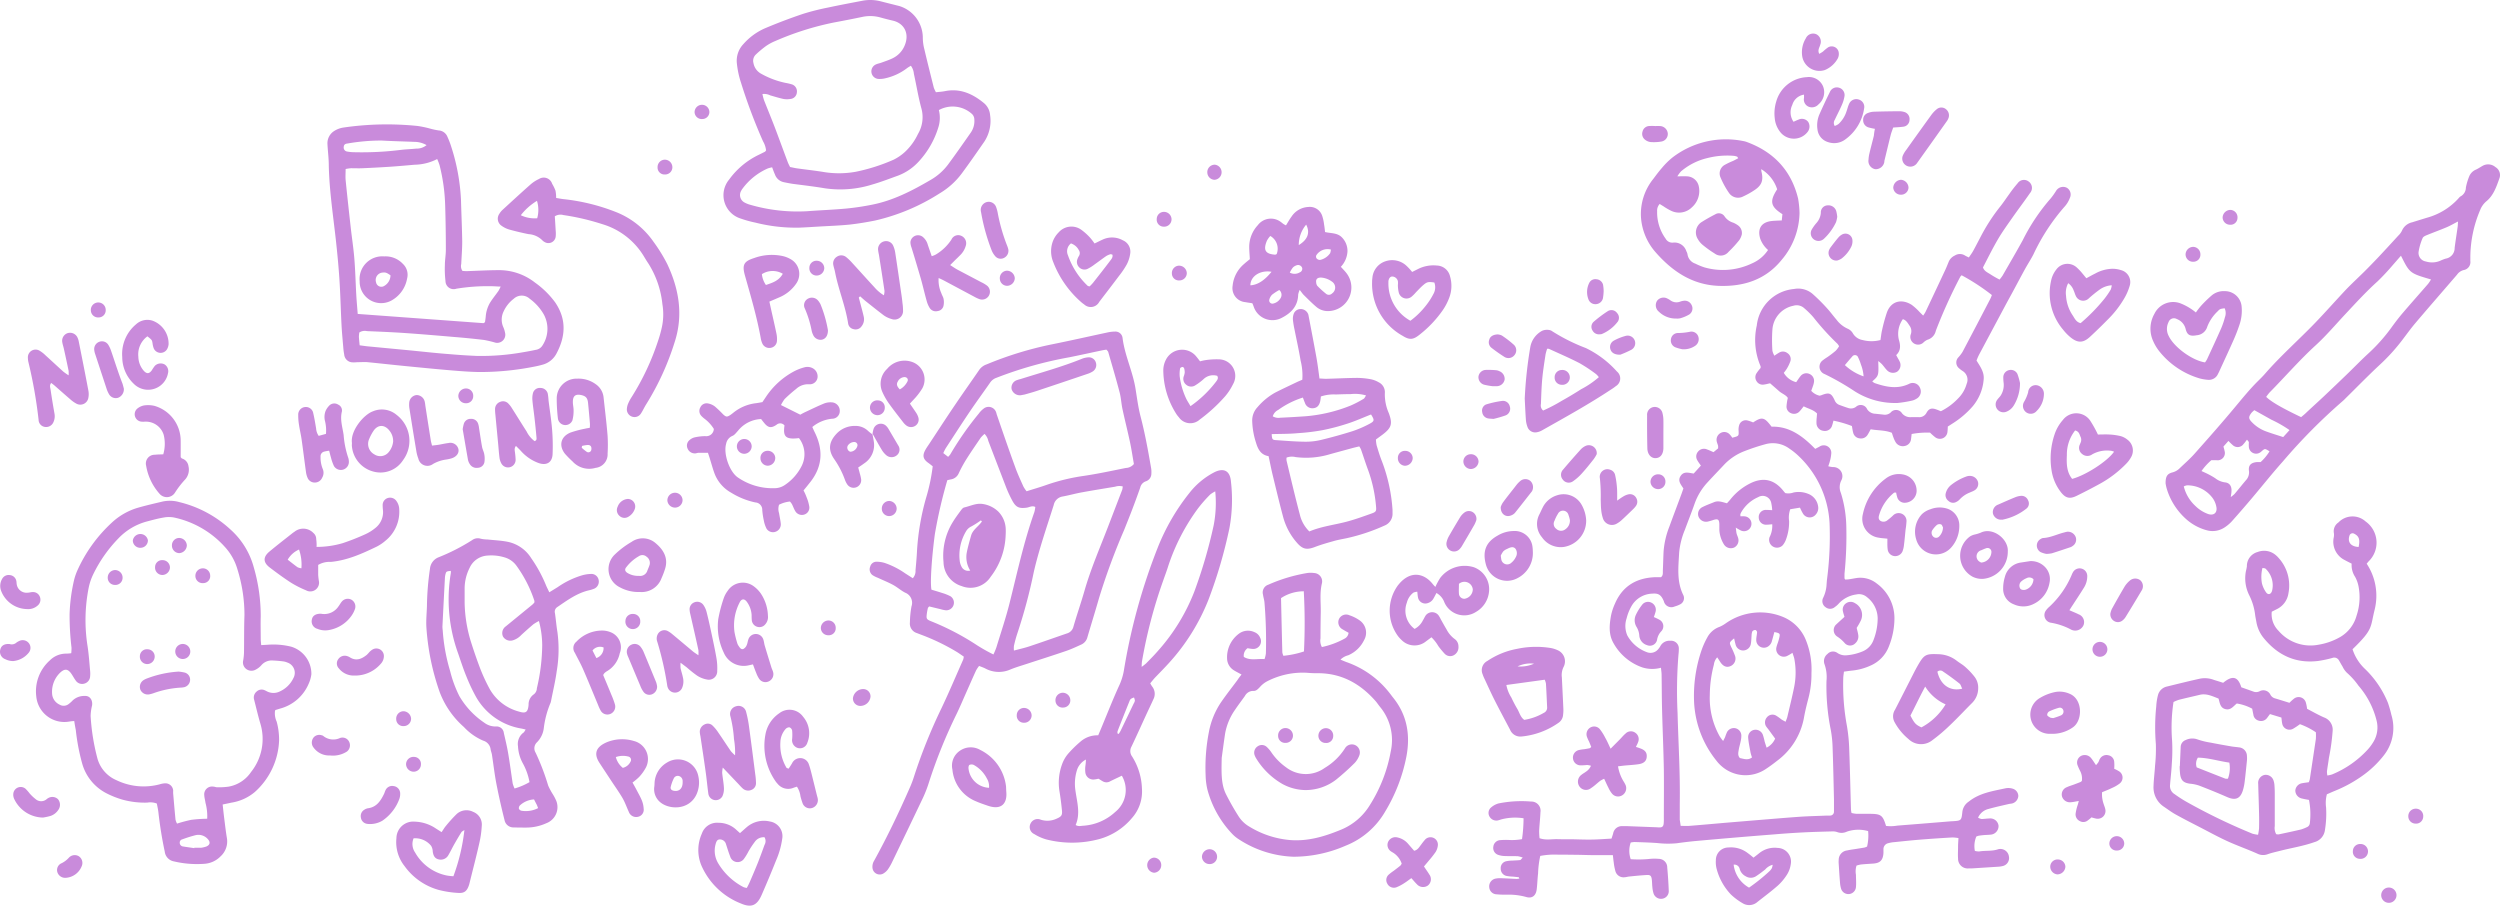
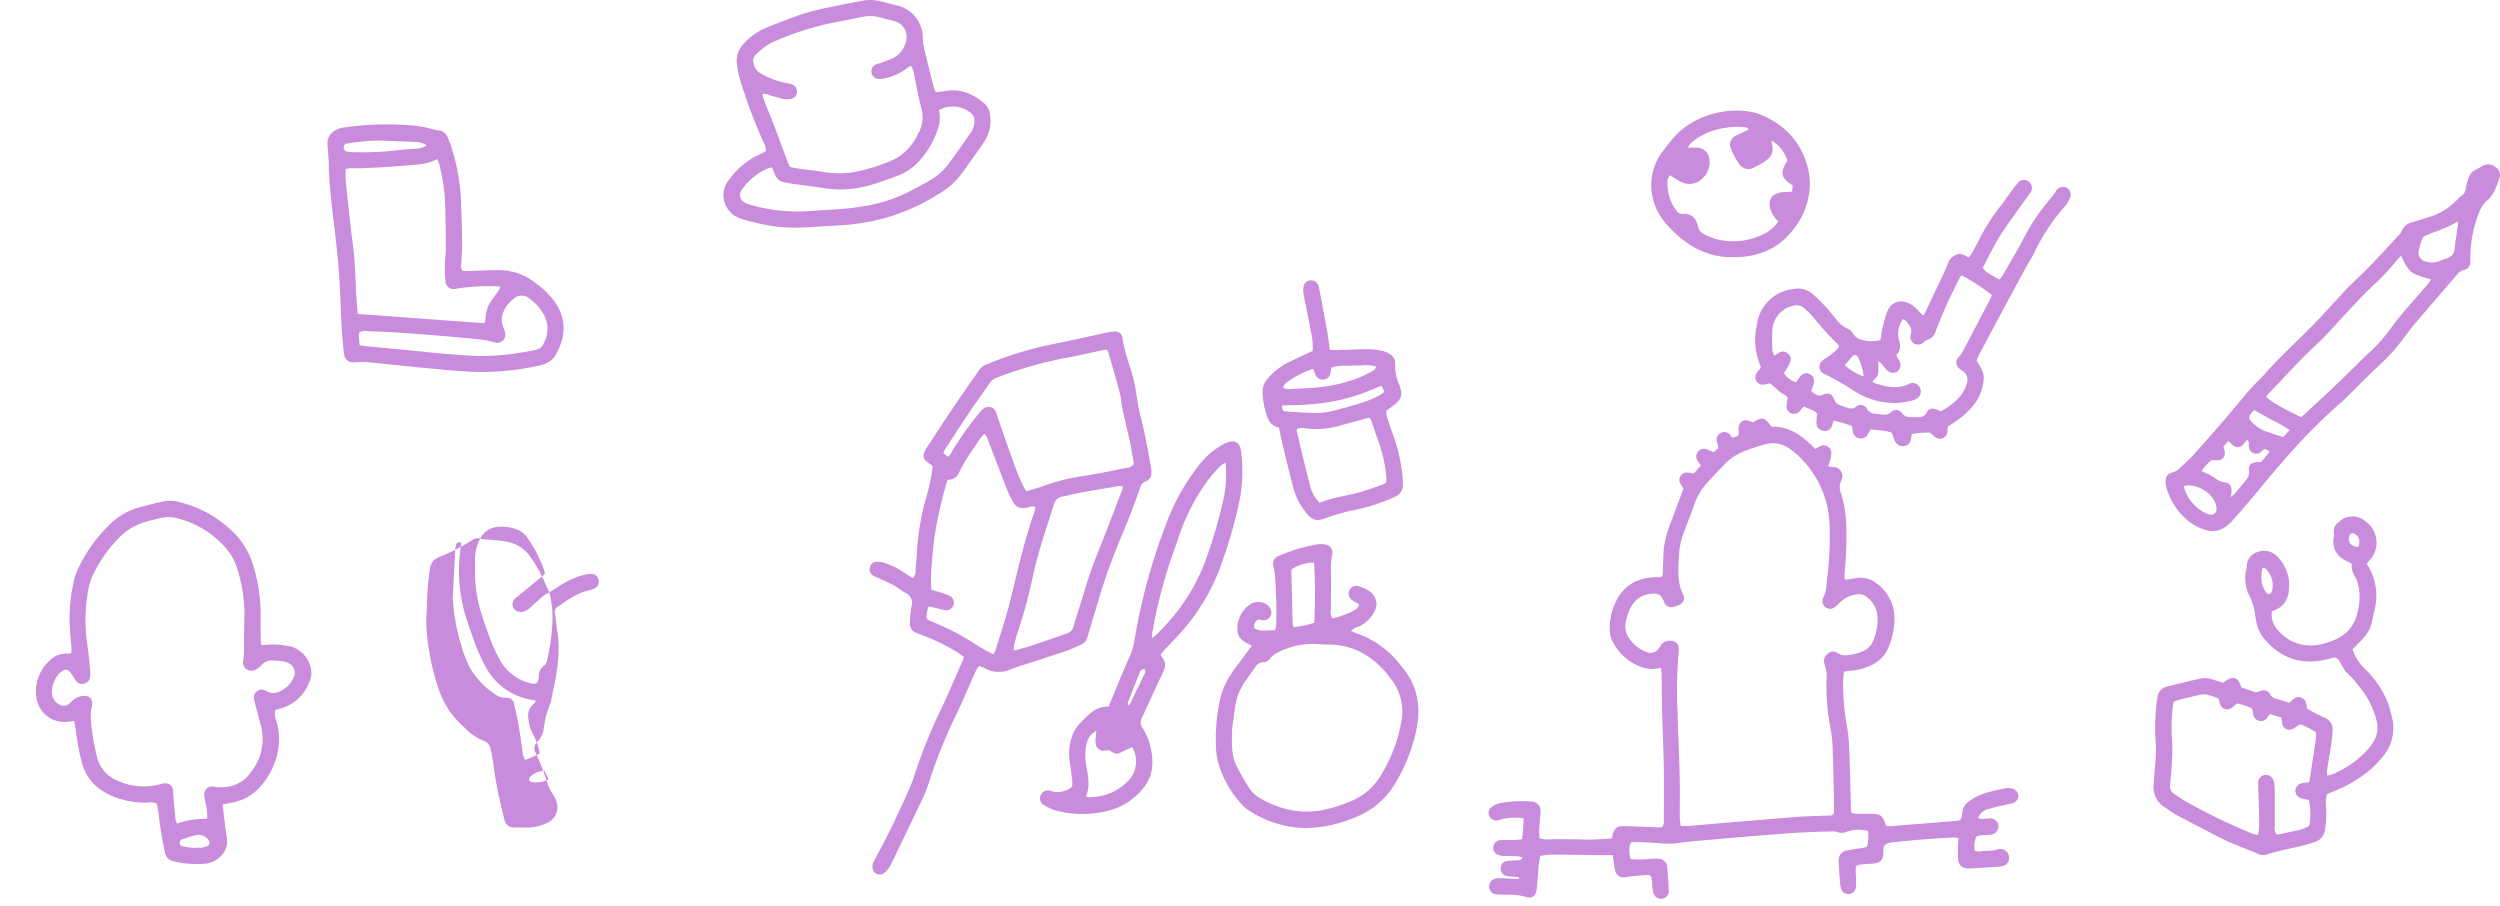
<svg xmlns="http://www.w3.org/2000/svg" width="537.4" height="194.685">
  <g fill="#c98bdb">
-     <path d="M326.504 188.571l-1.247-.13a9.224 9.224 0 01-1.474-.162 1.585 1.585 0 01-1.189-1.591 1.487 1.487 0 011.2-1.559 6.626 6.626 0 011.3-.136c.552-.039 1.1-.039 1.643-.11.156 0 .286-.247.591-.539a6.023 6.023 0 00-1.058-.292c-.935-.032-1.877 0-2.806-.039a4.676 4.676 0 01-1.442-.26 1.552 1.552 0 01-1.02-1.708 1.585 1.585 0 011.37-1.442 16.669 16.669 0 011.806-.052 12.028 12.028 0 002.994-.169 32.172 32.172 0 00.331-4.488 11.794 11.794 0 00-4.546.182c-.377.084-.734.253-1.11.305a1.688 1.688 0 01-1.663-.857 1.545 1.545 0 01.214-1.838 4.169 4.169 0 011.676-.968 24.749 24.749 0 017.06-.416 1.97 1.97 0 012 2.312c-.059 1.39-.208 2.63-.279 3.949a15.162 15.162 0 00.085 1.617c1.351.481 2.6.169 3.9.208s2.637 0 3.955.039 2.533.071 3.8.039 2.514-.13 3.819-.2c.136-.435.266-.792.357-1.15a1.9 1.9 0 011.9-1.533h.987l6.267.24c.273 0 .552.052.825.039.565 0 .8-.227.87-.779a9.825 9.825 0 00.039-1.156c0-3.52.045-7.047 0-10.567-.078-4.287-.273-8.573-.383-12.866-.065-2.475-.058-4.949-.1-7.424 0-.474-.078-.942-.136-1.533a7 7 0 01-4.027-.078 11.359 11.359 0 01-6.255-5.352c-1-1.845-.8-3.845-.448-5.806a11.866 11.866 0 01.825-2.5c1.617-3.812 4.618-5.579 8.671-5.728h1.253c.5-.429.364-.955.39-1.435.058-1.37.091-2.741.156-4.118a18.225 18.225 0 011.227-5.28c.864-2.377 1.767-4.741 2.65-7.144.13-.357.253-.721.383-1.1-.539-.838-1.3-1.643-.591-2.7s1.741-.649 2.8-.5l1.546-1.708c-.279-.416-.546-.753-.753-1.13a1.572 1.572 0 01.123-1.851 1.63 1.63 0 011.948-.5c.461.162.9.377 1.4.591l.981-.812a2.6 2.6 0 000-.559c-.078-.318-.234-.649-.292-.942a1.65 1.65 0 01.844-1.812 1.565 1.565 0 011.844.208 4.434 4.434 0 01.65.812c1.435-.364 1.416-.364 1.364-1.507a3.132 3.132 0 01.162-1.3 1.474 1.474 0 011.754-.9 7.592 7.592 0 011.208.422c1.948-1.3 2.449-1.091 3.962.909 3.9-.11 6.741 2.072 9.385 4.774.325-.169.6-.318.877-.455a1.623 1.623 0 012.559 1.572 7.8 7.8 0 01-.305 1.6c-.071.305-.188.6-.325 1.02a5.53 5.53 0 001.013.175 1.948 1.948 0 011.773 2.9 3.2 3.2 0 00-.078 2.656 25.624 25.624 0 011.163 6.975 81.416 81.416 0 01-.383 10.392v.987c0 .045.045.091.143.26a4.829 4.829 0 00.838-.052c.494-.065.981-.169 1.468-.247a5.657 5.657 0 014.5 1.169 9.223 9.223 0 013.786 7.359 16.238 16.238 0 01-1.182 6.118 7.34 7.34 0 01-4.007 4.176 12.466 12.466 0 01-3.8 1.039c-.6.058-1.189.149-1.864.24-.058.507-.136.929-.149 1.351a48.439 48.439 0 00.792 10.34 35.952 35.952 0 01.493 5.079c.162 4.287.247 8.58.37 12.866a6.306 6.306 0 00.123.747 6.6 6.6 0 001.072.182h2.806c2.462 0 2.838.3 3.54 2.6a8.123 8.123 0 002.41-.065q5.845-.455 11.691-.942h.162c1.89-.117 1.948-.136 2.137-1.948a3.053 3.053 0 011.364-2.26c2.358-1.89 5.2-2.273 7.969-2.884a3.163 3.163 0 011.455.084 1.676 1.676 0 011.247 1.572 1.78 1.78 0 01-1.24 1.591c-.26.084-.546.078-.812.143-1.442.338-2.89.65-4.319 1.052a3.279 3.279 0 00-2.28 1.883 2.473 2.473 0 00.747.286c.552 0 1.1-.1 1.65-.11a1.786 1.786 0 012 1.533 1.843 1.843 0 01-1.8 1.948c-.435.052-.877.046-1.3.084s-.766.078-1.143.136a3.458 3.458 0 00-.533.182 5.371 5.371 0 00-.312 3.079 3.135 3.135 0 00.955.123c1.351-.234 2.728 0 4.079-.481a1.86 1.86 0 012.293 1.591 1.76 1.76 0 01-1.455 2.052 4.293 4.293 0 01-.812.117l-5.767.37h-.649a2.072 2.072 0 01-2.254-2.111c-.065-.877 0-1.76 0-2.637 0-.546.052-1.085.084-1.773a8.756 8.756 0 00-1.3-.136 299.7 299.7 0 00-6.91.468c-1.864.149-3.722.351-5.586.539a6.655 6.655 0 00-1.3.227 1.3 1.3 0 00-1.026 1.3v.825c-.11 1.552-.721 2.163-2.254 2.26-.877.059-1.754.11-2.6.195a6.572 6.572 0 00-.935.234 4.144 4.144 0 00-.123 1.987c0 .883.085 1.767 0 2.637a1.637 1.637 0 01-3.182.39 5.993 5.993 0 01-.253-1.448c-.11-1.3-.188-2.637-.273-3.949a5 5 0 010-.825 2.039 2.039 0 011.806-2.046c.695-.162 1.409-.24 2.117-.357.539-.091 1.085-.169 1.624-.266a3.653 3.653 0 00.552-.214 10.2 10.2 0 00.227-3.325 7.683 7.683 0 00-4.546.11 2.676 2.676 0 01-2.072.117 2.7 2.7 0 00-.961-.162c-2.143.058-4.286.11-6.43.221s-4.17.253-6.255.429q-8.3.649-16.6 1.4c-1.429.13-2.845.3-4.261.5a19.826 19.826 0 01-4.118-.039c-1.643-.123-3.293-.169-4.943-.227a5.366 5.366 0 00-.851.11 5.5 5.5 0 000 3.579 23.1 23.1 0 004.137-.065 10.476 10.476 0 011.948 0 1.825 1.825 0 011.767 1.851q.227 2.468.325 4.943a1.643 1.643 0 01-1.39 1.773 1.682 1.682 0 01-1.9-1.221 6.13 6.13 0 01-.234-1.3c-.065-.546-.052-1.1-.123-1.643-.1-.76-.318-.981-1.072-.935-1.3.071-2.52.2-3.78.325-.325.032-.65.143-.974.156a1.812 1.812 0 01-2.007-1.357 11.56 11.56 0 01-.338-1.773c-.078-.533-.13-1.072-.195-1.624h-4.033c-1.3 0-2.533-.059-3.8-.071s-2.643-.039-3.962-.032a16.492 16.492 0 00-3.812.273 20.317 20.317 0 00-.468 3.767c-.136 1.143-.156 2.306-.3 3.449-.175 1.364-1.026 2.007-2.306 1.6a13.972 13.972 0 00-4.233-.482 21.424 21.424 0 01-2.143-.084 1.623 1.623 0 01-1.513-1.487 1.7 1.7 0 011.3-1.877 5.2 5.2 0 011.461-.084c1.046.032 2.091.1 3.13.143a3.381 3.381 0 00.649-.1c-.174-.036-.174-.153-.167-.263zm34.786-11.041c.649 0 1.3.039 1.851 0 2.52-.2 5.04-.429 7.56-.649l5.923-.494c3.4-.273 6.794-.572 10.19-.812 1.948-.136 3.955-.175 5.93-.26h.649a.825.825 0 00.838-.844v-2.637c-.084-3.683-.162-7.372-.292-11.041a24.883 24.883 0 00-.4-3.929 47.069 47.069 0 01-.916-10.5 8.283 8.283 0 00-.422-3.572 1.948 1.948 0 01.649-2.228 1.6 1.6 0 012.117-.208 2.975 2.975 0 001.871.513 11.313 11.313 0 003.549-.846 4.183 4.183 0 002.338-2.429 12.992 12.992 0 00.9-4.663 5.846 5.846 0 00-2.273-4.546 2.6 2.6 0 00-2.312-.6 6.267 6.267 0 00-3.741 1.916 4.366 4.366 0 01-.857.766 1.552 1.552 0 01-1.987.078 1.572 1.572 0 01-.552-2.033 7.548 7.548 0 00.714-2.526c.039-.546.071-1.1.143-1.643a71.581 71.581 0 00.526-11.853 21.38 21.38 0 00-6.787-14.587 14.242 14.242 0 00-1.806-1.435 6 6 0 00-5.2-.981 44.532 44.532 0 00-4.546 1.507 11.833 11.833 0 00-4.352 2.923c-1.215 1.3-2.429 2.552-3.618 3.851a13.161 13.161 0 00-2.7 4.494c-.649 1.864-1.39 3.709-2.072 5.566a16.824 16.824 0 00-1.254 4.942c-.149 3.059-.571 6.144.864 9.093a1.5 1.5 0 01-.741 2.091 5.513 5.513 0 01-1.078.409 1.659 1.659 0 01-2.338-1.13c-.565-1.331-1.124-1.741-2.481-1.624a5.326 5.326 0 00-4.546 2.819 10.152 10.152 0 00-.961 2.449 5.161 5.161 0 00.136 3.715 7.858 7.858 0 004.17 3.585 2.124 2.124 0 002.52-.689 3.7 3.7 0 00.461-.682 2.209 2.209 0 012.1-1.065 1.656 1.656 0 011.825 1.689 10.023 10.023 0 01-.078 1.3 97.193 97.193 0 00-.195 12.528c.169 6.495.585 12.99.474 19.484v3.468c.052.37.136.831.195 1.325zm-154.121-36.39c-.455-.305-.935-.649-1.435-.968a46.114 46.114 0 00-7.709-3.728l-.929-.357a2.137 2.137 0 01-1.5-2.3 20.943 20.943 0 01.338-3.442 2.332 2.332 0 00-1.358-2.942c-.922-.474-1.715-1.2-2.63-1.689-1.059-.572-2.182-1.013-3.247-1.513a5.723 5.723 0 01-1.163-.585 1.546 1.546 0 01-.481-1.8 1.39 1.39 0 011.3-1.065 6.106 6.106 0 011.78.247 17.424 17.424 0 014.4 2.221l1.682 1.078a2.3 2.3 0 00.584-1.721c.13-1.422.26-2.851.325-4.28a53.2 53.2 0 011.922-11.2 40.213 40.213 0 001.448-6.865c-.253-.188-.533-.429-.838-.649-1.24-.844-1.448-1.617-.714-2.923.24-.435.533-.838.805-1.247 1.818-2.754 3.611-5.527 5.462-8.255 1.754-2.6 3.572-5.15 5.345-7.735a3.248 3.248 0 011.546-1.1 75.99 75.99 0 0114.172-4.332c3.936-.792 7.846-1.682 11.769-2.52a7.713 7.713 0 011.63-.195 1.539 1.539 0 011.63 1.351c.468 3.8 2.221 7.255 2.806 11.041.312 1.948.565 3.929 1.065 5.845.948 3.624 1.611 7.294 2.247 10.976a4.963 4.963 0 01.078 1.3 1.727 1.727 0 01-1.149 1.663 1.851 1.851 0 00-1.254 1.383c-.546 1.552-1.111 3.1-1.7 4.644s-1.163 2.968-1.754 4.449a141.2 141.2 0 00-5.365 14.535c-.812 2.851-1.7 5.683-2.533 8.534a2.351 2.351 0 01-1.344 1.572c-1.046.474-2.1.974-3.182 1.344-2.858.981-5.741 1.89-8.612 2.832-1.15.377-2.319.714-3.429 1.176a6.118 6.118 0 01-5.41-.24c-.39-.195-.805-.331-1.3-.533a7.045 7.045 0 00-.649.968c-.714 1.552-1.39 3.111-2.085 4.67s-1.351 3.131-2.091 4.663a109.449 109.449 0 00-5.936 14.665 26.314 26.314 0 01-1.3 3.377 2457.2 2457.2 0 01-6.566 13.678 11.12 11.12 0 01-.974 1.715 3.249 3.249 0 01-1.1.955 1.565 1.565 0 01-2.215-1.247 2.467 2.467 0 01.351-1.572c2.845-5.157 5.378-10.463 7.735-15.847a22.537 22.537 0 00.864-2.319 114.717 114.717 0 015.91-14.678c1.624-3.423 3.1-6.923 4.637-10.392a2.809 2.809 0 00.121-.643zm-3.364-42.937a3.759 3.759 0 00.455-.507 67.379 67.379 0 016.138-8.787 4.9 4.9 0 011.02-1.052 1.7 1.7 0 012.708.773c.065.149.084.318.136.468 1.3 3.793 2.6 7.586 3.981 11.359.5 1.4 1.13 2.747 1.734 4.1a6.573 6.573 0 00.7 1.046c1.507-.481 2.981-.9 4.423-1.416a42.725 42.725 0 018-1.909c2.988-.448 5.943-1.085 8.9-1.682a2.338 2.338 0 001.741-.851c-.26-1.487-.5-3.111-.838-4.709-.507-2.364-1.1-4.709-1.611-7.073-.266-1.234-.312-2.52-.65-3.741-.747-2.864-1.6-5.709-2.416-8.56-.059-.188-.253-.331-.39-.507-.37.058-.695.11-1.013.175-2.312.487-4.618 1-6.937 1.468a83.759 83.759 0 00-15.685 4.41 2.7 2.7 0 00-1.3.948c-1.474 2.124-3 4.2-4.449 6.345-1.754 2.6-3.449 5.235-5.163 7.859a11.033 11.033 0 00-.52 1.039zm9.742 42.476a13.7 13.7 0 00.65-1.565c.961-3.156 2.026-6.287 2.825-9.482 1.643-6.553 3.065-13.165 5.326-19.556a7.282 7.282 0 00.2-1.1c-.708-.344-1.26.071-1.832.149-1.63.234-2.345-.071-3.111-1.507a26.645 26.645 0 01-1.26-2.689q-1.948-5.066-3.9-10.158a3.027 3.027 0 00-.805-1.5 6.8 6.8 0 00-.812.805c-1.052 1.546-2.117 3.079-3.111 4.663a28.184 28.184 0 00-1.65 3.046 2.2 2.2 0 01-1.624 1.26c-.26.045-.513.11-.805.175a103.336 103.336 0 00-2.682 11.606c-.649 4.91-1.052 10.392-.727 11.931.714.221 1.5.442 2.273.7a9.74 9.74 0 011.825.727 1.643 1.643 0 01-.987 3.007 6.174 6.174 0 01-1.124-.234l-2.487-.6c-.143.188-.253.26-.273.357-.084.37-.162.747-.214 1.13-.149 1.163-.123 1.3 1.007 1.741a55.5 55.5 0 019.9 5.2 37.783 37.783 0 003.364 1.884zm27.817-36.111a2.969 2.969 0 00-1.656.052c-2.384.4-4.774.779-7.144 1.215-1.4.253-2.78.649-4.176.9a2.312 2.312 0 00-1.877 1.819c-1.507 4.767-3.15 9.489-4.28 14.366a113.606 113.606 0 01-3.481 13.048 28.139 28.139 0 00-.792 2.858 4.778 4.778 0 000 1.02c1.189-.325 2.26-.552 3.3-.9 2.708-.9 5.4-1.858 8.1-2.786a1.994 1.994 0 001.39-1.461c.747-2.6 1.637-5.131 2.377-7.716 1.364-4.767 3.351-9.294 5.118-13.912l3.007-7.839a4.2 4.2 0 00.091-.669zm183.51-27.058c.851 1.351 1.7 2.539 1.533 4.079a10.21 10.21 0 01-2.325 5.715 19.312 19.312 0 01-4.378 3.741l-1.007.649a11.144 11.144 0 01-.071 1.143 1.637 1.637 0 01-2.6 1.176A11.35 11.35 0 01414.883 93a18.306 18.306 0 00-3.955.292c-.045.39-.084.753-.136 1.124a1.65 1.65 0 01-1.312 1.442 1.8 1.8 0 01-2-.812 5.85 5.85 0 01-.481-1.046c-.117-.3-.208-.617-.331-.968-1.474-.591-3.02-.474-4.546-.753-.26.474-.448.864-.682 1.215a1.65 1.65 0 01-1.721.734 1.6 1.6 0 01-1.37-1.26c-.117-.416-.162-.851-.266-1.39a24.186 24.186 0 00-3.962-1.156c-.1.37-.162.688-.273.987a1.611 1.611 0 01-1.9 1.2 1.682 1.682 0 01-1.474-1.546 9.385 9.385 0 01.065-1.474c0-.214.039-.435.058-.695-.792-.825-1.883-1.026-2.871-1.552-.344.422-.591.779-.89 1.085a1.585 1.585 0 01-1.819.4 1.507 1.507 0 01-.981-1.572 11.23 11.23 0 01.273-1.715c-.4-.65-1.254-.909-1.864-1.448s-1.234-1.085-1.948-1.7c-.409.084-.877.221-1.351.279a1.52 1.52 0 01-1.552-.727 1.552 1.552 0 010-1.721 10.372 10.372 0 01.857-1.111 1.305 1.305 0 000-.4 14.2 14.2 0 01-.812-8.748 8.836 8.836 0 017.982-7.839 4.76 4.76 0 014.02 1.059 38.276 38.276 0 013.247 3.247c.65.721 1.24 1.546 1.89 2.293a6.107 6.107 0 002.429 1.948 2.352 2.352 0 011.078.968 3.02 3.02 0 002.1 1.455 7.54 7.54 0 003.839 0c.11-.7.175-1.409.338-2.1a35.684 35.684 0 011.039-3.806c.916-2.552 3.247-2.994 5.352-1.65a12.3 12.3 0 011.7 1.552l.754.747a8.229 8.229 0 00.487-.76q2.156-4.546 4.28-9.093c.253-.546.474-1.111.7-1.669a2.6 2.6 0 011.338-1.39 2.026 2.026 0 012.182 0c.227.143.481.24.831.422.325-.487.65-.916.909-1.383.533-.961 1.033-1.948 1.546-2.916a39.939 39.939 0 014.28-6.644c.689-.857 1.3-1.8 1.948-2.682a27.844 27.844 0 011.819-2.345 1.632 1.632 0 012.351-.357 1.676 1.676 0 01.286 2.487c-1.182 1.721-2.448 3.384-3.65 5.092-1.1 1.578-2.234 3.137-3.208 4.787-1.169 1.987-2.189 4.066-3.247 6.1.286.851 1.072 1.111 1.689 1.539a21.252 21.252 0 001.877 1.072 9.766 9.766 0 00.649-.857c1.448-2.526 2.929-5.04 4.326-7.592a42.2 42.2 0 016.04-9.021 15.981 15.981 0 001.143-1.611 1.766 1.766 0 012.312-.649 1.682 1.682 0 01.65 2.163 5.77 5.77 0 01-1.085 1.825 43.332 43.332 0 00-6.748 10.314c-.552 1.078-1.221 2.091-1.806 3.15-.9 1.637-1.766 3.286-2.656 4.93-.468.87-.948 1.734-1.416 2.6q-2.877 5.384-5.748 10.768a11.369 11.369 0 00-.612 1.392zm-22.414 4.475a2.323 2.323 0 00.532.37c2.436.831 4.865 1.351 7.365.169a1.682 1.682 0 012.357.838 1.779 1.779 0 01-.818 2.39 2.768 2.768 0 01-.909.37 25.01 25.01 0 01-3.085.5 16.181 16.181 0 01-9.242-2.527 55.292 55.292 0 00-6.436-3.683 1.693 1.693 0 01-.4-2.962 10.652 10.652 0 01.935-.649 21.005 21.005 0 001.838-1.4 5.1 5.1 0 00.734-.981 3.825 3.825 0 00-.351-.52 54.558 54.558 0 01-5.2-5.735 18.929 18.929 0 00-1.981-1.948 2.4 2.4 0 00-2.312-.487 5.611 5.611 0 00-4.488 5.085 32.014 32.014 0 000 4.6 3.7 3.7 0 00.429 1.052 12.245 12.245 0 011.072-.7 1.559 1.559 0 011.715.13 1.526 1.526 0 01.649 1.741 8.45 8.45 0 01-.773 1.624 8.283 8.283 0 01-.65.883 4.288 4.288 0 002.669 2.007c.3-.416.578-.877.929-1.3a1.591 1.591 0 011.948-.455 1.611 1.611 0 01.942 1.76 4.685 4.685 0 01-.26.948c-.1.305-.214.6-.325.909a3.487 3.487 0 001.805 1.046c.182-.052.292-.071.39-.11 1.637-.649 2.117-.481 2.838 1.091a1.735 1.735 0 001.007 1c.649.234 1.24.455 1.864.65a1.819 1.819 0 001.7-.227 1.5 1.5 0 012.4.474 2.13 2.13 0 001.76 1c.6.065 1.2.123 1.8.195a1.838 1.838 0 001.507-.455 1.5 1.5 0 012.436.156 2.273 2.273 0 002.02.831h1.487a1.74 1.74 0 001.76-.922c.546-.994 1.176-1.091 2.234-.688.3.11.591.24.857.344a13.257 13.257 0 003.734-2.78 7.046 7.046 0 001.806-3.1 2.208 2.208 0 00-.838-2.754 5.507 5.507 0 01-.792-.6 1.591 1.591 0 01-.143-2.351 8.26 8.26 0 00.883-1.156q3.007-5.689 5.969-11.4a8.818 8.818 0 00.344-.838 45.768 45.768 0 00-6.495-4.248 1.588 1.588 0 00-.312.351 109.942 109.942 0 00-5.235 11.561 2.569 2.569 0 01-1.8 1.948 3.01 3.01 0 00-.929.65 1.669 1.669 0 01-2.689-1.734 1.987 1.987 0 00-.2-1.883c-.4-.572-.721-1.234-1.474-1.455a5.45 5.45 0 00-.87 4.377c.383 1.234.468 2.371-.565 3.345l.422.779a5.2 5.2 0 01.383.727 1.741 1.741 0 01-.591 2.059 1.767 1.767 0 01-2.13-.253c-.429-.422-.766-.935-1.169-1.383a7.357 7.357 0 00-.773-.649c.112 3.139.112 3.139-1.284 4.373zm-5.884-3.5a11.113 11.113 0 004.02 2.416 8.5 8.5 0 00-.572-2.539 9.76 9.76 0 00-.591-1.513.721.721 0 00-1.3-.182c-.506.559-.994 1.15-1.559 1.819zm81.314 68.293c2.189-1.812 3.247-1.137 3.9.961l2.6.922a1.611 1.611 0 001.3-.052 1.689 1.689 0 012.384.779 1.63 1.63 0 001.026.753c1 .292 1.987.611 3.039.935a9.471 9.471 0 01.974-.89 1.617 1.617 0 012.546.805 8.75 8.75 0 01.273 1.377c1.2.617 2.377 1.3 3.637 1.851a2.8 2.8 0 011.851 2.968 45.389 45.389 0 01-.792 5.709c-.124.981-.305 1.948-.429 2.936a4.591 4.591 0 00.091.87 6.536 6.536 0 001.026-.234 21.435 21.435 0 007.651-5.345 10.228 10.228 0 001.266-1.721 5.968 5.968 0 00.649-4.455 18.075 18.075 0 00-3.9-7.547 15.912 15.912 0 00-2.52-2.812 4.716 4.716 0 01-.929-1.344c-.266-.416-.493-.857-.76-1.3a1.137 1.137 0 00-1.409-.513 23.539 23.539 0 01-3.059.649c-4.923.6-8.813-1.3-11.833-5.092a7.413 7.413 0 01-1.442-3.3 81.234 81.234 0 01-.24-1.3 12.826 12.826 0 00-1.266-4.377 8.1 8.1 0 01-.728-5.3 7.563 7.563 0 00.195-.974 3.115 3.115 0 012.293-3.072 3.838 3.838 0 014.007.747 2.97 2.97 0 01.357.344 8.816 8.816 0 012.273 7.794 4.5 4.5 0 01-2.552 3.423l-1.033.52a5.02 5.02 0 001.455 4.1 9.029 9.029 0 008.631 2.988 13.767 13.767 0 004.631-1.65 7.638 7.638 0 003.514-4.585 12.461 12.461 0 00.416-6.339 7.183 7.183 0 00-.721-1.994 4.6 4.6 0 01-.753-2.851c-.513-.266-1.007-.5-1.474-.766a4.39 4.39 0 01-2.384-4.813 2.884 2.884 0 00.045-.968 2.261 2.261 0 01.968-2.3 4.19 4.19 0 015.845-.221 5.592 5.592 0 01.7 8.528c-.149.156-.279.325-.468.552a12.424 12.424 0 011.728 9.82c-.994 3.936-.247 4.2-4.767 8.567a10.04 10.04 0 002.78 4.332 21.167 21.167 0 014.839 7.216 25.64 25.64 0 01.727 2.552 9.527 9.527 0 01-1.741 8.865 21.689 21.689 0 01-4.286 4.092 28.534 28.534 0 01-6.2 3.416c-.559.234-1.1.474-1.637.708a7.3 7.3 0 00-.169 2.838 22.029 22.029 0 01-.26 4.936 3.078 3.078 0 01-2.267 2.513c-2.455.87-5.014 1.254-7.508 1.9-.851.221-1.715.4-2.54.7a2.761 2.761 0 01-2.208-.13c-2.1-.935-4.287-1.7-6.384-2.656-1.9-.864-3.735-1.87-5.592-2.832s-3.721-1.9-5.546-2.916c-.864-.474-1.663-1.072-2.481-1.63a4.975 4.975 0 01-2.306-4.494c.045-1.481.247-2.955.331-4.436a34.242 34.242 0 00.169-4.6 43.524 43.524 0 01.084-8.073 12 12 0 01.37-2.429 2.539 2.539 0 011.909-1.851c2.351-.572 4.7-1.163 7.053-1.682a5.43 5.43 0 013.092.26c.641.201 1.277.39 1.959.618zm18.413 21.368a3.994 3.994 0 00.214-.649q.653-4.316 1.3-8.645a10.683 10.683 0 000-1.442 15.326 15.326 0 00-3.423-1.741 15.123 15.123 0 01-1.4.942 1.585 1.585 0 01-2.416-1.1c-.084-.37-.1-.753-.169-1.266l-2.455-.747c-.279.364-.48.649-.649.87a1.6 1.6 0 01-1.78.539 1.52 1.52 0 01-1.143-1.3c-.091-.422-.169-.844-.253-1.267a10.392 10.392 0 00-3.306-1.117c-.74.585-1.3 1.481-2.41 1.221-1.208-.279-1.234-1.4-1.52-2.28-1.351-.52-2.6-1.15-4.033-.805s-3 .695-4.494 1.072a8.349 8.349 0 00-1.15.474 36.383 36.383 0 00-.3 8.333 39.041 39.041 0 01-.065 4.936c-.071 1.533-.266 3.065-.383 4.6a2.039 2.039 0 001 1.948 28.1 28.1 0 002.494 1.611 127.189 127.189 0 0014.243 6.884 8.444 8.444 0 001.188.227 12.37 12.37 0 00.214-1.37q.039-1.572 0-3.137c-.045-2.143-.13-4.28-.182-6.423a1.741 1.741 0 011.435-1.948 1.767 1.767 0 011.884 1.3 3.793 3.793 0 01.175.968c.045.6.065 1.215.065 1.819v6.93a2.667 2.667 0 00.305 1.728 1.792 1.792 0 00.526.052c1.617-.344 3.248-.688 4.832-1.065a8.618 8.618 0 001.228-.487 1.007 1.007 0 00.649-.877 15.927 15.927 0 00-.182-4.982c-.52-.1-.994-.169-1.461-.292a1.78 1.78 0 01-1.481-1.734 1.734 1.734 0 011.474-1.565c.448-.093.942-.138 1.429-.216zm-9.963-46.061a7.832 7.832 0 00-.117 3.306 5.911 5.911 0 00.87 1.909c.442.649 1.052.494 1.3-.266a4.9 4.9 0 00-1.39-4.787c-.124-.118-.377-.098-.662-.163zm20.667-4.507c.338-1.617.091-2.319-.948-2.851a.7.7 0 00-.968.279c-.55 1.46.175 2.486 1.915 2.572zm-41.495-13.706c0-1.481.364-2.033 1.481-2.325a3.378 3.378 0 001.546-.883c1.111-1.065 2.286-2.078 3.306-3.247 2.923-3.286 5.845-6.592 8.651-9.969 1.591-1.9 3.143-3.825 4.91-5.566.507-.5 1.02-1.007 1.487-1.546 3.364-3.864 7.216-7.248 10.768-10.931 2.247-2.338 4.4-4.774 6.625-7.144 1.254-1.3 2.6-2.546 3.9-3.825a149.38 149.38 0 002.994-3.072 436.18 436.18 0 004.365-4.722 3.582 3.582 0 00.773-1.039 3.111 3.111 0 012.208-1.819c1.046-.331 2.1-.649 3.143-.974a14.184 14.184 0 006.917-4.287 1.262 1.262 0 01.37-.325 2.153 2.153 0 001.111-1.877 12.44 12.44 0 01.695-2.358 2.67 2.67 0 011.461-1.5c.494-.221.948-.539 1.422-.805a2.4 2.4 0 012.773.26 1.994 1.994 0 01.844 2.455c-.649 1.8-1.26 3.663-2.838 4.936a4.657 4.657 0 00-1.3 1.864 26.121 26.121 0 00-2.1 10.106v.825a1.728 1.728 0 01-1.429 1.948 2.468 2.468 0 00-1.435 1c-2.981 3.462-5.982 6.9-8.943 10.392-.89 1.046-1.7 2.163-2.52 3.247a41.121 41.121 0 01-4.936 5.534c-2.6 2.4-5.033 4.917-7.547 7.385a8.131 8.131 0 01-.591.572 121.6 121.6 0 00-12.879 12.99c-2.319 2.6-4.462 5.306-6.7 7.95q-2.072 2.455-4.215 4.858a8.052 8.052 0 01-1.487 1.3 4.683 4.683 0 01-3.9.727 10.873 10.873 0 01-4.592-2.494 14.224 14.224 0 01-3.994-6.164 8.957 8.957 0 01-.344-1.477zm50.6-48.9c-.649.727-1.13 1.3-1.637 1.87a49.438 49.438 0 01-3.371 3.618c-2.455 2.208-4.676 4.637-6.93 7.047-2.1 2.247-4.1 4.611-6.358 6.683-3.5 3.2-6.592 6.774-9.911 10.138a9.342 9.342 0 00-.766.987c1.137 1.091 3.364 2.371 7.508 4.352.26-.221.558-.455.838-.708 1.3-1.234 2.669-2.462 3.988-3.7q2.455-2.319 4.884-4.663c1.585-1.526 3.111-3.111 4.728-4.6a36.86 36.86 0 004.929-5.521c.805-1.117 1.637-2.215 2.526-3.247 1.78-2.091 3.611-4.137 5.41-6.215a8.145 8.145 0 00.617-.942c-4.571-1.338-4.571-1.338-6.454-5.098zm-42.865 46.288c.649.3 1.091.494 1.526.721a15.583 15.583 0 011.422.825 4.261 4.261 0 002.065.883c1.065.091 1.526.909 1.409 2.033 0 .292-.078.591-.143 1.124a6.114 6.114 0 00.805-.649c.818-.968 1.591-1.948 2.416-2.923a2.462 2.462 0 00.688-2.072c-.149-1.215.455-1.76 1.741-1.877h.773a10.728 10.728 0 001.909-2.306c-.955-.591-.955-.6-1.468-.221a6.2 6.2 0 01-.5.429 1.565 1.565 0 01-2.474-1.137 7.087 7.087 0 010-.981c0-.175-.208-.331-.4-.6-.3.383-.507.695-.76.961a1.546 1.546 0 01-2.332.188 12.2 12.2 0 01-.9-.877l-1.072 1.208c.1.39.195.65.234.916a1.561 1.561 0 01-1.708 2.026h-1.136a12.481 12.481 0 00-2.111 2.332zm55.134-53.653c-.994.507-1.7.929-2.448 1.241-1.409.6-2.858 1.117-4.274 1.7-.338.136-.786.338-.9.649a11.956 11.956 0 00-.838 2.812 1.858 1.858 0 001.546 2.2 4.508 4.508 0 003.059-.143 9.25 9.25 0 011.215-.474 2.283 2.283 0 001.909-2.319c.195-1.52.442-3.033.65-4.546.039-.279.039-.546.072-1.117zm-58.953 56.959a8.444 8.444 0 002.468 4.17 7.56 7.56 0 002.754 1.754c1.176.4 2-.227 1.793-1.455a4.684 4.684 0 00-.8-1.948 6.794 6.794 0 00-5.527-2.76 2.427 2.427 0 00-.7.24zm22.732-12.113a25.851 25.851 0 00-3.9-2.234l-3.669-2.052a6.519 6.519 0 00-.578.533c-.714.916-.7 1.3.117 2.117a8.035 8.035 0 002.871 1.877c1.221.455 2.481.825 3.793 1.26zM15.963 154.997a8.3 8.3 0 00-1.02.1 6.064 6.064 0 01-7.144-5.378 8.9 8.9 0 012.9-7.748 4.942 4.942 0 013.566-1.468 8.534 8.534 0 001.052-.091 11.055 11.055 0 00.058-1.176 58.65 58.65 0 01-.416-7.242 37.226 37.226 0 01.935-7.183 12.332 12.332 0 01.734-2.182A31.505 31.505 0 0124 112.38a14.029 14.029 0 015.521-3.2c1.793-.52 3.618-.935 5.436-1.37a7.391 7.391 0 013.592.123 24.681 24.681 0 0110.944 5.845 16.75 16.75 0 015.053 8.151 37.423 37.423 0 011.5 10.58c-.046 1.6 0 3.2 0 4.787 0 .429.058.851.1 1.377l1.37-.078a15.912 15.912 0 015.079.416 6.1 6.1 0 014.339 5.923 7.143 7.143 0 01-.585 2.052 9.255 9.255 0 01-6.137 5.332l-.935.286c-.045 0-.078.078-.156.143a4.287 4.287 0 00.351 2.371 14.647 14.647 0 01.52 4.079 15.648 15.648 0 01-5.2 11.041 10.281 10.281 0 01-5.047 2.3c-.584.13-1.169.247-1.884.4.117 1.039.214 2.007.338 2.975.182 1.416.338 2.838.578 4.248a4.312 4.312 0 01-1.344 3.9 5.345 5.345 0 01-3.52 1.624 21.615 21.615 0 01-6.553-.526 2.409 2.409 0 01-1.948-2.111c-.6-2.8-1.046-5.618-1.364-8.443-.071-.65-.227-1.3-.338-1.877a3.9 3.9 0 00-2.046-.2 18.09 18.09 0 01-5.384-.65 19.318 19.318 0 01-3.364-1.338 10.3 10.3 0 01-5.274-6.495 44.9 44.9 0 01-1.351-7.144 29.318 29.318 0 01-.328-1.904zm28.577 21a10.936 10.936 0 00-.37-3.423c-.065-.546-.24-1.085-.26-1.63a1.676 1.676 0 011.949-1.851c.273 0 .539.143.812.136a14.623 14.623 0 002.448-.13 7.352 7.352 0 004.839-3.137 11.387 11.387 0 002.007-10.424c-.5-1.689-.89-3.4-1.331-5.1a1.662 1.662 0 01.546-1.793 1.559 1.559 0 011.7-.279c.2.078.39.195.591.292a3.053 3.053 0 002.708-.039 5.943 5.943 0 002.884-2.838 2.332 2.332 0 00-1.3-3.364 3.418 3.418 0 00-.948-.253 26.273 26.273 0 00-2.137-.182 2.942 2.942 0 00-2.5 1.02 4.052 4.052 0 01-1.156.909 1.864 1.864 0 01-2.033-.058 1.78 1.78 0 01-.708-1.9 12.486 12.486 0 00.169-1.63c.039-2.7 0-5.4.1-8.092a33.052 33.052 0 00-1.526-9.9 11.988 11.988 0 00-2.637-4.709 20.426 20.426 0 00-10.944-6.371 5.989 5.989 0 00-2.28 0c-1.188.2-2.358.52-3.533.831a13.087 13.087 0 00-6.17 3.644 29.5 29.5 0 00-5.391 7.664 12.5 12.5 0 00-.974 2.793 35.779 35.779 0 00-.26 12.8c.26 1.734.377 3.494.539 5.241a5.753 5.753 0 010 1.156 1.689 1.689 0 01-1.254 1.572 1.656 1.656 0 01-1.877-.714c-.325-.442-.578-.935-.89-1.39-.753-1.091-1.448-1.169-2.429-.247a5.7 5.7 0 00-1.728 4.481 2.76 2.76 0 001.572 2.364 1.728 1.728 0 002.014-.123 6.937 6.937 0 00.857-.773 3.624 3.624 0 012.6-.948c1.065-.071 1.728.89 1.552 2.052a10.462 10.462 0 00-.312 2.26 45.885 45.885 0 001.416 8.943 7.144 7.144 0 004.137 4.852 13.405 13.405 0 009.313.883 4.455 4.455 0 011.124-.208 1.669 1.669 0 011.76 1.6 4.335 4.335 0 000 .649c.162 1.858.318 3.715.5 5.573a3.8 3.8 0 00.325.838 30.92 30.92 0 013.053-.812 30.084 30.084 0 013.429-.234zm-2.773 6.319v-.084h1.156a2.662 2.662 0 00.325 0 5.656 5.656 0 001.111-.266c.792-.344.9-.922.344-1.559a2.682 2.682 0 00-2.689-.87 27.856 27.856 0 00-2.825.89.7.7 0 00-.552.721.792.792 0 00.688.805c.8.136 1.617.24 2.429.364zM99.395 58.227a8.761 8.761 0 00.89.058c2.306-.071 4.611-.208 6.917-.214a12.5 12.5 0 017.794 2.669 18.991 18.991 0 014.339 4.254c2.481 3.637 2.26 7.326.266 11.041a4.754 4.754 0 01-3.039 2.377c-.578.162-1.169.3-1.76.409a59.6 59.6 0 01-11.807 1.15c-2.033-.032-4.066-.195-6.092-.364-3.247-.273-6.456-.591-9.684-.909-2.741-.266-5.469-.578-8.2-.844-.649-.065-1.3 0-1.981 0-.383 0-.773.065-1.15.039a1.845 1.845 0 01-1.9-1.7 12.549 12.549 0 01-.195-1.474c-.136-1.643-.3-3.286-.383-4.93-.169-3.247-.234-6.495-.448-9.742-.188-2.9-.474-5.806-.792-8.7-.591-5.241-1.377-10.47-1.494-15.756 0-1.539-.208-3.072-.286-4.611a3.111 3.111 0 011.435-2.812 5.093 5.093 0 011.981-.747 64.594 64.594 0 0115.951-.344 22.588 22.588 0 012.786.591 15.047 15.047 0 001.754.37 2.163 2.163 0 011.89 1.383 18.434 18.434 0 01.825 2.156 43.515 43.515 0 012.085 11.489c.078 2.968.221 5.936.26 8.9 0 1.591-.136 3.189-.208 4.78a1.812 1.812 0 00.253 1.481zm-22.5 9.255l26.979 1.981a.273.273 0 00.156-.045 1.777 1.777 0 00.227-.182c.045-.331.117-.753.156-1.182a6.872 6.872 0 01.916-2.968c.546-.883 1.215-1.689 1.812-2.539a8.955 8.955 0 00.481-.948c-.714 0-1.26-.065-1.8-.071a41.565 41.565 0 00-7.722.533 1.756 1.756 0 01-2.338-1.643 21.736 21.736 0 01-.13-3.442c0-1.1.214-2.2.208-3.293q0-4.7-.143-9.4a39.478 39.478 0 00-1.214-8.794 11.485 11.485 0 00-.507-1.3 10.978 10.978 0 01-4.858 1.221c-1.611.143-3.4.305-5.092.422q-3.053.2-6.086.331c-.825.039-1.65 0-2.474 0a8.731 8.731 0 00-1.169.169c0 .851-.065 1.617 0 2.371.338 3.384.714 6.774 1.091 10.158.247 2.234.6 4.468.779 6.709.214 2.6.273 5.267.422 7.9.08 1.323.197 2.628.306 4.012zm.416 6.748c.65.078 1.117.156 1.6.208l8.534.812c3.059.292 6.118.649 9.184.877q2.962.26 5.923.383a51.086 51.086 0 009.853-.786 56.542 56.542 0 002.754-.52 2.033 2.033 0 001.468-.968 6.513 6.513 0 00.292-6.6 10.749 10.749 0 00-3.052-3.416 2.514 2.514 0 00-3.429 0 7.1 7.1 0 00-2.156 2.676 3.975 3.975 0 00-.123 3.351 5.474 5.474 0 01.4 1.247 1.747 1.747 0 01-2.286 2.1 22.808 22.808 0 00-2.241-.52q-3.273-.39-6.56-.649c-3.449-.3-6.9-.591-10.353-.831-2.741-.188-5.488-.3-8.235-.416a2.13 2.13 0 00-1.643.292 7.527 7.527 0 00-.091.916c.026.558.097 1.104.162 1.844zm14.384-43.035a5.267 5.267 0 00-2.6-.7c-2.358-.1-4.722-.143-7.073-.286a42.564 42.564 0 00-7.378.649c-.422.045-.721.234-.753.708a.864.864 0 00.65.994 8.629 8.629 0 001.637.162 67.695 67.695 0 0010.19-.526c1.033-.11 2.078-.143 3.117-.253a3.312 3.312 0 002.21-.748zM201.181 19.83c.649-.078 1.331-.11 1.948-.24 3.247-.649 5.936.559 8.365 2.559a3.721 3.721 0 011.338 2.6 8.177 8.177 0 01-1.228 5.676c-1.6 2.306-3.2 4.618-4.865 6.865a16.237 16.237 0 01-4.761 4.28 43.845 43.845 0 01-13.912 5.845c-1.78.357-3.572.649-5.371.857-2.241.227-4.494.3-6.748.435-1.37.078-2.741.175-4.118.227a35.521 35.521 0 01-9.469-1.085 23.927 23.927 0 01-3.176-.883 5.252 5.252 0 01-2.462-8.352 16.886 16.886 0 016.4-5.345c.442-.214.883-.435 1.3-.649.091-.045.143-.156.253-.286a4.892 4.892 0 00-.649-1.948 116.721 116.721 0 01-4.754-12.652 19.653 19.653 0 01-.864-4.014 5.2 5.2 0 011.39-4.241 13.249 13.249 0 014.624-3.39q4.02-1.7 8.17-3.1a51.367 51.367 0 015.423-1.37c2.416-.52 4.852-.974 7.281-1.442a8.982 8.982 0 013.9.078c1.383.357 2.773.7 4.157 1.052a7.154 7.154 0 015.014 6.644 9.855 9.855 0 00.325 2.6c.65 2.78 1.351 5.553 2.046 8.326a8.8 8.8 0 00.448.955zm-5.378-5.7c-.305.188-.585.338-.831.526a12.022 12.022 0 01-4.6 2.156 5.312 5.312 0 01-1.461.162 1.63 1.63 0 01-.591-3.137c.344-.162.734-.221 1.1-.351.818-.305 1.663-.572 2.449-.955a5.261 5.261 0 002.507-2.539c1.26-2.715 0-4.995-2.442-5.553a58.082 58.082 0 01-2.715-.695 8.151 8.151 0 00-3.9-.1 264.42 264.42 0 01-5.982 1.176 62.2 62.2 0 00-12.723 4.014 10.351 10.351 0 00-2.02 1.111 22.607 22.607 0 00-2.143 1.8 1.844 1.844 0 00-.487 1.812 3.247 3.247 0 001.689 2.312 18.335 18.335 0 005.2 1.948 10.834 10.834 0 011.442.344 1.578 1.578 0 011 1.715 1.526 1.526 0 01-1.4 1.4 4.32 4.32 0 01-1.474 0c-.961-.208-1.909-.507-2.858-.779a3 3 0 00-1.669-.286 10.941 10.941 0 00.331 1.3c.864 2.2 1.773 4.377 2.6 6.586s1.682 4.546 2.526 6.794c.136.351.318.682.481 1.013.546.1 1.026.227 1.52.292 1.793.247 3.6.448 5.391.727a20.407 20.407 0 007.216 0 39.691 39.691 0 008.144-2.6 10.431 10.431 0 002.429-1.669 12.555 12.555 0 002.793-3.851 7.086 7.086 0 00.773-5.371c-.688-2.488-1.091-5.046-1.65-7.566a3.364 3.364 0 00-.643-1.728zm-29.824 21.835a7.142 7.142 0 00-.929.24 13.522 13.522 0 00-5.469 4.39 2.532 2.532 0 00-.26.422 1.806 1.806 0 00.76 2.533 5.54 5.54 0 001.228.481 36.521 36.521 0 0012.23 1.37c2.8-.214 5.6-.312 8.391-.572a55.064 55.064 0 005.54-.831c4.546-.9 8.593-2.994 12.548-5.306a12.339 12.339 0 003.715-3.247c1.708-2.293 3.338-4.644 4.975-6.982a4.345 4.345 0 00.734-2.812 1.643 1.643 0 00-.52-1.163 6.177 6.177 0 00-7.105-.825 6.8 6.8 0 01-.156 3.858 18.889 18.889 0 01-4.183 7.216 11.535 11.535 0 01-4.468 3.027c-1.806.649-3.611 1.357-5.456 1.883a22.9 22.9 0 01-10.268.825c-2.273-.383-4.546-.649-6.858-.948-.65-.1-1.3-.227-1.948-.364a2.552 2.552 0 01-1.9-1.663c-.208-.455-.37-.916-.6-1.533zm-47.899 91.353c.714-.442 1.267-.773 1.812-1.117a18.36 18.36 0 015.332-2.559 7.859 7.859 0 011.78-.266 1.585 1.585 0 011.682 1.3 1.663 1.663 0 01-1.169 1.948 5.487 5.487 0 01-.786.24c-2.656.585-4.78 2.169-6.962 3.65a1.182 1.182 0 00-.474 1.3c.2 1.357.305 2.734.533 4.085a27.865 27.865 0 01-.156 8.378c-.279 2.065-.766 4.1-1.169 6.151a4.22 4.22 0 01-.156.649 19.922 19.922 0 00-1.442 5.371 5.2 5.2 0 01-1.455 3.092 1.786 1.786 0 00-.312 2.26 50.344 50.344 0 012.7 7.073 14.145 14.145 0 001.007 1.877 9.962 9.962 0 01.753 1.455 3.689 3.689 0 01-2.143 4.748 10.509 10.509 0 01-4.319.942c-.877 0-1.76 0-2.637-.032a1.948 1.948 0 01-2.046-1.585 144.898 144.898 0 01-1.734-7.716c-.409-2.1-.649-4.235-.974-6.352-.058-.377-.227-.74-.279-1.117a2.221 2.221 0 00-1.6-1.883 12.255 12.255 0 01-4.15-2.936 18.834 18.834 0 01-5.2-7.5 52.053 52.053 0 01-2.864-14.009c-.078-1.474.078-2.962.123-4.449a59.768 59.768 0 01.65-8.047 2.929 2.929 0 011.864-2.481 42.767 42.767 0 007.183-3.67 2.04 2.04 0 011.877-.312 7.076 7.076 0 001.455.162c1.468.162 2.962.214 4.4.513a7.794 7.794 0 014.995 3.52 29.646 29.646 0 013.156 5.774c.16.407.394.842.725 1.543zm-2.221 6.17a9.5 9.5 0 00-1.221.721 85.754 85.754 0 00-2.6 2.306 4.046 4.046 0 01-1.786 1.124 1.838 1.838 0 01-2.13-.812 1.767 1.767 0 01.6-2.182l5.735-4.689a4.06 4.06 0 00.409-.435 1.26 1.26 0 000-.39 27.214 27.214 0 00-3.9-7.592 4.767 4.767 0 00-2.539-1.734 9.7 9.7 0 00-3.585-.383 4.494 4.494 0 00-3.9 2.663 9.858 9.858 0 00-1.065 4.287v3.131a30.068 30.068 0 001.448 8.748c.6 1.877 1.247 3.754 1.948 5.586a37.827 37.827 0 002.02 4.319 10.248 10.248 0 006.241 4.8c1.5.474 1.948.143 2.091-1.448a2.6 2.6 0 011.13-2.254 1.689 1.689 0 00.649-1.3 41.592 41.592 0 001.15-9.288 20.665 20.665 0 00-.708-5.176zm-2.871 23.329c-.416-.1-.649-.156-.831-.195a13.789 13.789 0 01-9.827-6.813 38.817 38.817 0 01-2.1-4.462c-.649-1.572-1.169-3.2-1.721-4.806a34.1 34.1 0 01-1.6-17.354 2.8 2.8 0 000-.468c-.792.071-.968.13-1.078.481a4.12 4.12 0 00-.188.968q-.279 5.261-.539 10.528a6.967 6.967 0 00.065.818 39.122 39.122 0 001.591 8.736 25.628 25.628 0 001.987 5.391 17.582 17.582 0 005.371 5.722 3.981 3.981 0 002.455.805 1.559 1.559 0 011.734 1.416c.331 1.442.682 2.884.929 4.345.37 2.163.649 4.345.974 6.495a6.668 6.668 0 00.4 1.072 14.263 14.263 0 003.215-1.37 13.262 13.262 0 00-1.461-4.085 8.372 8.372 0 01-1.013-3.618 3.041 3.041 0 011.143-2.916c.188-.091.253-.318.506-.688zm1.812 15.029a4.82 4.82 0 00-3.053 1.3.825.825 0 00-.2.708.8.8 0 00.591.429 5.74 5.74 0 003.533-.572c-.11-.279-.195-.526-.305-.76a31.455 31.455 0 01-.566-1.102zm121.271-13.782l.747-1.773c1.2-2.89 2.351-5.806 3.637-8.658a12.949 12.949 0 001.117-3.4 128.286 128.286 0 017.287-26.5 45.935 45.935 0 016.845-11.8 16.276 16.276 0 015.144-4.319c1.948-1.059 3.566-.682 3.76 1.948a33.65 33.65 0 01-.338 10.015 102.55 102.55 0 01-4.494 15.328 44.523 44.523 0 01-8.521 13.639c-.961 1.052-1.948 2.059-2.955 3.1-.37.4-.7.825-1.046 1.241a6.663 6.663 0 00.383.649 2.533 2.533 0 01.292 2.793c-.474 1.052-.974 2.091-1.461 3.137-1.078 2.345-2.137 4.7-3.247 7.034a1.948 1.948 0 00.149 2.137 13.742 13.742 0 012.1 6.859 8.586 8.586 0 01-2.189 6.4 14 14 0 01-6.988 4.475 22.452 22.452 0 01-11.418.065 10.009 10.009 0 01-2.539-1.137 1.652 1.652 0 01-.825-2.234 1.689 1.689 0 012.221-.857 4.644 4.644 0 003.371-.214c1.059-.455 1.3-.74 1.162-1.89a61.42 61.42 0 00-.533-4.085 11.554 11.554 0 01.552-5.683 7.336 7.336 0 011.3-2.286 24.736 24.736 0 012.7-2.65 5.5 5.5 0 013.787-1.334zm25.141-52.432a6.488 6.488 0 00-1.046.649 29.5 29.5 0 00-2.6 2.949 43.983 43.983 0 00-6.423 12.386c-.338 1.1-.753 2.176-1.124 3.247a105.062 105.062 0 00-4.546 17.348 10.993 10.993 0 00-.058 1.137 10.449 10.449 0 00.929-.721c.883-.9 1.786-1.8 2.6-2.747a41.835 41.835 0 007.794-12.723 106.282 106.282 0 004.15-14.217 25.33 25.33 0 00.344-7.307zm-27.8 57.648a3.9 3.9 0 00-1.948 2.4 9.8 9.8 0 00-.292 4.235c.338 2.481 1.117 4.962.052 7.424.6.383 1.143.175 1.682.156a11.169 11.169 0 006.826-2.955 6.051 6.051 0 001.416-7.794c-.825.4-1.663.779-2.481 1.189a1.552 1.552 0 01-1.565.045c-.338-.182-.649-.4-.961-.585-.3.052-.565.13-.838.149a1.714 1.714 0 01-2-1.507 6.256 6.256 0 010-1.3 12.172 12.172 0 00.13-1.455zm6.774-5.637l.286.13a6.979 6.979 0 00.4-.65q1.422-2.942 2.832-5.9a1.762 1.762 0 00.253-.6 2.47 2.47 0 00-.188-.688 2.642 2.642 0 00-.688.305 1.426 1.426 0 00-.318.559q-1.3 3.2-2.533 6.384a1.625 1.625 0 00-.019.455zm26.689-12.645c-.65-.37-1.163-.611-1.617-.9a3.033 3.033 0 01-1.487-2.6 6.3 6.3 0 012.559-5.287 3.247 3.247 0 013.293-.338 2.157 2.157 0 011.266 1.234 1.65 1.65 0 01-1.578 2.39 8.218 8.218 0 01-1.124-.162 1.948 1.948 0 00-.818 1.871c1.37.864 2.91.344 4.455.474a6.274 6.274 0 00.292-1.208 99.545 99.545 0 00-.312-11.041c-.058-.539-.24-1.072-.312-1.617a1.747 1.747 0 011.156-2.13 34.648 34.648 0 018.346-2.507 5.144 5.144 0 011.481 0 1.806 1.806 0 011.689 2.2c-.507 2.078-.221 4.157-.253 6.235a328.02 328.02 0 00-.058 5.612 2.825 2.825 0 00.3 1.864 17.647 17.647 0 004.865-1.8 1.572 1.572 0 00.87-1.266c-.383-.214-.812-.442-1.214-.7a1.728 1.728 0 01-.851-2.241 1.7 1.7 0 012.234-.831 8.371 8.371 0 012.2 1.1 3.208 3.208 0 01.961 4.261 6.741 6.741 0 01-3.4 3.247 3.651 3.651 0 00-1.669.935c.533.221.968.416 1.409.572a20.172 20.172 0 019.216 6.7c.208.26.4.533.6.786 3.13 3.812 3.839 8.2 2.923 12.892a36.1 36.1 0 01-4.5 11.639 17.063 17.063 0 01-8.56 7.417 28.016 28.016 0 01-11.223 2.364 22.9 22.9 0 01-11.645-3.7 7.749 7.749 0 01-1.643-1.37 22 22 0 01-5.2-9.443 14.811 14.811 0 01-.364-2.936 39.983 39.983 0 01.7-9.352 16.985 16.985 0 012.6-6.384c1.117-1.63 2.345-3.182 3.527-4.774.249-.395.516-.732.886-1.206zm-4.254 17.932c-.078 3.338-.117 5.683.922 7.794a53.972 53.972 0 002.689 4.728 6.741 6.741 0 002.364 2.26 19.978 19.978 0 008.7 2.864c3.9.312 7.508-.786 11.041-2.254a13.048 13.048 0 006.151-5.3 32.2 32.2 0 004.462-11.463 11.206 11.206 0 00-2.3-9.612c-.351-.429-.649-.9-1.007-1.3-3.247-3.67-7.2-5.891-12.217-5.936a22.447 22.447 0 01-2.474-.091 16.652 16.652 0 00-8.6 1.851 5.382 5.382 0 00-1.526 1.221c-.4.409-.786.857-1.357.825a2.026 2.026 0 00-1.87 1.1c-.7.987-1.442 1.948-2.111 2.955a12.688 12.688 0 00-2.143 5.137c-.312 2.085-.578 4.15-.727 5.215zm13.256-21.959a20.312 20.312 0 004.423-.935 124.433 124.433 0 00-.039-12.931 8.807 8.807 0 00-4.891 1.468c.091 3.9.175 7.794.279 11.658a2.99 2.99 0 00.227.74zm-3.182-42.918c-1.656-.266-2.273-1.481-2.689-2.851a16.629 16.629 0 01-.832-4.689 4.164 4.164 0 011.15-3 13.752 13.752 0 013.8-3.124c1.52-.773 3.065-1.494 4.6-2.228.39-.188.792-.344 1.221-.533a13.074 13.074 0 00-.364-4.1c-.364-2.228-.864-4.423-1.3-6.638a19.344 19.344 0 01-.351-2.111 3.176 3.176 0 01.162-1.3 1.578 1.578 0 011.539-1.046 1.734 1.734 0 011.611 1.2 2.579 2.579 0 01.065.325c.565 2.968 1.143 5.936 1.676 8.911.26 1.455.442 2.923.65 4.5.539 0 1.02.071 1.5.058 2.2-.058 4.4-.175 6.6-.195a16.608 16.608 0 012.942.292 5.447 5.447 0 011.682.649 2.358 2.358 0 011.331 2.306 9.866 9.866 0 00.851 4.326c.844 2.306.6 3.156-1.383 4.65l-1.383 1.013a6.89 6.89 0 00.156 1.3c.351 1.156.695 2.319 1.15 3.436a35.942 35.942 0 012.26 10.431v.649a2.728 2.728 0 01-1.773 2.715 41.084 41.084 0 01-8.119 2.7c-.968.2-1.948.364-2.9.65-1.3.364-2.643.753-3.9 1.234-1.7.649-2.6.513-3.812-.864a13.834 13.834 0 01-3.02-5.618c-.838-3.137-1.585-6.293-2.351-9.443-.258-1.131-.477-2.261-.769-3.605zm8.761 16.185c2.6-1.085 5.274-1.39 7.865-2.059 1.909-.494 3.767-1.176 5.625-1.838.844-.305.929-.533.857-1.37a30.159 30.159 0 00-1.689-7.859c-.558-1.487-1.032-3.007-1.559-4.507a4.154 4.154 0 00-.37-.649c-.5.123-.974.227-1.435.351-1.591.435-3.176.864-4.761 1.3a17.685 17.685 0 01-7.482.649 3.306 3.306 0 00-1.949.11 2.472 2.472 0 000 .649c.935 3.9 1.845 7.794 2.871 11.658a7.345 7.345 0 002.028 3.567zm-7.865-24.745a2.4 2.4 0 001.617.3c1.812-.078 3.618-.188 5.423-.312a33.005 33.005 0 009.742-2.319 23.346 23.346 0 002.767-1.442c.188-.11.286-.39.507-.714a8.342 8.342 0 00-3.371-.279c-1.065-.013-2.085.039-3.13.071a8.75 8.75 0 00-3.215.429 8.564 8.564 0 01-.136 1.026c-.227.968-.714 1.429-1.513 1.5a1.669 1.669 0 01-1.78-1.169c-.149-.338-.266-.688-.435-1.124a18.671 18.671 0 00-5.319 2.669 2.24 2.24 0 00-1.156 1.364zm-.227 3.825c.078 1.156.13 1.253 1.059 1.3 2.02.143 4.046.305 6.073.331a14.016 14.016 0 003.416-.37 102.223 102.223 0 006.813-1.89 23.1 23.1 0 003.618-1.559c1.15-.6 1.143-.818.377-2.033-1.669.65-3.312 1.4-5.021 1.948a45.948 45.948 0 01-5.4 1.422 45.317 45.317 0 01-5.384.649c-1.842.176-3.7.143-5.551.202zm113.464-47.516a16 16 0 01-3.8 10.008c-3.475 4.326-8.209 5.845-13.639 5.637-5.67-.24-9.95-3.156-13.535-7.261a12.692 12.692 0 01-3.1-7.326 12.041 12.041 0 012.669-8.443c.591-.792 1.182-1.591 1.838-2.332a16.072 16.072 0 012.215-2.2 18.838 18.838 0 0115.243-3.566 4.239 4.239 0 01.65.162c5.845 2.117 9.677 6.105 11.152 12.21a20.419 20.419 0 01.307 3.111zm-8.235-9.443a4.757 4.757 0 00.045.507c.461 1.845.1 2.936-1.442 3.968a16.947 16.947 0 01-2.436 1.37 2.357 2.357 0 01-3.1-.74 17.81 17.81 0 01-1.812-3.312 2.1 2.1 0 01.922-2.721 15.983 15.983 0 011.78-.844c.364-.175.721-.377 1.1-.572-.143-.195-.188-.331-.266-.351a3.082 3.082 0 00-.8-.175 17.224 17.224 0 00-5.56.487 13.483 13.483 0 00-5.689 2.877 7.4 7.4 0 00-.773 1.052c.851 0 1.455-.045 2.046 0a2.682 2.682 0 012.533 2.013 4.683 4.683 0 01-1.455 4.65 3.9 3.9 0 01-4.436.753 12.487 12.487 0 01-1.7-.994c-.266-.156-.532-.325-.786-.481a2.1 2.1 0 00-.546 1.591 9.647 9.647 0 001.832 5.878 1.624 1.624 0 001.643.831 2.673 2.673 0 012.806 1.858 2.221 2.221 0 01.24.611 2.468 2.468 0 001.682 2.052 14.067 14.067 0 001.948.805 14.49 14.49 0 0010.288-.877 7.794 7.794 0 003.4-2.858 5.846 5.846 0 01-1.682-2.442c-.649-2.182.273-3.566 2.533-3.793.65-.065 1.3-.078 2.1-.117.052-.5.1-.961.143-1.344-2.6-1.656-2.793-2.78-1.13-5.352a7.878 7.878 0 00-3.436-4.332z" />
-     <path d="M276.436 48.446c.442-.714.786-1.344 1.208-1.909a4.585 4.585 0 013.592-2.046 2.8 2.8 0 012.975 1.877 9.394 9.394 0 01.416 1.916c.1.526.143 1.065.208 1.6 1.3.292 2.552.156 3.52 1.046a4.156 4.156 0 011.3 3.1 5.236 5.236 0 01-1.429 3.325c.442.487.864.9 1.221 1.37a5.066 5.066 0 01-4.215 8.144 3.805 3.805 0 01-2.26-.89c-.961-.812-1.844-1.715-2.747-2.6-.26-.266-.468-.591-.838-1.065a4.449 4.449 0 00-.331.994c-.046 2.449-1.461 3.949-3.481 4.988a4.25 4.25 0 01-6.073-2.358 6.512 6.512 0 00-.305-.753c-.468-.071-1-.143-1.526-.24a3.022 3.022 0 01-2.708-3.5 6.963 6.963 0 012.468-4.7c.4-.37.838-.7 1.234-1.033-.045-.981-.149-1.9-.13-2.825a6.871 6.871 0 011.844-4.481 3.52 3.52 0 015-.649c.182.123.338.279.526.4a3.873 3.873 0 00.531.289zm7.521 11.217c-.779 0-1.124.351-1.033 1.026a1.43 1.43 0 00.247.76 20.682 20.682 0 001.948 1.76.948.948 0 001.221-.13 1.526 1.526 0 000-2.526 4.482 4.482 0 00-2.384-.89zm-9.528-5.04a3.156 3.156 0 00-1.364-3.9 5.194 5.194 0 00-.728 1.013c-.851 2.065-.312 2.864 1.793 3.014a2.974 2.974 0 00.299-.127zm-1.1 3.8c-2.442-.422-4.546.968-4.546 2.91 1.539-.091 3.014-1.013 4.546-2.91zm5.845-5.735c1.948-1.176 2.487-2.676 1.6-4.4a6.808 6.808 0 00-1.591 4.4zm-4.189 9.658a10.616 10.616 0 00-1.559 1.02 2.385 2.385 0 00-.591 1.117.688.688 0 00.805.779 2.429 2.429 0 001.663-1.228 1.344 1.344 0 00-.305-1.689zm11.1-8.7a2.86 2.86 0 00-3.052 1.111.649.649 0 00.071.883.935.935 0 00.708.227 3.578 3.578 0 002.117-1.442 2.81 2.81 0 00.156-.779zm-8.844 4.945a2.156 2.156 0 002.163-.045.825.825 0 00.52-.922.929.929 0 00-1.013-.649 2.079 2.079 0 00-.968.507 5.287 5.287 0 00-.695 1.137zm-109.365 28.48l4.157 2.072a12.482 12.482 0 011.247-.649c1.3-.611 2.6-1.241 3.9-1.773a3.857 3.857 0 011.611-.234 1.819 1.819 0 011.728 1.858 1.643 1.643 0 01-1.663 1.669 7.843 7.843 0 00-4.241 1.773c.175.39.318.734.481 1.059 1.832 3.663 1.78 7.2-.74 10.554-.266.351-.546.688-.818 1.033l-.812.994a10.221 10.221 0 01.649 1.442 8.858 8.858 0 01.591 2.033 1.559 1.559 0 01-1.2 1.741 1.65 1.65 0 01-1.832-.8c-.279-.468-.455-1-.708-1.487a4.057 4.057 0 00-.416-.546 6.54 6.54 0 00-2.345.688 2.89 2.89 0 000 1.8c.117.76.3 1.513.37 2.273a1.669 1.669 0 01-1.052 1.708 1.63 1.63 0 01-2.013-.65 6.331 6.331 0 01-.572-1.7 16.768 16.768 0 01-.344-2.28 1.565 1.565 0 00-1.474-1.643 16.133 16.133 0 01-5.2-2.091 7.949 7.949 0 01-3.65-4.312c-.37-1.033-.649-2.091-.981-3.143-.11-.364-.234-.721-.37-1.13h-1.987c-.273 0-.539.143-.805.136a1.676 1.676 0 01-1.572-1.02 1.526 1.526 0 01.37-1.812 2.6 2.6 0 011.13-.617 11.269 11.269 0 012.286-.266 1.624 1.624 0 001.845-1.552 7.976 7.976 0 00-1.948-2.143 5.939 5.939 0 01-.734-.65 1.552 1.552 0 01-.221-1.838 1.487 1.487 0 011.65-.844 3.461 3.461 0 011.474.649 24.522 24.522 0 011.786 1.708c.649.585.838.591 1.578.1.227-.156.442-.325.649-.494a9.456 9.456 0 014.806-2.013c.442-.052.87-.143 1.4-.234.24-.357.52-.753.786-1.163a16.64 16.64 0 016.06-5.475 10.673 10.673 0 012.15-.831 2.377 2.377 0 011.916.24 1.994 1.994 0 01.942 1.948 1.682 1.682 0 01-1.747 1.448 3.767 3.767 0 00-2.864 1.007 31.533 31.533 0 00-2.474 2.176 8.647 8.647 0 00-.779 1.281zm-4.235 3.007a6.7 6.7 0 00-5.014 2.533c-.37.39-.714.9-1.176 1.085a2.273 2.273 0 00-1.364 1.721c-.617 2.13.714 6.014 2.559 7.242a13.146 13.146 0 007.794 2.286 3.969 3.969 0 002.325-.727 10.638 10.638 0 003.631-4.2 5.644 5.644 0 00-.65-5.845c-2.981.383-3.442-.4-3.111-2.721a1.182 1.182 0 00-1.715-.143c-1.169.792-1.818.65-2.682-.435-.221-.26-.416-.52-.624-.792zm-44.379-43.581c.065 1.007.13 2.039.188 3.072a6.333 6.333 0 010 1.3 1.572 1.572 0 01-2.371 1.163 1.948 1.948 0 01-.526-.4 4.572 4.572 0 00-2.936-1.3 61.271 61.271 0 01-4.163-.994 5.43 5.43 0 01-1.617-.792 1.825 1.825 0 01-.487-2.6 3.722 3.722 0 01.611-.773c2.026-1.858 4.046-3.722 6.105-5.54a7.551 7.551 0 011.792-1.156 1.894 1.894 0 012.832 1.033 8.747 8.747 0 01.714 1.468 7.456 7.456 0 01.143 1.572c.552.091 1.078.195 1.611.26a42.945 42.945 0 0111.327 2.8 17.7 17.7 0 018.014 6.391 34.054 34.054 0 012.936 4.767c2.539 5.391 3.481 11 1.578 16.809a57.488 57.488 0 01-6.092 13.308c-.416.649-.721 1.364-1.143 2a1.611 1.611 0 01-1.877.688 1.643 1.643 0 01-1.137-1.8 3.442 3.442 0 01.3-1.1 8.623 8.623 0 01.7-1.3 54.262 54.262 0 005.728-12.21 25.6 25.6 0 00.825-3.02 13.138 13.138 0 00.071-4.754 20.209 20.209 0 00-3.046-8.8c-.312-.448-.591-.922-.877-1.39a15.633 15.633 0 00-9.034-7.027 50.77 50.77 0 00-8.32-1.942 2.26 2.26 0 00-1.849.267zm-7.307-.227a6.982 6.982 0 003.52.65 6.632 6.632 0 00-.045-3.748 12.612 12.612 0 00-3.475 3.092zm215.042 112.054a2.371 2.371 0 01-2.384-1.448c-1.1-2.091-2.221-4.17-3.286-6.274-.773-1.52-1.468-3.079-2.189-4.618a8 8 0 01-.442-1.065 2.228 2.228 0 011.026-2.838 16.932 16.932 0 016.358-2.6 19.751 19.751 0 017.2-.195 6.1 6.1 0 011.565.487 2.6 2.6 0 011.26 3.6 3.9 3.9 0 00-.37 2.228c.11 2.247.227 4.494.325 6.742a7.418 7.418 0 01-.058 1.3 2.241 2.241 0 01-.922 1.689 16.536 16.536 0 01-8.086 2.994zm-3.189-11.08a7.616 7.616 0 001.072 2.7 27.24 27.24 0 001.3 2.475c.461.786.649 1.741 1.474 2.325a12.022 12.022 0 004.2-1.507 1.208 1.208 0 00.717-1.189c-.078-1.7-.149-3.4-.253-5.092a3.064 3.064 0 00-.273-.844zm2.371-4a7.109 7.109 0 003.572-.578 6.3 6.3 0 00-3.566.6zm-22.094-8.054a4.084 4.084 0 001.76-1.8c.234-.37.409-.786.65-1.13a1.734 1.734 0 012.721 0 6.038 6.038 0 01.487.851c.409.721.8 1.442 1.228 2.15a5.91 5.91 0 001.786 2.117 1.91 1.91 0 01.792 1.565 1.948 1.948 0 01-1.026 1.916 1.624 1.624 0 01-1.948-.344 17.505 17.505 0 01-1.357-1.643 8.816 8.816 0 00-1.474-1.883c-.4.3-.773.585-1.156.864a3.9 3.9 0 01-5.261-.273 6.49 6.49 0 01-.779-.851 9.248 9.248 0 010-10.918l.208-.253c2.462-2.929 5.371-2.41 7.274 0 .162.208.351.39.552.611a15.306 15.306 0 011.052-1.948 6.624 6.624 0 017.229-2.286 5.02 5.02 0 013.247 5.332 5.6 5.6 0 01-2.78 4.261 4.657 4.657 0 01-6.807-2.052 3.754 3.754 0 00-1.708-2.007c-.2.377-.383.76-.6 1.124a2.072 2.072 0 01-1.227 1.039 1.6 1.6 0 01-2.137-1.215c-.078-.364-.091-.74-.149-1.221a2.6 2.6 0 00-.831.195 3.9 3.9 0 00-1.416 2.163 4.877 4.877 0 001.67 5.636zm9.528-9.677c0 .708-.052 1.409 0 2.1a1.162 1.162 0 001.188 1.1 2.091 2.091 0 001.793-2 1.806 1.806 0 00-2.981-1.208zm14.144-39.826a90.224 90.224 0 011.208-11.145 4.957 4.957 0 012.546-3.442 2.637 2.637 0 011.429-.175 1.455 1.455 0 01.753.3 40.027 40.027 0 007.216 3.6 21.5 21.5 0 016.67 5.04 1.92 1.92 0 01-.227 3.131 9.727 9.727 0 01-1.078.76c-4.774 3.163-9.781 5.923-14.763 8.735a3.327 3.327 0 01-1.065.409 1.76 1.76 0 01-2.111-1.163 5.464 5.464 0 01-.325-1.442c-.11-1.53-.175-3.069-.253-4.608zm4.819-10.716a9.748 9.748 0 00-.344 1.215c-.26 1.741-.545 3.481-.708 5.228s-.214 3.624-.286 5.436a1.4 1.4 0 00.481 1.4 35.773 35.773 0 004.04-2.117 74.498 74.498 0 004.1-2.455 19.367 19.367 0 003.825-2.6 3.9 3.9 0 00-.578-.649 33.543 33.543 0 00-3.566-2.364c-2.143-1.111-4.371-2.059-6.566-3.072a1.349 1.349 0 00-.398-.023zm139.456-7.807a17.067 17.067 0 011.11-1.435 26.883 26.883 0 012.351-2.28 4.04 4.04 0 012.773-.864 3.611 3.611 0 013.6 3.377 9.415 9.415 0 01-.487 3.9 36.522 36.522 0 01-1.182 3.072c-1 2.26-2.046 4.5-3.072 6.742-.11.253-.234.5-.364.74a2.117 2.117 0 01-2.15 1.228 9.7 9.7 0 01-1.78-.3 17.348 17.348 0 01-8.723-5.9 9.814 9.814 0 01-1.26-2.117 6.41 6.41 0 01.253-5.845 4.468 4.468 0 015.56-2.293 12.118 12.118 0 013.364 1.981zm6.17-.9c-.987.149-1 .136-1.559.721a8.89 8.89 0 00-2.169 3.247 2.553 2.553 0 01-2.26 1.832c-1.422.26-2.078 0-2.409-1.429a3.046 3.046 0 00-1.87-2.052 1.227 1.227 0 00-1.78.649 3.247 3.247 0 00.039 3.007c1.149 2.39 5.007 5.228 7.794 5.663a4.2 4.2 0 00.429-.65c1.039-2.241 2.078-4.481 3.072-6.735a16.5 16.5 0 00.786-2.338 2.456 2.456 0 00-.072-1.918zm-52.971 81.72a4.455 4.455 0 01-1.3 3.111c-1.6 1.591-3.13 3.247-4.761 4.793a35.94 35.94 0 01-3.76 3.2 3.874 3.874 0 01-5.144-.208 12.4 12.4 0 01-3.02-3.67 2.6 2.6 0 01.117-2.663c1.357-2.637 2.7-5.287 4.046-7.93a36.87 36.87 0 01.857-1.591c1.338-2.319 1.708-2.507 4.339-2.4a6.684 6.684 0 013.975 1.377c.6.474 1.3.844 1.864 1.357a15.361 15.361 0 012.02 2.143 3.811 3.811 0 01.766 2.487zm-11.392-.4c-1.24 2.312-2.189 4.339-3.176 6.241.87 1.663 1.117 1.948 2.364 2.533a13.469 13.469 0 005.2-4.949 9.852 9.852 0 01-4.388-3.827zm7.956.448c-.234-.455-.318-.883-.578-1.091a56.891 56.891 0 00-3.553-2.6.9.9 0 00-1.2.052c.649 2.812 2.708 4.313 5.358 3.637zM94.926 178.875c.364-.526.6-.961.922-1.331a29.881 29.881 0 012.319-2.559 3.13 3.13 0 013.553-.461 2.9 2.9 0 011.838 3.033 20.961 20.961 0 01-.468 3.423c-.649 2.949-1.429 5.878-2.15 8.813-.039.156-.078.318-.13.474-.422 1.26-.987 1.767-2.293 1.676a21.431 21.431 0 01-4.228-.649 13.444 13.444 0 01-7.313-5.1 8.275 8.275 0 01-1.76-6.027 3.614 3.614 0 013.942-3.546 8.612 8.612 0 014.222 1.266c.455.299.931.598 1.546.988zm2.539 9.482a41.879 41.879 0 002.364-9.937c-.266.195-.533.292-.65.481-.526.838-1.026 1.689-1.513 2.546s-.805 1.565-1.253 2.319a1.851 1.851 0 01-2.091.974c-.9-.182-1.182-.864-1.3-1.689a2.5 2.5 0 00-.351-1.234 4.41 4.41 0 00-3.767-1.611 3.2 3.2 0 00.325 3.046 10.119 10.119 0 006.865 4.956 12.021 12.021 0 001.37.149zm61.603-9.269c.572-.5 1.013-.909 1.474-1.3a5.631 5.631 0 014.949-1.2 3.189 3.189 0 012.65 3.747 17.6 17.6 0 01-1.3 4.585 240.43 240.43 0 01-3.111 7.443c-.994 2.273-2.182 2.832-4.462 1.851a15.386 15.386 0 01-8.541-8.274 8.638 8.638 0 01.143-6.748 3.449 3.449 0 013.6-2.325 5.573 5.573 0 013.631 1.345zm5.274.89a2.306 2.306 0 00-2.1 1 19.119 19.119 0 00-1.357 2.059 11.846 11.846 0 01-.935 1.539 1.669 1.669 0 01-3-.494c-.338-.857-.6-1.747-.883-2.6a1.364 1.364 0 00-1.3-1.039c-.52 0-.766.286-.968 1.124a5.274 5.274 0 00.65 4.118 13.716 13.716 0 005.352 5 3.287 3.287 0 00.727.188 14.235 14.235 0 00.65-1.3 169.006 169.006 0 001.728-4.1c.507-1.3.974-2.559 1.435-3.851a1.617 1.617 0 00.001-1.644zm-96.291-62.415a19.873 19.873 0 005.657-.818 49.666 49.666 0 004.748-1.87 9.8 9.8 0 002.234-1.383 4.319 4.319 0 001.637-3.78 9.736 9.736 0 01-.071-1.143 1.578 1.578 0 011.24-1.552 1.643 1.643 0 011.728.695 3.2 3.2 0 01.6 1.851 8 8 0 01-2.975 6.677 9.272 9.272 0 01-1.948 1.3c-3.118 1.5-6.268 2.916-9.788 3.247a4.767 4.767 0 00-2.715.649v2.117a12.638 12.638 0 00.143 1.3 1.878 1.878 0 01-2.761 2.037 21.746 21.746 0 01-3.247-1.65c-1.565-1.013-3.072-2.124-4.546-3.247s-1.442-2.273-.084-3.416c1.552-1.3 3.169-2.546 4.761-3.806a6.979 6.979 0 01.649-.474 3.011 3.011 0 014.059.279 1.676 1.676 0 01.6 1.3 9.322 9.322 0 01.079 1.687zm-3.773.565a5.254 5.254 0 00-2.435 2.182c.74.572 1.416 1.117 2.117 1.624a2.935 2.935 0 00.831.227 9.888 9.888 0 00-.511-4.033zm386.686-24.725c.818 0 1.643-.045 2.455 0a13.332 13.332 0 012.436.344 4.039 4.039 0 011.442.753 2.89 2.89 0 01.851 3.689 6.588 6.588 0 01-1.176 1.572 23.893 23.893 0 01-5.488 4.183c-1.682.929-3.39 1.806-5.118 2.656-1.494.727-2.4.468-3.423-.89a10.113 10.113 0 01-1.948-4.657 16.238 16.238 0 01.649-7.651 8.831 8.831 0 011.793-3.124 3.614 3.614 0 015.936.24 25.927 25.927 0 011.591 2.885zm3.475 3.7a2.6 2.6 0 00-.585-.195 6.5 6.5 0 00-4.124.766 1.734 1.734 0 01-2.156-.084 1.65 1.65 0 01-.468-2.085 2.987 2.987 0 01.123-.305 1.532 1.532 0 00-.052-1.422c-.188-.494-.325-1.059-1.11-1.247a8.326 8.326 0 00-1.773 5.3c-.078 1.806-.078 3.6 1.137 5.111 2.974-.81 7.566-3.778 9.008-5.843zM303.551 58.46l1.3-.649a7.346 7.346 0 014-.734 3.007 3.007 0 012.851 2.332 7.216 7.216 0 01-.156 4.546 12.4 12.4 0 01-1.435 2.76 24.253 24.253 0 01-4.845 5.137c-1.435 1.176-2.215 1.3-3.741.344a12.756 12.756 0 01-6.579-11.58 5.055 5.055 0 01.058-.825 4.087 4.087 0 012.734-3.6 4.488 4.488 0 014.611.955 11.882 11.882 0 011.2 1.312zm-.37 10.489a17.121 17.121 0 003.429-3.384 14.454 14.454 0 001.5-2.338 2.916 2.916 0 00.214-2.5c-1.24-.182-1.546-.149-2.312.494-.585.487-1.1 1.065-1.643 1.611a7.781 7.781 0 01-.922.929 1.708 1.708 0 01-2.767-.877 7.074 7.074 0 01-.188-1.624 4.235 4.235 0 000-.812 1.3 1.3 0 00-1.156-1.007c-.455-.032-.779.331-.883.994v.325a9.135 9.135 0 004.728 8.189zm-67.903-16.606c.649-.305 1.208-.6 1.8-.864a4.748 4.748 0 014.286.175 2.637 2.637 0 011.591 2.819 7.144 7.144 0 01-.721 2.325 17.683 17.683 0 01-1.65 2.461c-1.416 1.89-2.858 3.76-4.293 5.637a2.063 2.063 0 01-3.247.533 5.456 5.456 0 01-.649-.5 21.828 21.828 0 01-5.982-8.573 6.131 6.131 0 01-.188-4.2 5.429 5.429 0 011.364-2.221 3.637 3.637 0 014.806-.572 12.717 12.717 0 011.948 1.747 13.089 13.089 0 01.935 1.228zm-5.007-.058a2.124 2.124 0 00-.7 2.6 16.46 16.46 0 004.241 6.56c.071.065.2.065.409.123a10.311 10.311 0 00.727-.76c1.221-1.552 2.442-3.1 3.631-4.676.3-.4.714-.825.539-1.4-.2-.045-.325-.11-.409-.084a3.808 3.808 0 00-.9.383c-.857.591-1.682 1.228-2.533 1.825a8.554 8.554 0 01-1.526.955 1.572 1.572 0 01-1.812-.4 1.624 1.624 0 01-.344-1.682 3.2 3.2 0 01.357-.734 1.13 1.13 0 00-.058-1.241 2.89 2.89 0 00-1.63-1.409zm218.215 7.527c.714-.383 1.3-.721 1.877-1a8.072 8.072 0 013.78-1.039 6.249 6.249 0 011.773.286 2.656 2.656 0 011.884 3.371 11.738 11.738 0 01-1.169 2.708 21.866 21.866 0 01-3.656 4.663q-1.793 1.825-3.67 3.566c-1.481 1.383-2.65 1.422-4.228.143a10.4 10.4 0 01-1.6-1.65 12.094 12.094 0 01-2.6-10.392 5.74 5.74 0 011.143-2.526 2.949 2.949 0 014.377-.461 11.39 11.39 0 011.234 1.3c.28.329.514.628.855 1.031zm-3.9 1.052a4.419 4.419 0 00-.468 2.728 8.338 8.338 0 001.494 4.3c.4.649.734 1.357 1.637 1.572a39.383 39.383 0 005.163-5.293 19.124 19.124 0 001.3-1.9 3.323 3.323 0 00.227-.948 5 5 0 00-2.6.929 28.273 28.273 0 00-2.293 1.851 1.721 1.721 0 01-2.851-.546c-.169-.344-.253-.727-.422-1.072a3.247 3.247 0 00-1.2-1.617zm-259.98 3.091c.136.52.279 1.039.416 1.565.227.851.455 1.7.649 2.552a2.416 2.416 0 01-.442 2.033 1.546 1.546 0 01-1.741.649 1.455 1.455 0 01-1.176-1.24c-.578-3.76-2.091-7.287-2.812-11.041-.091-.487-.26-.955-.357-1.442a1.682 1.682 0 01.773-1.857 1.663 1.663 0 012.007.117 10.866 10.866 0 011.3 1.26c1.6 1.741 3.176 3.507 4.78 5.241a8.605 8.605 0 001.994 1.689 3.692 3.692 0 00.136-.935c-.383-2.6-.792-5.2-1.2-7.794a8.827 8.827 0 01-.188-1.137 1.721 1.721 0 011.3-1.728 1.669 1.669 0 011.948.909 5.784 5.784 0 01.455 1.578c.448 2.936.864 5.845 1.3 8.807.1.649.182 1.3.247 1.948a11.686 11.686 0 01.123 1.643 1.825 1.825 0 01-2.481 1.8 5.553 5.553 0 01-1.637-.766c-1.3-.981-2.6-2.026-3.9-3.059-.416-.331-.805-.7-1.208-1.052zm73.359 13.717a10.429 10.429 0 011.091-.247 16.03 16.03 0 012.936-.182 3.557 3.557 0 013.052 5.358 12.24 12.24 0 01-1.7 2.6 34.628 34.628 0 01-5.456 4.995 3 3 0 01-4.494-.52 5.457 5.457 0 01-.507-.65 17.673 17.673 0 01-2.825-9.489 5 5 0 01.559-2.2 3.9 3.9 0 016.573-.649c.251.295.472.601.771.984zm-2.052 9.632a24.526 24.526 0 005.5-5.274c.234-.331.565-.7.24-1.241a2.994 2.994 0 00-2.988.76 12.424 12.424 0 01-1.7 1.266 1.624 1.624 0 01-1.994-.123 1.6 1.6 0 01-.513-1.786 3.8 3.8 0 00.208-.786 3.013 3.013 0 00-.13-.961.468.468 0 00-.357-.279c-.182.032-.481.169-.5.3a6.579 6.579 0 00-.085 1.78 15.991 15.991 0 001.384 4.722c.227.481.533.929.935 1.624zm-129.137 4.657a5.937 5.937 0 00.039-.864q-.182-2.208-.4-4.423c-.1-1.091-.455-1.513-1.422-1.741-1.3-.292-1.864.169-1.851 1.507 0 .6.169 1.2.156 1.8a7.8 7.8 0 01-.247 2.1 1.624 1.624 0 01-3.117-.338 36.114 36.114 0 01-.26-4.267 4.261 4.261 0 014.423-4.339 6.268 6.268 0 014.014 1.228 3.9 3.9 0 011.63 2.754c.3 2.78.649 5.56.87 8.346a32.014 32.014 0 010 3.786 2.91 2.91 0 01-2.6 3.065 4.832 4.832 0 01-4.955-1.4 21.356 21.356 0 01-1.617-1.637c-1.377-1.773-.9-3.683 1.169-4.546a22.76 22.76 0 013.169-.844c.304-.081.623-.116.999-.187zm-1.663 3.9l-.065.39a9.806 9.806 0 001.13.909.65.65 0 00.942-.539c.084-.617-.188-.981-.786-.968a7.353 7.353 0 00-1.22.205zm32.897 66.497a16.88 16.88 0 00-.234-3.481 26.918 26.918 0 00-.76-4.871 1.708 1.708 0 011.227-2.189 1.669 1.669 0 012.156 1.266 24.812 24.812 0 01.65 3.4c.455 3.319.877 6.638 1.3 9.963a14.006 14.006 0 01.156 1.8 1.526 1.526 0 01-1 1.559 1.734 1.734 0 01-1.851-.318c-.37-.331-.688-.714-1.033-1.072l-3.247-3.416a5.844 5.844 0 00-.136 1.143c.11 1.1.325 2.182.377 3.247a3.9 3.9 0 01-.312 1.741 1.617 1.617 0 01-3.04-.526c-.208-1.52-.344-3.053-.559-4.579-.357-2.6-.76-5.2-1.143-7.794a5.1 5.1 0 01-.136-.974 1.754 1.754 0 011.065-1.546 1.448 1.448 0 011.682.26 8.544 8.544 0 011.247 1.52c.909 1.3 1.766 2.65 2.676 3.962a7.3 7.3 0 00.916.909zm3.845-19.543l-.857.188a4.65 4.65 0 01-5.417-2.715 12.99 12.99 0 01-1.182-7.222 30.631 30.631 0 011.163-4.442 5.842 5.842 0 01.844-1.591 3.9 3.9 0 015.65-.981 6.5 6.5 0 011.572 1.656 9.093 9.093 0 011.448 4.663 2.358 2.358 0 01-.572 1.832 1.6 1.6 0 01-1.63.559 1.624 1.624 0 01-1.26-1.37 11.257 11.257 0 01-.045-1.15 5.332 5.332 0 00-1.046-2.9c-.526-.695-1.124-.649-1.52.143a10.67 10.67 0 00-1.117 6.384 20.517 20.517 0 00.6 2.4 1.95 1.95 0 00.292.585c.247.364.526.831 1.013.65a1.585 1.585 0 00.714-.812c.188-.383.214-.851.37-1.26a1.687 1.687 0 013.208.033c.143.409.175.857.3 1.3.468 1.578.955 3.15 1.442 4.722.1.312.26.611.344.922a1.7 1.7 0 01-.916 2.059 1.63 1.63 0 01-2.052-.533 6.064 6.064 0 01-.65-1.3c-.249-.586-.443-1.151-.696-1.82zM14.746 80.685a5.847 5.847 0 000-.981 309.838 309.838 0 00-1.039-4.832c-.1-.429-.253-.851-.318-1.3a1.734 1.734 0 011.111-1.948 1.76 1.76 0 012.182.994 3.357 3.357 0 01.247.786c.7 3.5 1.4 7 2.059 10.509a4.085 4.085 0 010 1.637 1.754 1.754 0 01-2.6 1.2 6.791 6.791 0 01-1.331-.961c-1.124-.961-2.234-1.948-3.351-2.929-.2-.175-.422-.325-.695-.539-.422.507-.2 1.007-.136 1.448.24 1.682.526 3.364.818 5.04a3.033 3.033 0 01-.214 1.948 1.7 1.7 0 01-1.883 1.007 1.572 1.572 0 01-1.3-1.507 100.226 100.226 0 00-2.169-12.34 4.132 4.132 0 01-.13-.974 1.656 1.656 0 012.513-1.552 6.622 6.622 0 011.3 1.02c1.266 1.143 2.507 2.306 3.773 3.449a13.8 13.8 0 001.163.825zm96.163 15.172c-.442.565-.227 1.059-.195 1.526a13.661 13.661 0 01.123 1.474 1.63 1.63 0 01-3.065.766 3.482 3.482 0 01-.4-1.241c-.13-.981-.188-1.948-.286-2.955-.195-2.078-.4-4.157-.591-6.235a9.873 9.873 0 01-.078-1.3 1.643 1.643 0 011.1-1.507 1.565 1.565 0 011.806.422 5.056 5.056 0 01.7.909c1.065 1.669 2.1 3.358 3.169 5.02a5.723 5.723 0 001.728 2.091c.5-.169.422-.539.4-.838-.117-1.37-.26-2.741-.416-4.1-.136-1.253-.338-2.507-.448-3.76a4.547 4.547 0 01.11-1.624 1.513 1.513 0 011.63-1.111 1.611 1.611 0 011.559 1.247 13.711 13.711 0 01.162 1.468c.26 2.072.591 4.144.76 6.222a43.3 43.3 0 01.11 5.274c-.078 1.786-1.247 2.513-2.955 1.948a9.352 9.352 0 01-3.9-2.663c-.334-.351-.665-.675-1.023-1.033zm266.027 88.505c.468-.364.9-.695 1.3-1.02a5.287 5.287 0 013.9-1.072 2.945 2.945 0 012.8 3.533 5.546 5.546 0 01-.766 2.143 11.384 11.384 0 01-1.987 2.4c-1.4 1.234-2.9 2.351-4.371 3.507a2.682 2.682 0 01-3.247.286 13.287 13.287 0 01-2.494-1.864 12.633 12.633 0 01-3.079-5.566 5.705 5.705 0 01-.149-1.793 2.7 2.7 0 012.715-2.741 5.885 5.885 0 014.17 1.228c.41.29.78.609 1.208.959zm-.961 6.443a39.521 39.521 0 004.4-3.54 2.669 2.669 0 00.506-.649 2.939 2.939 0 00.169-.721 3.2 3.2 0 00-1.617 1.026c-.649.5-1.3 1.007-1.987 1.448a2.052 2.052 0 01-2.182 0 2.532 2.532 0 01-1.3-1.578 1.156 1.156 0 00-1.3-.922 6.546 6.546 0 003.311 4.936zm-229.683-48.347a7.3 7.3 0 000 1.163c.136.649.357 1.266.487 1.916a3.585 3.585 0 01-.188 2.41 1.656 1.656 0 01-3.072-.221 1.358 1.358 0 01-.084-.318 66.08 66.08 0 00-2.143-9.45 1.993 1.993 0 01.078-1.591 1.6 1.6 0 012.1-.753 5.449 5.449 0 011.078.734c1.481 1.228 2.948 2.468 4.423 3.7.325.266.688.481 1.156.812a6.324 6.324 0 000-1.13c-.565-2.6-1.156-5.137-1.734-7.7a5.066 5.066 0 01-.156-.974 1.585 1.585 0 01.987-1.565 1.624 1.624 0 011.948.513 4.619 4.619 0 01.695 1.468c.37 1.435.688 2.884 1 4.332.4 1.877.812 3.754 1.137 5.644a12.532 12.532 0 01.169 2.786 1.805 1.805 0 01-2.221 1.832 5.715 5.715 0 01-2.1-.831 25.464 25.464 0 01-2.189-1.741c-.395-.309-.785-.594-1.371-1.036zm23.233 22.777c.24-.377.507-.76.74-1.169a1.948 1.948 0 013.631.318c.208.572.357 1.156.507 1.741.416 1.65.818 3.306 1.228 4.956a4.541 4.541 0 01.162.65 1.773 1.773 0 01-1.2 1.948 1.663 1.663 0 01-2.046-.948 15.611 15.611 0 01-.481-1.565 4.756 4.756 0 00-.76-2.065c-.24.078-.494.149-.734.24a2.923 2.923 0 01-3.429-.87 4.054 4.054 0 01-.513-.649 13.317 13.317 0 01-2.1-9.892 6.989 6.989 0 012.962-4.592 3.585 3.585 0 015.137.727 5.436 5.436 0 01.922 5.579 1.656 1.656 0 01-2.4 1 1.76 1.76 0 01-.87-1.812 10.337 10.337 0 000-1.793.974.974 0 00-.571-.695 1.1 1.1 0 00-.831.357 4.449 4.449 0 00-1.13 2.858 9.573 9.573 0 001.338 5.514c.087.052.204.065.438.162zm176.691-4.293c.812-.825 1.429-1.435 2.033-2.052.39-.4.734-.831 1.156-1.182a1.611 1.611 0 012.117-.195 1.65 1.65 0 01.591 2.046c-.1.312-.273.6-.454 1 .338.11.649.2.909.305 1.1.383 1.52.968 1.4 1.948-.1.812-.649 1.3-1.741 1.461s-2.078.2-3.117.3l-1.3.156a8.918 8.918 0 001.156 3.176 7.046 7.046 0 01.474.864 1.773 1.773 0 01-.7 2.169 1.682 1.682 0 01-2.26-.39 6.066 6.066 0 01-.76-1.267c-.3-.578-.558-1.176-.89-1.877a6.43 6.43 0 00-.883.468c-.649.507-1.241 1.1-1.948 1.546a1.7 1.7 0 01-2.481-.364 1.806 1.806 0 01.429-2.5c.286-.247.65-.422.935-.649a2.806 2.806 0 001.111-1.3 4.7 4.7 0 00-.812-.162 14.092 14.092 0 01-1.474.078 1.643 1.643 0 01-1.572-1.435 1.663 1.663 0 011.3-1.864 8.217 8.217 0 011.143-.175c.377-.065.753-.123 1.13-.208.091 0 .169-.13.344-.266-.143-.357-.292-.747-.455-1.137a8.954 8.954 0 01-.468-1.052 1.676 1.676 0 01.74-2 1.6 1.6 0 012.078.416 10.643 10.643 0 011.13 1.819c.373.634.671 1.336 1.139 2.323zM204.246 56.98c.65.416 1.1.734 1.572.987 1.7.9 3.4 1.786 5.1 2.689a6.862 6.862 0 011.266.753 1.689 1.689 0 01-1.7 2.871 7.184 7.184 0 01-1.039-.487l-6.54-3.494a15.796 15.796 0 00-1.137-.533 6.775 6.775 0 00.578 3.247c.123.422.4.8.481 1.221a3.746 3.746 0 010 1.448 1.442 1.442 0 01-1.234 1.176 1.559 1.559 0 01-1.738-.648 5.6 5.6 0 01-.649-1.494c-.461-1.637-.831-3.3-1.3-4.936-.649-2.215-1.3-4.416-1.987-6.625a3.249 3.249 0 01-.214-1.111 1.643 1.643 0 012.6-1.163 3.3 3.3 0 011.143 1.767c.266.773.533 1.539.831 2.416a4.25 4.25 0 00.955-.39 10.363 10.363 0 003.286-3.176 1.591 1.591 0 012.085-.818 1.741 1.741 0 01.987 2.189 4.547 4.547 0 01-1.3 2.085c-.305.312-.65.649-.942.922zm-38.859 7.858l.429 1.948c.37 1.656.76 3.312 1.1 4.981a5.584 5.584 0 01.1 1.474 1.591 1.591 0 01-1.3 1.52 1.637 1.637 0 01-1.877-.994 4.548 4.548 0 01-.312-1.1c-.825-4.546-2.13-8.969-3.384-13.405-.649-2.312-.292-3.079 1.987-3.8a11.074 11.074 0 016.164-.409 6.033 6.033 0 011.526.585 3.631 3.631 0 011.3 5.371 8.255 8.255 0 01-3.676 2.942c-.608.269-1.264.543-2.057.887zm2.89-5.982a4.267 4.267 0 00-4.5.078 4.894 4.894 0 00.864 2.325c1.4-.474 2.78-.883 3.637-2.423zM38.837 98.274c.13.136.188.247.279.286a1.981 1.981 0 011.4 1.663 3.178 3.178 0 01-.649 2.773 19.633 19.633 0 00-2.221 2.851 2.065 2.065 0 01-3.358.286 12.028 12.028 0 01-2.871-6.014 1.879 1.879 0 011.877-2.364c.585-.071 1.176-.065 1.8-.091a8.066 8.066 0 00.1-4.17 4.007 4.007 0 00-4.092-2.851 5.637 5.637 0 01-.649 0 1.6 1.6 0 01-.968-2.786 3.247 3.247 0 011.448-.7 5.975 5.975 0 012.28.091 7.794 7.794 0 015.624 7.313c.015 1.258 0 2.518 0 3.713zm29.668-4.579l1.565-.429a8.444 8.444 0 00-.19-2.683 3.6 3.6 0 01.117-2.267 4.057 4.057 0 01.838-1.189 1.526 1.526 0 011.851-.156 1.37 1.37 0 01.805 1.5c-.435 1.741.143 3.377.377 5.046a19.875 19.875 0 00.974 4.839 2.556 2.556 0 01.149.8 1.728 1.728 0 01-3.2 1.033 9.923 9.923 0 01-.65-1.845c-.143-.455-.24-.922-.383-1.461a8.448 8.448 0 00-1.065.195 1.026 1.026 0 00-.786 1.111 6.493 6.493 0 00.461 2.6 2.072 2.072 0 01-.117 1.9 1.7 1.7 0 01-1.565 1.039 1.637 1.637 0 01-1.572-1.02 4.646 4.646 0 01-.344-1.26c-.325-2.338-.61-4.683-.942-7.021-.149-1.033-.4-2.052-.552-3.085a12.344 12.344 0 01-.169-2.13 1.63 1.63 0 011.455-1.715 1.611 1.611 0 011.78 1.357c.253 1.065.422 2.156.61 3.247a3.162 3.162 0 00.552 1.591zm337.209 22.098c-.74-.084-1.3-.1-1.825-.208a4.085 4.085 0 01-3.442-5.085 12.716 12.716 0 014.865-7.6 4.6 4.6 0 013.728-.916 3.546 3.546 0 012.955 3.618 2.6 2.6 0 01-2.422 2.468 1.656 1.656 0 01-1.7-1.039 8.19 8.19 0 01-.279-1.143c-.182 0-.383-.033-.474.045a9.66 9.66 0 00-3.111 4.546c-.162.526-.351 1.1.227 1.494a1.3 1.3 0 001.533-.182 13.089 13.089 0 001.13-.955 1.689 1.689 0 012.91 1.39 15.433 15.433 0 01-.188 1.63c-.11 1.091-.2 2.182-.338 3.247a5.154 5.154 0 01-.325 1.422 1.7 1.7 0 01-1.734 1.013 1.63 1.63 0 01-1.442-1.383 8.6 8.6 0 01-.071-1.3c-.01-.279.003-.597.003-1.062zm41.145 56.384c-.74.123-1.214.24-1.7.273a1.767 1.767 0 01-1.91-1.253 1.669 1.669 0 011.065-1.994c.494-.234 1.026-.377 1.539-.572s.922-.344 1.377-.533a1.361 1.361 0 00.286-.227 3.514 3.514 0 00-.4-2.2 12.266 12.266 0 01-.533-1.2 1.63 1.63 0 01.76-1.981 1.76 1.76 0 012.1.4c.39.455.695.974 1.117 1.585a5.837 5.837 0 00.5-.617c.136-.234.188-.513.338-.74a1.624 1.624 0 011.838-.76 1.533 1.533 0 011.234 1.377 9 9 0 010 1.52 8.267 8.267 0 01.981.507 1.6 1.6 0 01.2 2.656 7.6 7.6 0 01-1.7.981c-.649.331-1.39.6-2.091.9a6.317 6.317 0 00.338 2.52c.117.37.273.727.351 1.1a1.676 1.676 0 01-2.033 2.033 8.767 8.767 0 01-.929-.253 7.253 7.253 0 01-.786.649 1.494 1.494 0 01-1.7.162 1.585 1.585 0 01-.929-1.6 10.676 10.676 0 01.357-1.6c.103-.269.187-.574.33-1.133zM75.65 95.209c-.344-2.65 2.526-6.073 4.488-6.781a4.9 4.9 0 015.111.753 7 7 0 011.383 9.742 5.767 5.767 0 01-6.495 2.41 6.19 6.19 0 01-4.507-5.657 3.9 3.9 0 00.02-.467zm8.859-.429a3.5 3.5 0 00-.76-2.169c-1.059-1.409-2.546-1.4-3.5.065a10.259 10.259 0 00-.974 1.9 2.552 2.552 0 001.2 3.1 2.319 2.319 0 003.1-.513 4.163 4.163 0 00.942-2.358zm51.458 73.43c.325.591.591 1.059.844 1.539.4.779.851 1.539 1.176 2.351a5.534 5.534 0 01.377 1.747 1.546 1.546 0 01-1.2 1.728 1.676 1.676 0 01-1.994-1.052c-.455-.994-.812-2.039-1.357-2.981-.805-1.37-1.741-2.656-2.6-3.981q-1.182-1.786-2.351-3.572c-1.221-1.877-.883-3.371 1.539-4.423a8.7 8.7 0 015.845-.286 4 4 0 012.643 5.618 9.518 9.518 0 01-1.507 2.124 12.327 12.327 0 01-1.416 1.189zm-2.085-3.15a2.442 2.442 0 001.637-1.3.734.734 0 00-.5-1.143 4.547 4.547 0 00-2.637.123 4.319 4.319 0 001.5 2.32zm-4.222-19.952c.6 1.429 1.214 2.9 1.812 4.364a16.312 16.312 0 01.682 1.851 1.7 1.7 0 01-1 2.163 1.65 1.65 0 01-2.085-.838 7.625 7.625 0 01-.481-1.046c-1.085-2.6-2.137-5.2-3.247-7.748-.526-1.2-1.176-2.351-1.767-3.527a1.759 1.759 0 01.331-2.39 7.609 7.609 0 015.274-2.39 4.812 4.812 0 011.948.305 3.471 3.471 0 012.092 4.589 5.815 5.815 0 01-2.845 3.9 2.741 2.741 0 00-.5.416 2.585 2.585 0 00-.214.351zm-1.461-3.65a2.28 2.28 0 001.546-2.28 2.039 2.039 0 00-2.377.65zm88.119 28.817c.195 2.306-.935 3.962-3.955 2.929-.883-.3-1.773-.6-2.6-.968a8.132 8.132 0 01-5.033-6.813 3.853 3.853 0 011.617-4.046 4.053 4.053 0 014.384-.162 10.022 10.022 0 015.534 7.911c.01.376.023.772.053 1.149zm-3.715-.935a3.248 3.248 0 00-.468-2 6.911 6.911 0 00-2.825-2.916 1.149 1.149 0 00-.916 0c-.149.065-.234.481-.208.721a4.631 4.631 0 004.416 4.2zm-75.058-42.086a8.332 8.332 0 01-4.286-1 4.339 4.339 0 01-1.052-7.1 18.483 18.483 0 013.546-2.663 4.186 4.186 0 015.2.286c1.637 1.37 2.747 3.156 2.013 5.495a17.333 17.333 0 01-.76 2 4.541 4.541 0 01-4.661 2.982zm-.195-3.468a1.624 1.624 0 001.819-1.156c.162-.409.344-.805.474-1.221a1.611 1.611 0 00-.649-1.734 1.338 1.338 0 00-1.663-.117 8.967 8.967 0 00-2.7 2.364c-.4.455-.286.9.24 1.234a4.345 4.345 0 002.479.629zM31.687 72.295a4.806 4.806 0 00-1.948 4.4 4.728 4.728 0 001.175 3.02c.65.7 1.176.649 1.728-.13a8.723 8.723 0 01.649-.948 1.773 1.773 0 012.124-.279 1.728 1.728 0 01.695 1.884 4.345 4.345 0 01-7.352 2.26 7.969 7.969 0 01-2.481-5.767 8.294 8.294 0 012.975-7.027 3.579 3.579 0 013.54-.773 5.27 5.27 0 013.449 5.085 2.669 2.669 0 01-.351 1.078 1.611 1.611 0 01-2.825-.175 4.488 4.488 0 01-.273-1.111c-.118-.731-.118-.731-1.105-1.517zm163.909 14.47c.494.734.9 1.3 1.3 1.909a3.753 3.753 0 01.5 1.026 1.585 1.585 0 01-.558 1.773 1.663 1.663 0 01-1.994 0 3.356 3.356 0 01-.695-.695c-1.007-1.3-2.033-2.6-2.988-3.936a14.483 14.483 0 01-1.474-2.552 4.342 4.342 0 011.013-5 4.852 4.852 0 015.2-1.539 3.988 3.988 0 012.364 5.722 13.907 13.907 0 01-1.461 1.981c-.35.389-.727.772-1.207 1.311zm-2.189-3.053a3.9 3.9 0 001.656-1.715c.266-.487-.123-.981-.7-.935a1.714 1.714 0 00-1.39.987c-.351.6-.084 1.1.435 1.637zm147.557 28.162a5.7 5.7 0 01-4.754 5.689 4.865 4.865 0 01-4.741-2.065 4.4 4.4 0 01-.558-4.936c.253-.487.461-.994.714-1.481a5.092 5.092 0 013.046-2.6 4.436 4.436 0 015.267 1.948 7.477 7.477 0 011.026 3.445zm-3.5-.1a6.971 6.971 0 00-.305-1.078 1.214 1.214 0 00-2.28-.221 8.308 8.308 0 00-.721 1.468 1.331 1.331 0 00.39 1.747 1.481 1.481 0 001.948.078 2.228 2.228 0 00.968-1.991zm50.325-91.431a3.092 3.092 0 00-2.52 2.215 3.581 3.581 0 00.266 3.618c.4-.169.734-.344 1.085-.468a1.688 1.688 0 012.065.494 1.877 1.877 0 01-.117 2.15 3.728 3.728 0 01-5.774.169 5.578 5.578 0 01-1.3-3.15 8.711 8.711 0 01.338-3.585 7.194 7.194 0 016.553-5.2 3.306 3.306 0 013.488 1.948 3.4 3.4 0 01-.968 3.9 1.888 1.888 0 01-2.1.513 1.676 1.676 0 01-1.02-1.877c.017-.182.004-.39.004-.727zm-58.284 98.305a6.06 6.06 0 01-3.345 5.65 4.7 4.7 0 01-6.69-2.741c-.87-2.981-.117-4.994 2.468-6.43a6.825 6.825 0 013.442-.981 3.845 3.845 0 014.059 3.527c.046.326.046.657.066.975zm-6.9.805c.052.383.065.546.1.7a1.291 1.291 0 002.221.773 3.377 3.377 0 00.89-1.137 1.663 1.663 0 00-.065-1.851c-.526-.572-1.208-.227-1.8.065a2.5 2.5 0 00-.812.526 5.088 5.088 0 00-.539.922z" />
-     <path d="M187.528 93.26c.1.539.221 1.078.3 1.617a4.7 4.7 0 01-2.046 4.722c-.4.292-.8.565-1.3.89.117.448.234.857.344 1.3a8.012 8.012 0 01.292 1.3 1.637 1.637 0 01-2.988 1.046 4.461 4.461 0 01-.513-1.026 18.978 18.978 0 00-2.26-4.371c-1.4-1.994-1.208-3.721.461-5.5a5.338 5.338 0 013.981-1.682 3.858 3.858 0 012.838 1.111 9.181 9.181 0 00.883.688zm-3.2 2.455a.688.688 0 00-.734-.7 1.7 1.7 0 00-1.364.792.929.929 0 00.546 1.3 1.65 1.65 0 001.557-1.392zm116.983 89.927a4.469 4.469 0 00-1.611-2.189c-.26-.2-.578-.331-.825-.539a1.637 1.637 0 01-.481-1.948 1.715 1.715 0 011.91-.968 4.151 4.151 0 012.377 1.383l1.3 1.5c.786-.162 1.085-.792 1.494-1.3a13.529 13.529 0 01.916-1.156 1.591 1.591 0 012.689 1.338 3.384 3.384 0 01-.474 1.37 21.041 21.041 0 01-1.422 1.819c-.338.416-.695.825-1.085 1.3.416.649.805 1.156 1.137 1.715a1.715 1.715 0 01-.286 2.371 1.773 1.773 0 01-2.384-.273c-.39-.377-.727-.8-1.182-1.3-.539.383-1 .747-1.5 1.059a9.245 9.245 0 01-1.734.916 1.585 1.585 0 01-1.948-.812 1.533 1.533 0 01.351-1.948 10.638 10.638 0 011.052-.8c.481-.364.961-.727 1.429-1.111a2.3 2.3 0 00.277-.427zm130.285-67.053a5.845 5.845 0 01-5.345 5.845 4.546 4.546 0 01-2.208-.455 5.131 5.131 0 01-.572-8.664 3.279 3.279 0 011.052-.422 8.6 8.6 0 001.241-.383c2.597-1.298 6.046 1.377 5.832 4.079zm-5.7 2.338a2.345 2.345 0 002.182-2.338.838.838 0 00-1.169-.727c-.357.117-.7.286-1.052.429a1.351 1.351 0 00-.532 2.3 2.229 2.229 0 00.572.351zm-31.502-93.849a3.535 3.535 0 00.812-.416 6.311 6.311 0 001.734-2.767c.188-.513.305-1.059.539-1.552a1.676 1.676 0 012.052-.955 1.643 1.643 0 011.176 1.948 10 10 0 01-3.994 6.6 3.994 3.994 0 01-3.754.611 3.2 3.2 0 01-2.28-2.76 5.936 5.936 0 01.442-3.247c.708-1.6 1.455-3.2 2.234-4.774a1.617 1.617 0 011.948-.916 1.637 1.637 0 011.2 1.76 7.545 7.545 0 01-.61 2.02c-.455 1.059-1.007 2.078-1.487 3.124a1.214 1.214 0 00-.013 1.325zM140.649 169.117a7.06 7.06 0 00.052-.734 5.373 5.373 0 012.682-4.468 4.45 4.45 0 016.716 2.871 6.222 6.222 0 01-.344 3.9c-1.611 3.637-6.19 3.416-8.066 1.546a3.63 3.63 0 01-1.04-3.115zm6.092-.929v-.325a1.11 1.11 0 00-.851-1.065.948.948 0 00-1.072.565 8.78 8.78 0 00-.649 1.825c-.091.429.2.708.649.792 1.162.234 1.922-.481 1.922-1.793zm294.162-10.455h-.61a4.131 4.131 0 01-1.715-7.742 10.3 10.3 0 013.384-1.266 5.319 5.319 0 012.9.4c2.851 1.124 2.89 5.709.734 7.216a7.651 7.651 0 01-4.689 1.4zm.52-3.377c.442-.156 1.072-.331 1.656-.6a.89.89 0 00.435-1.117.766.766 0 00-.929-.494 12.69 12.69 0 00-2.111.792.889.889 0 00-.409.766c.045.227.422.409.682.565a2.379 2.379 0 00.676.086zm-5.014-33.74a4.176 4.176 0 013.247 1.331 3.715 3.715 0 01.9 3.358 6.164 6.164 0 01-3.462 4.546 4.852 4.852 0 01-4.157.071 3.52 3.52 0 01-2.338-3.462 8.441 8.441 0 01.364-2.423 4.124 4.124 0 013.462-3.118zm.708 3.9a1.241 1.241 0 00-1.507-.221 3.944 3.944 0 00-1.221.786 1.234 1.234 0 00-.149 1.39c.156.338.838.461 1.351.227a2.462 2.462 0 001.526-2.182zm-15.945-11.447a6.936 6.936 0 01-1.773 4.657 4.388 4.388 0 01-7.5-1.812 5.527 5.527 0 011.227-5.378 4.592 4.592 0 011.819-1.059 5.378 5.378 0 013.715-.11 3.787 3.787 0 012.512 3.702zm-3.507.305c-.091-.156-.182-.539-.409-.649a1.013 1.013 0 00-.883.1 5.478 5.478 0 00-1.046 1.215 1.137 1.137 0 00.39 1.435.9.9 0 001.176-.208 2.864 2.864 0 00.773-1.877zM92.867 95.787c.572-.071 1-.11 1.429-.182.7-.117 1.4-.286 2.1-.37a1.769 1.769 0 012.143 1.3c.195.9-.461 1.7-1.546 2.013a8.226 8.226 0 01-1.124.24 7.754 7.754 0 00-2.786.948 2 2 0 01-3.157-1.163 7.89 7.89 0 01-.429-1.591q-.76-4.546-1.474-9.093a4.994 4.994 0 01-.059-1.3 1.78 1.78 0 011.552-1.669 1.812 1.812 0 011.786 1.429 6.591 6.591 0 01.124.812q.591 3.825 1.2 7.651c.053.26.137.52.241.975zm310.165-68.092a13.256 13.256 0 01-1.357-.3 1.591 1.591 0 01-1.169-1.611 1.5 1.5 0 011.065-1.507 3.714 3.714 0 011.3-.266c1.812-.058 3.624-.084 5.43-.1a3.58 3.58 0 01.981.143 1.572 1.572 0 011.188 1.734 1.494 1.494 0 01-1.338 1.448c-.695.1-1.4.117-2.176.182-.195.578-.4 1.085-.532 1.6-.468 1.864-.909 3.728-1.364 5.592v.162a1.877 1.877 0 01-1.948 1.6 1.791 1.791 0 01-1.455-2.065 7.267 7.267 0 01.188-1.3c.305-1.3.649-2.552.961-3.832a11.582 11.582 0 01.226-1.48zm41.807 103.481c.8.351 1.409.585 1.994.883a1.783 1.783 0 011.052 2.3 1.949 1.949 0 01-2.63 1.007 14.059 14.059 0 00-4.488-1.52 1.669 1.669 0 01-.987-2.6 4.551 4.551 0 01.779-.844 19.819 19.819 0 004.774-6.826 3.809 3.809 0 01.286-.591 1.643 1.643 0 013.059.838 4.662 4.662 0 01-.805 2.643c-.747 1.215-1.546 2.4-2.319 3.6-.209.298-.404.623-.715 1.11zm-97.208-23.556a15.773 15.773 0 011.383-.942 3.487 3.487 0 011.052-.416 1.507 1.507 0 011.663.786 1.552 1.552 0 01-.072 1.715 4.949 4.949 0 01-.649.734c-.747.727-1.494 1.455-2.26 2.156a5.716 5.716 0 01-1.176.89 2.039 2.039 0 01-3.04-1.228 8.1 8.1 0 01-.344-1.767c-.078-.708-.065-1.422-.1-2.137a36.1 36.1 0 00-.175-4.585 1.637 1.637 0 012.169-1.864 1.533 1.533 0 011.1 1.13 18.187 18.187 0 01.39 2.6c.079.843.046 1.713.059 2.928zm63.234-71.813a1.732 1.732 0 01-1.858-2.3 5.327 5.327 0 01.747-1.266q2.669-3.761 5.371-7.488a6.593 6.593 0 011.228-1.3 1.533 1.533 0 011.981.046 1.669 1.669 0 01.487 1.948 2.491 2.491 0 01-.312.578q-3.182 4.5-6.391 8.989a1.753 1.753 0 01-1.253.793zM26.62 83.518a1.948 1.948 0 01-1.253 1.994 1.676 1.676 0 01-1.948-.805 5.667 5.667 0 01-.526-1.2q-1.214-3.676-2.416-7.346a3.823 3.823 0 01-.221-.961 1.663 1.663 0 011.189-1.76 1.6 1.6 0 011.851.714 6.236 6.236 0 01.61 1.338c.487 1.4.935 2.812 1.422 4.215.318.929.649 1.851 1.013 2.78.117.381.221.823.279 1.031zM212.475 43.38a1.7 1.7 0 011.65 1.13 7.867 7.867 0 01.377 1.429 38.8 38.8 0 001.948 6.768 5.421 5.421 0 01.305.935 1.708 1.708 0 01-.9 1.78 1.533 1.533 0 01-1.825-.247 4.39 4.39 0 01-.87-1.37 42.274 42.274 0 01-2.273-8.209 1.742 1.742 0 011.588-2.216zm178.594-31.805a7.52 7.52 0 00.805-.494 9.472 9.472 0 011.136-.929 1.533 1.533 0 012.26 1.3 2.074 2.074 0 01-.221 1.111 5.67 5.67 0 01-2.767 2.488 3.747 3.747 0 01-4.865-2.877 5.768 5.768 0 01.779-3.962 1.708 1.708 0 012.228-.857 1.775 1.775 0 01.864 2.234c-.148.616-.641 1.188-.219 1.986zM9.234 175.743a6.961 6.961 0 01-6.177-3.988 2.175 2.175 0 01-.182-1.26 1.6 1.6 0 012.6-.955 8.407 8.407 0 01.864.981 9 9 0 001.3 1.241 1.805 1.805 0 002.422 0 1.575 1.575 0 01.273-.188 1.754 1.754 0 012.13.221 1.884 1.884 0 01.078 2.293 3.248 3.248 0 01-1.669 1.3 13.409 13.409 0 01-1.637.357zm132.012-28.238a1.741 1.741 0 01-1.163 1.767 1.546 1.546 0 01-1.76-.559 5.479 5.479 0 01-.688-1.3c-.877-2.065-1.734-4.137-2.6-6.2a3.514 3.514 0 01-.227-.617 1.676 1.676 0 01.961-2.033 1.617 1.617 0 012.02.6 4.436 4.436 0 01.572.994q1.351 3.247 2.682 6.495a4.729 4.729 0 01.2.851zM357.563 93.26v3.122c-.039 1.267-.65 2.046-1.637 2.1s-1.78-.786-1.812-2.111a234.292 234.292 0 01-.052-7.066 1.669 1.669 0 011.513-1.825 1.7 1.7 0 011.8 1.364 6.14 6.14 0 01.188 1.461c.019 1.006 0 1.967 0 2.955zm-281.42 51.958a4.053 4.053 0 01-3.312-1.552 1.539 1.539 0 01-.11-1.981 1.675 1.675 0 011.9-.65 2.261 2.261 0 01.6.273c1.364.851 2.52.344 3.618-.533a8.2 8.2 0 00.558-.6 3.25 3.25 0 01.649-.533 1.617 1.617 0 012.474 1.383 2.409 2.409 0 01-.649 1.643 7.259 7.259 0 01-5.728 2.55zm3.215 31.915a2.647 2.647 0 01-.649-.084 1.546 1.546 0 01-1.13-1.3 1.572 1.572 0 01.74-1.689 2.09 2.09 0 01.76-.312c1.883-.24 2.747-1.6 3.488-3.118.117-.247.175-.526.305-.76a1.565 1.565 0 011.767-.89 1.6 1.6 0 011.376 1.432 3.188 3.188 0 01-.162 1.3 9.691 9.691 0 01-3.67 4.715 5.2 5.2 0 01-2.825.706zM5.831 130.93a6.08 6.08 0 01-5.6-3.949 3 3 0 01.227-2.539 1.578 1.578 0 011.669-.818 1.552 1.552 0 011.377 1.234c.058.208.039.435.078.649a2.137 2.137 0 002.436 1.89c.325 0 .649-.13.974-.123a1.552 1.552 0 011.565.981 1.637 1.637 0 01-.507 1.948 3.014 3.014 0 01-2.219.727zm93.628-38.671a9.371 9.371 0 01.247-1.163 1.507 1.507 0 011.507-1.059 1.539 1.539 0 011.552 1.007 4.156 4.156 0 01.208.955c.214 1.351.4 2.708.65 4.059.091.533.383 1.033.468 1.565a4.872 4.872 0 01.033 1.76 1.494 1.494 0 01-1.422 1.176 1.689 1.689 0 01-1.721-.805 2.707 2.707 0 01-.383-.9c-.386-2.191-.762-4.406-1.139-6.595zm-30.304 39.696a3.657 3.657 0 003.579-1.572c.273-.344.468-.753.753-1.078a1.663 1.663 0 012.085-.377 1.689 1.689 0 01.727 2 5.659 5.659 0 01-.65 1.3 7.489 7.489 0 01-4.813 3.182 4.358 4.358 0 01-2.6-.234 1.656 1.656 0 01-1.215-1.9c.117-.857.721-1.3 1.767-1.351a1.766 1.766 0 01.364.026zm384.491-.077a4.675 4.675 0 01.318-.974c.9-1.63 1.812-3.247 2.767-4.852a5.38 5.38 0 011.078-1.228 1.773 1.773 0 012.267-.091 1.715 1.715 0 01.266 2.247q-1.676 2.825-3.4 5.618a2.862 2.862 0 01-.766.838 1.539 1.539 0 01-1.708.071 1.676 1.676 0 01-.822-1.629zM343.234 97.617a7.364 7.364 0 01-.65 1.078c-.812 1.026-1.624 2.059-2.507 3.027a10.671 10.671 0 01-1.948 1.734 1.565 1.565 0 01-2.2-.377 1.6 1.6 0 01.052-2.111q1.851-2.189 3.78-4.319a3.345 3.345 0 011.189-.844 1.708 1.708 0 012.28 1.812zm90.986-15.282a9.176 9.176 0 01-1.3 4.761 3.247 3.247 0 01-1.572 1.383 1.676 1.676 0 01-2.02-2.546c.253-.357.6-.649.812-1.026a4.176 4.176 0 00.572-2.513 9.813 9.813 0 01-.084-1.3 1.578 1.578 0 011.24-1.533 1.559 1.559 0 011.8.838 13.584 13.584 0 01.552 1.936zm-116.867 29.469a6.785 6.785 0 01-.416.987c-.87 1.52-1.76 3.027-2.656 4.546a3.455 3.455 0 01-.481.649 1.643 1.643 0 01-2.806-1.572 4.545 4.545 0 01.416-1.072 164.223 164.223 0 012.507-4.241 3.742 3.742 0 01.9-.942 1.578 1.578 0 011.714-.1 1.682 1.682 0 01.822 1.745zM177.974 70.989c0 1.15-.494 1.851-1.3 2.033a1.734 1.734 0 01-1.877-1.02 3.9 3.9 0 01-.325-.935 22.737 22.737 0 00-1.448-4.715 1.591 1.591 0 01.649-2.143 1.728 1.728 0 012.221.455 1.916 1.916 0 01.2.266c.091.136.182.279.26.422a26.367 26.367 0 011.62 5.637zm144.62 38.008a4.008 4.008 0 01.448-.942c.942-1.3 1.948-2.513 2.9-3.76a5.294 5.294 0 01.786-.831 1.669 1.669 0 012.241-.078 1.825 1.825 0 01.4 2.1.51.51 0 01-.078.143c-1.215 1.546-2.416 3.1-3.65 4.631a1.993 1.993 0 01-.812.533c-1.143.477-2.273-.309-2.235-1.796zm117.276 10.067a5.2 5.2 0 01-1.234-.39 1.624 1.624 0 01.071-2.838 1.137 1.137 0 01.455-.182c1.624-.078 3.059-.838 4.6-1.208a4.318 4.318 0 01.65-.149 1.793 1.793 0 011.792 1.189 1.617 1.617 0 01-.649 1.864 1.7 1.7 0 01-.429.253c-1.351.455-2.7.909-4.066 1.338a6.671 6.671 0 01-1.195.123zM70.922 162.391a4.072 4.072 0 01-3.189-1.3 3.638 3.638 0 01-.5-.649 1.76 1.76 0 01.234-1.981 1.624 1.624 0 011.812-.357.178.178 0 01.156.052 3.426 3.426 0 003.682.474 1.585 1.585 0 011.948.851 1.708 1.708 0 01-.481 2.065 5.565 5.565 0 01-3.662.845zM394.934 46.582a6.6 6.6 0 01-.26 1.176 11.853 11.853 0 01-2.6 3.572 1.7 1.7 0 01-2.137.156 1.65 1.65 0 01-.533-2.059 9 9 0 011.039-1.468 3.735 3.735 0 00.968-2.2 1.5 1.5 0 011.513-1.617 1.741 1.741 0 011.825 1.357 8.535 8.535 0 01.182 1.085zm-34.599 21.894a5.151 5.151 0 01-3.735-1.468 1.78 1.78 0 01-.383-2.364 1.741 1.741 0 012.221-.455 3.856 3.856 0 01.572.331 2.221 2.221 0 002.182.312 2.643 2.643 0 01.65-.162 1.611 1.611 0 011.779.89 1.559 1.559 0 01-.507 2.046 8.308 8.308 0 01-1.948.818 3.085 3.085 0 01-.831.052zm69.93 43.235a1.792 1.792 0 01-1.857-1.3 1.715 1.715 0 011.13-1.948c1.2-.526 2.39-1.059 3.6-1.552a4.187 4.187 0 011.253-.318 1.5 1.5 0 011.565.961 1.4 1.4 0 01-.376 1.793 12.132 12.132 0 01-5.157 2.371zm-6.97-9.404a1.805 1.805 0 011.87 1.208 1.624 1.624 0 01-.831 1.948c-.273.169-.6.266-.89.409a5.846 5.846 0 00-2.156 1.448 2.482 2.482 0 01-.773.585 1.423 1.423 0 01-1.669-.227 1.546 1.546 0 01-.6-1.6 3.292 3.292 0 011.111-1.78 11.594 11.594 0 013.416-1.9 2.334 2.334 0 01.526-.1zm-235.741-9.008a6.435 6.435 0 01.234-1.117 1.643 1.643 0 012.806-.52 2.824 2.824 0 01.39.526l2.078 3.533a1.578 1.578 0 010 1.851 1.76 1.76 0 01-2.481.338 4.6 4.6 0 01-1.052-1.24c-.688-1.117-1.3-2.273-1.948-3.41zM2.038 138.437a1.513 1.513 0 001.52-.325 3.318 3.318 0 01.572-.325 1.682 1.682 0 012.078.474 1.637 1.637 0 01-.1 2.124 4.851 4.851 0 01-3.247 1.715 3.721 3.721 0 01-1.728-.4 1.715 1.715 0 01-1.046-2.156c.223-.789.872-1.172 1.951-1.107zM343.917 71.86a1.566 1.566 0 01-1.585-.805 1.462 1.462 0 01.182-1.831 26.328 26.328 0 013.13-2.358 1.475 1.475 0 011.949.409 1.494 1.494 0 01.188 1.832 8.332 8.332 0 01-3.436 2.689 1.339 1.339 0 01-.428.064zm-21.966.026a2.346 2.346 0 01.89.24 21.515 21.515 0 012.6 2.007 1.624 1.624 0 01.084 2.234 1.643 1.643 0 01-2.221.3 34.665 34.665 0 01-2.669-1.883 1.513 1.513 0 01-.5-1.767c.167-.67.816-1.099 1.816-1.131zm72.982-15.887a1.652 1.652 0 01-1.78-2.176 2.856 2.856 0 01.4-.714c.526-.695 1.052-1.39 1.624-2.052a2.779 2.779 0 01.883-.695 1.507 1.507 0 012.124 1.124 2.748 2.748 0 01-.182 1.429 7.145 7.145 0 01-2.156 2.676 3.247 3.247 0 01-.913.408zm44.425 28.753a5.2 5.2 0 01-1.559 3.592 1.656 1.656 0 01-2.241.292 1.708 1.708 0 01-.487-2.215 8.687 8.687 0 00.9-2.1 1.613 1.613 0 011.948-1.494 1.851 1.851 0 011.439 1.925zM14.16 188.694a1.754 1.754 0 01-1.806-1.143 1.591 1.591 0 01.948-2.02 5.375 5.375 0 001.533-1.189 1.7 1.7 0 012.1-.286 1.728 1.728 0 01.617 2.169 3.949 3.949 0 01-3.392 2.469zM361.621 75.075a9.986 9.986 0 01-1.513-.429 1.578 1.578 0 01-.916-1.76 1.513 1.513 0 011.461-1.3 13.585 13.585 0 002.6-.266 1.552 1.552 0 011.766.9 1.734 1.734 0 01-.552 2.065 4.365 4.365 0 01-2.846.79zm-40.586 14.976c-.649-.059-.9-.052-1.169-.11a1.539 1.539 0 01-1.247-1.351 1.429 1.429 0 01.812-1.643 21.6 21.6 0 013.514-.773 1.5 1.5 0 011.591 1.156 1.546 1.546 0 01-.851 1.948 24.334 24.334 0 01-2.65.773zm34.754-62.947a8.369 8.369 0 011.143 0 1.754 1.754 0 011.578 1.611 1.65 1.65 0 01-1.435 1.721 9.5 9.5 0 01-2.273.1 2.364 2.364 0 01-1.169-.494 1.591 1.591 0 01-.552-1.767 1.539 1.539 0 011.4-1.182 10.943 10.943 0 011.3 0zm-34.933 55.914a15.5 15.5 0 01-1.812-.318 1.669 1.669 0 01-1.234-1.728 1.643 1.643 0 011.546-1.455 18.025 18.025 0 012.293.071 1.844 1.844 0 01.649.2 1.767 1.767 0 011.137 1.812 1.741 1.741 0 01-1.767 1.416c-.243.015-.464.002-.812.002zm27.451-6.775c-1.143.039-1.838-.383-2.085-1.033a1.565 1.565 0 01.688-1.987 11.511 11.511 0 012.565-1.026 1.624 1.624 0 011.182 3 23.214 23.214 0 01-2.351 1.046zm-3.585-13.671a11.842 11.842 0 01-.156 1.552 1.644 1.644 0 01-1.533 1.26 1.565 1.565 0 01-1.559-.981 4.344 4.344 0 01.175-3.637 1.455 1.455 0 011.526-.74 1.578 1.578 0 011.416 1.176 8.834 8.834 0 01.13 1.37zM134.979 107.25a1.624 1.624 0 011.455 2.221 3.091 3.091 0 01-1.344 1.6 1.565 1.565 0 01-1.948-.2 1.637 1.637 0 01-.37-1.948 2.507 2.507 0 012.207-1.673zm49.946 44.495a1.585 1.585 0 01-1.572-1.715 2.254 2.254 0 012.124-1.909 1.572 1.572 0 011.65 1.637 2.208 2.208 0 01-2.2 1.987zm330.226 40.632a1.644 1.644 0 11-1.7-1.591 1.644 1.644 0 011.7 1.591zM408.611 41.853a1.617 1.617 0 01-1.637-1.507 1.773 1.773 0 011.656-1.7 1.747 1.747 0 011.624 1.721 1.6 1.6 0 01-1.643 1.487zm-272.514 90.122a1.52 1.52 0 011.533 1.552 1.6 1.6 0 11-3.182-.11 1.533 1.533 0 011.65-1.442zM150.95 25.591a1.546 1.546 0 01-1.643-1.448 1.592 1.592 0 013.182-.1 1.52 1.52 0 01-1.539 1.546zm291.447 159.161a1.624 1.624 0 011.578 1.565 1.747 1.747 0 01-1.7 1.643 1.682 1.682 0 01-1.552-1.773 1.572 1.572 0 011.674-1.435zm-355.629-28.67a1.494 1.494 0 01-1.6-1.487 1.591 1.591 0 011.572-1.708 1.7 1.7 0 011.624 1.52 1.585 1.585 0 01-1.6 1.676zm432.586 17.752a1.572 1.572 0 011.539 1.728 1.526 1.526 0 01-1.65 1.481 1.559 1.559 0 01-1.552-1.552 1.591 1.591 0 011.663-1.656zM228.55 152.096a1.52 1.52 0 01-1.663-1.422 1.6 1.6 0 011.513-1.76 1.624 1.624 0 011.676 1.617 1.539 1.539 0 01-1.526 1.565zm-8.53 3.265a1.507 1.507 0 01-1.455-1.63 1.552 1.552 0 011.708-1.546 1.643 1.643 0 011.487 1.643 1.6 1.6 0 01-1.74 1.533zm285.753 27.592a1.545 1.545 0 011.572-1.526 1.6 1.6 0 11-.143 3.182 1.513 1.513 0 01-1.429-1.656zM101.72 85.161a1.5 1.5 0 01-1.559 1.52 1.591 1.591 0 01-1.637-1.637 1.65 1.65 0 011.754-1.539 1.559 1.559 0 011.442 1.656zm216.113 14.022a1.7 1.7 0 01-1.7 1.637 1.65 1.65 0 01-1.565-1.578 1.572 1.572 0 011.513-1.6 1.624 1.624 0 011.747 1.546zm-69.182-52.081a1.546 1.546 0 011.572-1.559 1.624 1.624 0 011.611 1.559 1.585 1.585 0 01-1.689 1.624 1.5 1.5 0 01-1.494-1.624zm-69.005 87.952a1.487 1.487 0 01-1.572 1.5 1.578 1.578 0 01-1.624-1.643 1.656 1.656 0 011.6-1.533 1.565 1.565 0 011.591 1.676zm9.013-48.984a1.487 1.487 0 011.533 1.578 1.578 1.578 0 01-1.546 1.6 1.63 1.63 0 01-1.637-1.7 1.565 1.565 0 011.65-1.487zm-41.937 21.375a1.617 1.617 0 01-1.468 1.663 1.65 1.65 0 01-1.793-1.513 1.632 1.632 0 013.26-.149zM21.184 68.236a1.546 1.546 0 01-1.65-1.442 1.6 1.6 0 113.189-.11 1.52 1.52 0 01-1.539 1.552zm152.798-10.658a1.513 1.513 0 011.559-1.526 1.617 1.617 0 011.643 1.65 1.65 1.65 0 01-1.766 1.526 1.546 1.546 0 01-1.435-1.65zm-31.079-20.07a1.487 1.487 0 01-1.552-1.559 1.585 1.585 0 011.526-1.624 1.63 1.63 0 011.656 1.676 1.559 1.559 0 01-1.63 1.507zm46.652 71.859a1.624 1.624 0 011.62-1.682 1.689 1.689 0 011.572 1.585 1.63 1.63 0 01-1.637 1.669 1.578 1.578 0 01-1.555-1.572zm-99.072 54.946a1.565 1.565 0 01-1.539 1.572 1.637 1.637 0 01-1.656-1.643 1.591 1.591 0 011.728-1.539 1.5 1.5 0 011.468 1.611zm364.553 18.516a1.526 1.526 0 01-1.611-1.487 1.6 1.6 0 013.2 0 1.533 1.533 0 01-1.585 1.487zm-195.099 2.911a1.624 1.624 0 01-1.565-1.578 1.656 1.656 0 011.708-1.611 1.617 1.617 0 011.546 1.591 1.578 1.578 0 01-1.689 1.6zm-10.318.265a1.617 1.617 0 01-1.539 1.6 1.637 1.637 0 01-.084-3.247 1.591 1.591 0 011.624 1.65zM479.333 48.309a1.591 1.591 0 01-1.559-1.559 1.7 1.7 0 011.682-1.63 1.591 1.591 0 011.513 1.754 1.487 1.487 0 01-1.637 1.435zm-262.902 9.879a1.715 1.715 0 011.708 1.624 1.7 1.7 0 01-1.552 1.624 1.565 1.565 0 01-1.656-1.448 1.6 1.6 0 011.5-1.8zM473 54.694a1.507 1.507 0 01-1.513 1.572 1.585 1.585 0 01-1.676-1.6 1.669 1.669 0 011.7-1.6 1.6 1.6 0 011.487 1.63zM357.999 103.49a1.565 1.565 0 01-1.448 1.65 1.65 1.65 0 01-1.76-1.539 1.617 1.617 0 011.643-1.643 1.526 1.526 0 011.565 1.533zM253.548 60.279a1.494 1.494 0 01-1.637-1.468 1.585 1.585 0 011.442-1.7 1.669 1.669 0 011.76 1.585 1.578 1.578 0 01-1.565 1.585zm48.516 36.638a1.591 1.591 0 011.611 1.539 1.7 1.7 0 01-1.7 1.663 1.6 1.6 0 01-1.487-1.669 1.494 1.494 0 011.578-1.533zm150.932 42.793a1.6 1.6 0 11-.736-1.479 1.6 1.6 0 01.736 1.479zM259.523 37.066a1.6 1.6 0 011.63-1.663 1.63 1.63 0 01-.1 3.247 1.611 1.611 0 01-1.53-1.584zm129.869 107.633a20.326 20.326 0 01-.65 5.378c-.377 1.435-.734 2.884-.987 4.339a14.8 14.8 0 01-5.767 9.138 33.713 33.713 0 01-2.539 1.838 7.794 7.794 0 01-9.327-.649 7.62 7.62 0 01-1.137-1.2 21.714 21.714 0 01-4.813-12.4 30.282 30.282 0 011.591-11.366 17.073 17.073 0 011.208-2.7 4.8 4.8 0 012.669-2.332 7.281 7.281 0 001.409-.812 12.887 12.887 0 0112.269-1.3 8.982 8.982 0 014.923 5.085 16.748 16.748 0 011.151 6.981zm-7.975-8.833c-.169.617-.325 1.247-.513 1.87a1.948 1.948 0 01-.955 1.3 1.643 1.643 0 01-2.423-1.539c0-.539.156-1.085.175-1.624 0-.162-.24-.455-.364-.455a.864.864 0 00-.65.292 2.683 2.683 0 00-.169.955c-.052.546-.045 1.1-.143 1.643a1.7 1.7 0 01-1.676 1.52 1.669 1.669 0 01-1.637-1.37c-.117-.383-.188-.779-.3-1.234-1.046.883-1.046.883-.65 1.8a17.1 17.1 0 01.792 1.806 1.767 1.767 0 01-.916 2.358c-.831.364-1.591.058-2.208-.9-.195-.3-.377-.6-.65-.987a2.853 2.853 0 00-.714 1.572 26.429 26.429 0 00-.877 6.527 16.843 16.843 0 002.124 8.878 12.241 12.241 0 00.74 1.007c.195-.39.331-.617.429-.851a10.19 10.19 0 01.416-1.072 1.669 1.669 0 011.832-.812 1.637 1.637 0 011.24 1.565 5.554 5.554 0 01-.162 1.3c-.117.591-.305 1.169-.4 1.767s-.266 1.2.253 1.773c.838.162 1.728.546 2.6-.143a8.877 8.877 0 01-.305-.994c-.195-1.085-.435-2.163-.52-3.247a1.584 1.584 0 011.3-1.682 1.676 1.676 0 011.851 1.046 11.6 11.6 0 01.383 1.429c.117.4.253.805.429 1.357a3.954 3.954 0 001.838-1.948l-1.507-2.065a5.987 5.987 0 01-.487-.649 1.656 1.656 0 01.214-1.851 1.533 1.533 0 011.948-.4 11.812 11.812 0 011.2.851c.26.169.539.305.877.494.149-.416.292-.714.37-1.026.5-2.137 1.033-4.274 1.468-6.43a15.789 15.789 0 00.039-6.073c-.078-.409-.254-.805-.4-1.3a9.084 9.084 0 01-1.234.721 1.643 1.643 0 01-2.247-1.76 6.922 6.922 0 01.331-1.1 10.668 10.668 0 00.351-1.26c.16-.734.024-.838-1.093-1.059zm5.507-26.743l-2.091.344a5.289 5.289 0 00-.247 2.546 10.745 10.745 0 01-.65 3.9 4.135 4.135 0 01-.727 1.3 1.7 1.7 0 01-2.838-1.708 5.429 5.429 0 00.591-2.806c-.429.032-.838.091-1.247.091a1.546 1.546 0 01-1.65-1.481 1.526 1.526 0 011.585-1.7c.37 0 .747.032 1.3.058a8.972 8.972 0 00-.195-1.5 1.87 1.87 0 00-2.819-1.3 7.735 7.735 0 00-3.637 3.247 1.949 1.949 0 00-.195.448 1.513 1.513 0 00.039.435 4.941 4.941 0 01.929 0 1.6 1.6 0 11-.812 3.059 8.894 8.894 0 01-1.136-.649c.071.546.091.909.169 1.253s.279.721.364 1.091a1.715 1.715 0 01-.89 1.948 1.754 1.754 0 01-2.176-.65 6.663 6.663 0 01-1-3.1v-1.3c-.045-.981-.305-1.169-1.221-.9a11.117 11.117 0 01-1.26.37 1.74 1.74 0 01-2-1.078 1.643 1.643 0 01.909-2.065c.779-.4 1.611-.688 2.423-1.026.935-.4 1.831 0 2.786.234.26-.292.52-.559.753-.851a12.644 12.644 0 014.189-3.4c2.858-1.455 5.287-.87 7.261 1.682.1.13.214.247.338.383a3.248 3.248 0 001.767-.13 5.411 5.411 0 013.079.26 3.383 3.383 0 012.2 2.669 2.091 2.091 0 01-.52 1.832 1.682 1.682 0 01-2.689-.162 10.558 10.558 0 01-.682-1.344zm-31.415 23.522a11.557 11.557 0 011.15.546 1.578 1.578 0 01.454 2.507 3.39 3.39 0 00-.909 1.832 1.572 1.572 0 01-2.156 1.15 2.325 2.325 0 01-1.663-2.046 4.07 4.07 0 00-.578-1.845 2.735 2.735 0 01-.13-2.676 11.08 11.08 0 011.3-2.091 1.591 1.591 0 011.948-.5 1.688 1.688 0 01.981 1.883 10.9 10.9 0 01-.4 1.241zm40.983-.046c-.136-.468-.247-.779-.312-1.1a1.624 1.624 0 01.695-1.845 1.689 1.689 0 011.864 0 2.851 2.851 0 011.221 3.826 16.714 16.714 0 01-.851 1.494c.11.481.266 1 .344 1.533a1.948 1.948 0 01-.649 1.78 1.533 1.533 0 01-2.221 0 7.7 7.7 0 00-1.7-1.481 1.656 1.656 0 01-.143-2.6c.551-.51 1.098-1.01 1.752-1.607zm-177.041-47.64a1.858 1.858 0 01-1.994-1.3 1.7 1.7 0 011.15-1.948 6.443 6.443 0 01.786-.234c4.39-1.39 8.839-2.6 13.126-4.332a4.5 4.5 0 011.429-.331 1.565 1.565 0 011.624 1.137 1.643 1.643 0 01-.649 1.877 4.841 4.841 0 01-1.189.552q-5.365 1.825-10.755 3.618c-.883.3-1.786.539-2.682.8-.333.064-.663.122-.846.161zm-3.274 30.026a15.451 15.451 0 01-3.208 8.982 5.151 5.151 0 01-6.248 2.02 5.478 5.478 0 01-3.9-5.157 13.769 13.769 0 012.026-8.664c.487-.792 1.039-1.546 1.591-2.293.227-.305.5-.708.818-.786 1.3-.3 2.5-.922 3.819-.773a6.125 6.125 0 013.52 1.656 5.612 5.612 0 011.585 3.533 12.525 12.525 0 01-.003 1.482zm-5.1-2.89l-.221-.24a20.892 20.892 0 01-2.033 1.3 2.6 2.6 0 00-1.176 1.078 10.073 10.073 0 00-1.344 6.319 3.443 3.443 0 00.377 1.24 1.585 1.585 0 001.883.851 5.4 5.4 0 01-.753-3.832c.24-1.234.591-2.442.929-3.65.352-1.306 1.611-1.982 2.333-3.066zm257.507 52.608l.175-4.111a1.624 1.624 0 011.078-1.513 3.247 3.247 0 012.546-.13 16.308 16.308 0 002.864.695c1.448.292 2.91.546 4.371.8.539.1 1.085.123 1.63.208a1.87 1.87 0 011.754 1.857 5.578 5.578 0 010 .987c-.156 1.533-.305 3.059-.494 4.585a10.866 10.866 0 01-.364 1.773c-.558 1.851-1.617 2.267-3.39 1.487a138.182 138.182 0 00-6.092-2.494 8.689 8.689 0 00-1.948-.39c-1.3-.188-1.857-.649-2.065-1.948a16.807 16.807 0 01-.11-1.806zm3.611.247c2.1.831 4.131 1.637 6.17 2.429a1.883 1.883 0 00.552 0 6.493 6.493 0 00.3-3.449c-2.293-.318-4.481-1.033-6.761-1.065a2.4 2.4 0 00-.253 2.085zM38.396 144.367a9.481 9.481 0 011.3.208 1.565 1.565 0 011.169 1.591 1.65 1.65 0 01-1.247 1.546 4.342 4.342 0 01-.818.1 20.957 20.957 0 00-5.611 1.13 6.869 6.869 0 01-1.1.318 1.734 1.734 0 01-1.9-.974 1.715 1.715 0 01.747-2.13 3.664 3.664 0 01.74-.344 22.909 22.909 0 016.72-1.445zm-5.06-22.458a1.494 1.494 0 011.578-1.5 1.585 1.585 0 011.617 1.656 1.663 1.663 0 01-1.611 1.533 1.578 1.578 0 01-1.585-1.689zm11.846 1.805a1.494 1.494 0 01-1.442 1.63 1.552 1.552 0 01-1.741-1.513 1.611 1.611 0 011.624-1.663 1.572 1.572 0 011.559 1.546zm-13.489 15.857a1.546 1.546 0 011.56 1.536 1.617 1.617 0 01-1.643 1.643 1.585 1.585 0 01-1.539-1.728 1.494 1.494 0 011.624-1.455zm5.981.4a1.617 1.617 0 11.436 1.178 1.624 1.624 0 01-.436-1.178zm-12.989-14.237a1.526 1.526 0 01-1.526-1.565 1.617 1.617 0 011.663-1.63 1.637 1.637 0 011.526 1.767 1.539 1.539 0 01-1.663 1.429zm12.275-8.444a1.578 1.578 0 011.468-1.65 1.676 1.676 0 011.734 1.585 1.721 1.721 0 01-1.669 1.676 1.611 1.611 0 01-1.533-1.611zm-6.82.468a1.6 1.6 0 01-1.591-1.546 1.643 1.643 0 013.247-.059 1.6 1.6 0 01-1.656 1.6zm52.458-62.642a5.085 5.085 0 014 1.6 3.2 3.2 0 01.909 3.176 6.7 6.7 0 01-3.462 4.761 4.624 4.624 0 01-6.735-4.046 1.347 1.347 0 000-.162 4.89 4.89 0 015.288-5.329zm1.344 4.072c-.812-.578-1.059-.649-1.637-.6a1.6 1.6 0 00-1.468 2.091 1.15 1.15 0 001.773.773 2.669 2.669 0 001.331-2.267zm196.76 110.646a10.631 10.631 0 01-5.021-1.3 15.9 15.9 0 01-5.625-5.462 3.3 3.3 0 01-.3-.585 1.617 1.617 0 01.565-2.039 1.559 1.559 0 011.948.085 6.726 6.726 0 011.059 1.247 12.744 12.744 0 003.117 3.156 6.936 6.936 0 008.326.13 13.086 13.086 0 004.339-4.2 1.734 1.734 0 012.306-.649 1.76 1.76 0 01.8 2.124 4.82 4.82 0 01-1.02 1.669 51.036 51.036 0 01-4.046 3.631 10.814 10.814 0 01-6.448 2.193zm-4.364-10.146a1.487 1.487 0 01-1.591-1.487 1.585 1.585 0 011.578-1.7 1.63 1.63 0 011.611 1.682 1.559 1.559 0 01-1.598 1.505zm10.249-1.48a1.481 1.481 0 01-1.572 1.5 1.552 1.552 0 01-1.61-1.643 1.63 1.63 0 011.591-1.539 1.585 1.585 0 011.591 1.682zm87.822-107.769a3.893 3.893 0 01-.513 1.15 25.382 25.382 0 01-2.325 2.546 2.15 2.15 0 01-2.988.357 23.127 23.127 0 01-2.656-1.916 4.318 4.318 0 01-.935-1.143 2.643 2.643 0 01.857-3.741 36.248 36.248 0 012.858-1.617 1.461 1.461 0 012.033.481 3.442 3.442 0 001.805 1.3 5.192 5.192 0 011.137.649 2.007 2.007 0 01.727 1.934zM160.03 97.547a1.591 1.591 0 111.552-1.585 1.63 1.63 0 01-1.552 1.585zm4.928-.638a1.6 1.6 0 011.689 1.461 1.663 1.663 0 01-1.6 1.741 1.6 1.6 0 01-1.578-1.572 1.507 1.507 0 011.494-1.63zm169.229-15.827a1.546 1.546 0 011.546-1.552 1.6 1.6 0 11-.091 3.182 1.526 1.526 0 01-1.455-1.63z" />
+     <path d="M326.504 188.571l-1.247-.13a9.224 9.224 0 01-1.474-.162 1.585 1.585 0 01-1.189-1.591 1.487 1.487 0 011.2-1.559 6.626 6.626 0 011.3-.136c.552-.039 1.1-.039 1.643-.11.156 0 .286-.247.591-.539a6.023 6.023 0 00-1.058-.292c-.935-.032-1.877 0-2.806-.039a4.676 4.676 0 01-1.442-.26 1.552 1.552 0 01-1.02-1.708 1.585 1.585 0 011.37-1.442 16.669 16.669 0 011.806-.052 12.028 12.028 0 002.994-.169 32.172 32.172 0 00.331-4.488 11.794 11.794 0 00-4.546.182c-.377.084-.734.253-1.11.305a1.688 1.688 0 01-1.663-.857 1.545 1.545 0 01.214-1.838 4.169 4.169 0 011.676-.968 24.749 24.749 0 017.06-.416 1.97 1.97 0 012 2.312c-.059 1.39-.208 2.63-.279 3.949a15.162 15.162 0 00.085 1.617c1.351.481 2.6.169 3.9.208s2.637 0 3.955.039 2.533.071 3.8.039 2.514-.13 3.819-.2c.136-.435.266-.792.357-1.15a1.9 1.9 0 011.9-1.533h.987l6.267.24c.273 0 .552.052.825.039.565 0 .8-.227.87-.779a9.825 9.825 0 00.039-1.156c0-3.52.045-7.047 0-10.567-.078-4.287-.273-8.573-.383-12.866-.065-2.475-.058-4.949-.1-7.424 0-.474-.078-.942-.136-1.533a7 7 0 01-4.027-.078 11.359 11.359 0 01-6.255-5.352c-1-1.845-.8-3.845-.448-5.806a11.866 11.866 0 01.825-2.5c1.617-3.812 4.618-5.579 8.671-5.728h1.253c.5-.429.364-.955.39-1.435.058-1.37.091-2.741.156-4.118a18.225 18.225 0 011.227-5.28c.864-2.377 1.767-4.741 2.65-7.144.13-.357.253-.721.383-1.1-.539-.838-1.3-1.643-.591-2.7s1.741-.649 2.8-.5l1.546-1.708c-.279-.416-.546-.753-.753-1.13a1.572 1.572 0 01.123-1.851 1.63 1.63 0 011.948-.5c.461.162.9.377 1.4.591l.981-.812a2.6 2.6 0 000-.559c-.078-.318-.234-.649-.292-.942a1.65 1.65 0 01.844-1.812 1.565 1.565 0 011.844.208 4.434 4.434 0 01.65.812c1.435-.364 1.416-.364 1.364-1.507a3.132 3.132 0 01.162-1.3 1.474 1.474 0 011.754-.9 7.592 7.592 0 011.208.422c1.948-1.3 2.449-1.091 3.962.909 3.9-.11 6.741 2.072 9.385 4.774.325-.169.6-.318.877-.455a1.623 1.623 0 012.559 1.572 7.8 7.8 0 01-.305 1.6c-.071.305-.188.6-.325 1.02a5.53 5.53 0 001.013.175 1.948 1.948 0 011.773 2.9 3.2 3.2 0 00-.078 2.656 25.624 25.624 0 011.163 6.975 81.416 81.416 0 01-.383 10.392v.987c0 .045.045.091.143.26a4.829 4.829 0 00.838-.052c.494-.065.981-.169 1.468-.247a5.657 5.657 0 014.5 1.169 9.223 9.223 0 013.786 7.359 16.238 16.238 0 01-1.182 6.118 7.34 7.34 0 01-4.007 4.176 12.466 12.466 0 01-3.8 1.039c-.6.058-1.189.149-1.864.24-.058.507-.136.929-.149 1.351a48.439 48.439 0 00.792 10.34 35.952 35.952 0 01.493 5.079c.162 4.287.247 8.58.37 12.866a6.306 6.306 0 00.123.747 6.6 6.6 0 001.072.182h2.806c2.462 0 2.838.3 3.54 2.6a8.123 8.123 0 002.41-.065q5.845-.455 11.691-.942h.162c1.89-.117 1.948-.136 2.137-1.948a3.053 3.053 0 011.364-2.26c2.358-1.89 5.2-2.273 7.969-2.884a3.163 3.163 0 011.455.084 1.676 1.676 0 011.247 1.572 1.78 1.78 0 01-1.24 1.591c-.26.084-.546.078-.812.143-1.442.338-2.89.65-4.319 1.052a3.279 3.279 0 00-2.28 1.883 2.473 2.473 0 00.747.286c.552 0 1.1-.1 1.65-.11a1.786 1.786 0 012 1.533 1.843 1.843 0 01-1.8 1.948c-.435.052-.877.046-1.3.084s-.766.078-1.143.136a3.458 3.458 0 00-.533.182 5.371 5.371 0 00-.312 3.079 3.135 3.135 0 00.955.123c1.351-.234 2.728 0 4.079-.481a1.86 1.86 0 012.293 1.591 1.76 1.76 0 01-1.455 2.052 4.293 4.293 0 01-.812.117l-5.767.37h-.649a2.072 2.072 0 01-2.254-2.111c-.065-.877 0-1.76 0-2.637 0-.546.052-1.085.084-1.773a8.756 8.756 0 00-1.3-.136 299.7 299.7 0 00-6.91.468c-1.864.149-3.722.351-5.586.539a6.655 6.655 0 00-1.3.227 1.3 1.3 0 00-1.026 1.3v.825c-.11 1.552-.721 2.163-2.254 2.26-.877.059-1.754.11-2.6.195a6.572 6.572 0 00-.935.234 4.144 4.144 0 00-.123 1.987c0 .883.085 1.767 0 2.637a1.637 1.637 0 01-3.182.39 5.993 5.993 0 01-.253-1.448c-.11-1.3-.188-2.637-.273-3.949a5 5 0 010-.825 2.039 2.039 0 011.806-2.046c.695-.162 1.409-.24 2.117-.357.539-.091 1.085-.169 1.624-.266a3.653 3.653 0 00.552-.214 10.2 10.2 0 00.227-3.325 7.683 7.683 0 00-4.546.11 2.676 2.676 0 01-2.072.117 2.7 2.7 0 00-.961-.162c-2.143.058-4.286.11-6.43.221s-4.17.253-6.255.429q-8.3.649-16.6 1.4c-1.429.13-2.845.3-4.261.5a19.826 19.826 0 01-4.118-.039c-1.643-.123-3.293-.169-4.943-.227a5.366 5.366 0 00-.851.11 5.5 5.5 0 000 3.579 23.1 23.1 0 004.137-.065 10.476 10.476 0 011.948 0 1.825 1.825 0 011.767 1.851q.227 2.468.325 4.943a1.643 1.643 0 01-1.39 1.773 1.682 1.682 0 01-1.9-1.221 6.13 6.13 0 01-.234-1.3c-.065-.546-.052-1.1-.123-1.643-.1-.76-.318-.981-1.072-.935-1.3.071-2.52.2-3.78.325-.325.032-.65.143-.974.156a1.812 1.812 0 01-2.007-1.357 11.56 11.56 0 01-.338-1.773c-.078-.533-.13-1.072-.195-1.624h-4.033c-1.3 0-2.533-.059-3.8-.071s-2.643-.039-3.962-.032a16.492 16.492 0 00-3.812.273 20.317 20.317 0 00-.468 3.767c-.136 1.143-.156 2.306-.3 3.449-.175 1.364-1.026 2.007-2.306 1.6a13.972 13.972 0 00-4.233-.482 21.424 21.424 0 01-2.143-.084 1.623 1.623 0 01-1.513-1.487 1.7 1.7 0 011.3-1.877 5.2 5.2 0 011.461-.084c1.046.032 2.091.1 3.13.143a3.381 3.381 0 00.649-.1c-.174-.036-.174-.153-.167-.263zm34.786-11.041c.649 0 1.3.039 1.851 0 2.52-.2 5.04-.429 7.56-.649l5.923-.494c3.4-.273 6.794-.572 10.19-.812 1.948-.136 3.955-.175 5.93-.26h.649a.825.825 0 00.838-.844v-2.637c-.084-3.683-.162-7.372-.292-11.041a24.883 24.883 0 00-.4-3.929 47.069 47.069 0 01-.916-10.5 8.283 8.283 0 00-.422-3.572 1.948 1.948 0 01.649-2.228 1.6 1.6 0 012.117-.208 2.975 2.975 0 001.871.513 11.313 11.313 0 003.549-.846 4.183 4.183 0 002.338-2.429 12.992 12.992 0 00.9-4.663 5.846 5.846 0 00-2.273-4.546 2.6 2.6 0 00-2.312-.6 6.267 6.267 0 00-3.741 1.916 4.366 4.366 0 01-.857.766 1.552 1.552 0 01-1.987.078 1.572 1.572 0 01-.552-2.033 7.548 7.548 0 00.714-2.526c.039-.546.071-1.1.143-1.643a71.581 71.581 0 00.526-11.853 21.38 21.38 0 00-6.787-14.587 14.242 14.242 0 00-1.806-1.435 6 6 0 00-5.2-.981 44.532 44.532 0 00-4.546 1.507 11.833 11.833 0 00-4.352 2.923c-1.215 1.3-2.429 2.552-3.618 3.851a13.161 13.161 0 00-2.7 4.494c-.649 1.864-1.39 3.709-2.072 5.566a16.824 16.824 0 00-1.254 4.942c-.149 3.059-.571 6.144.864 9.093a1.5 1.5 0 01-.741 2.091 5.513 5.513 0 01-1.078.409 1.659 1.659 0 01-2.338-1.13c-.565-1.331-1.124-1.741-2.481-1.624a5.326 5.326 0 00-4.546 2.819 10.152 10.152 0 00-.961 2.449 5.161 5.161 0 00.136 3.715 7.858 7.858 0 004.17 3.585 2.124 2.124 0 002.52-.689 3.7 3.7 0 00.461-.682 2.209 2.209 0 012.1-1.065 1.656 1.656 0 011.825 1.689 10.023 10.023 0 01-.078 1.3 97.193 97.193 0 00-.195 12.528c.169 6.495.585 12.99.474 19.484v3.468c.052.37.136.831.195 1.325zm-154.121-36.39c-.455-.305-.935-.649-1.435-.968a46.114 46.114 0 00-7.709-3.728l-.929-.357a2.137 2.137 0 01-1.5-2.3 20.943 20.943 0 01.338-3.442 2.332 2.332 0 00-1.358-2.942c-.922-.474-1.715-1.2-2.63-1.689-1.059-.572-2.182-1.013-3.247-1.513a5.723 5.723 0 01-1.163-.585 1.546 1.546 0 01-.481-1.8 1.39 1.39 0 011.3-1.065 6.106 6.106 0 011.78.247 17.424 17.424 0 014.4 2.221l1.682 1.078a2.3 2.3 0 00.584-1.721c.13-1.422.26-2.851.325-4.28a53.2 53.2 0 011.922-11.2 40.213 40.213 0 001.448-6.865c-.253-.188-.533-.429-.838-.649-1.24-.844-1.448-1.617-.714-2.923.24-.435.533-.838.805-1.247 1.818-2.754 3.611-5.527 5.462-8.255 1.754-2.6 3.572-5.15 5.345-7.735a3.248 3.248 0 011.546-1.1 75.99 75.99 0 0114.172-4.332c3.936-.792 7.846-1.682 11.769-2.52a7.713 7.713 0 011.63-.195 1.539 1.539 0 011.63 1.351c.468 3.8 2.221 7.255 2.806 11.041.312 1.948.565 3.929 1.065 5.845.948 3.624 1.611 7.294 2.247 10.976a4.963 4.963 0 01.078 1.3 1.727 1.727 0 01-1.149 1.663 1.851 1.851 0 00-1.254 1.383c-.546 1.552-1.111 3.1-1.7 4.644s-1.163 2.968-1.754 4.449a141.2 141.2 0 00-5.365 14.535c-.812 2.851-1.7 5.683-2.533 8.534a2.351 2.351 0 01-1.344 1.572c-1.046.474-2.1.974-3.182 1.344-2.858.981-5.741 1.89-8.612 2.832-1.15.377-2.319.714-3.429 1.176a6.118 6.118 0 01-5.41-.24c-.39-.195-.805-.331-1.3-.533a7.045 7.045 0 00-.649.968c-.714 1.552-1.39 3.111-2.085 4.67s-1.351 3.131-2.091 4.663a109.449 109.449 0 00-5.936 14.665 26.314 26.314 0 01-1.3 3.377 2457.2 2457.2 0 01-6.566 13.678 11.12 11.12 0 01-.974 1.715 3.249 3.249 0 01-1.1.955 1.565 1.565 0 01-2.215-1.247 2.467 2.467 0 01.351-1.572c2.845-5.157 5.378-10.463 7.735-15.847a22.537 22.537 0 00.864-2.319 114.717 114.717 0 015.91-14.678c1.624-3.423 3.1-6.923 4.637-10.392a2.809 2.809 0 00.121-.643zm-3.364-42.937a3.759 3.759 0 00.455-.507 67.379 67.379 0 016.138-8.787 4.9 4.9 0 011.02-1.052 1.7 1.7 0 012.708.773c.065.149.084.318.136.468 1.3 3.793 2.6 7.586 3.981 11.359.5 1.4 1.13 2.747 1.734 4.1a6.573 6.573 0 00.7 1.046c1.507-.481 2.981-.9 4.423-1.416a42.725 42.725 0 018-1.909c2.988-.448 5.943-1.085 8.9-1.682a2.338 2.338 0 001.741-.851c-.26-1.487-.5-3.111-.838-4.709-.507-2.364-1.1-4.709-1.611-7.073-.266-1.234-.312-2.52-.65-3.741-.747-2.864-1.6-5.709-2.416-8.56-.059-.188-.253-.331-.39-.507-.37.058-.695.11-1.013.175-2.312.487-4.618 1-6.937 1.468a83.759 83.759 0 00-15.685 4.41 2.7 2.7 0 00-1.3.948c-1.474 2.124-3 4.2-4.449 6.345-1.754 2.6-3.449 5.235-5.163 7.859a11.033 11.033 0 00-.52 1.039zm9.742 42.476a13.7 13.7 0 00.65-1.565c.961-3.156 2.026-6.287 2.825-9.482 1.643-6.553 3.065-13.165 5.326-19.556a7.282 7.282 0 00.2-1.1c-.708-.344-1.26.071-1.832.149-1.63.234-2.345-.071-3.111-1.507a26.645 26.645 0 01-1.26-2.689q-1.948-5.066-3.9-10.158a3.027 3.027 0 00-.805-1.5 6.8 6.8 0 00-.812.805c-1.052 1.546-2.117 3.079-3.111 4.663a28.184 28.184 0 00-1.65 3.046 2.2 2.2 0 01-1.624 1.26c-.26.045-.513.11-.805.175a103.336 103.336 0 00-2.682 11.606c-.649 4.91-1.052 10.392-.727 11.931.714.221 1.5.442 2.273.7a9.74 9.74 0 011.825.727 1.643 1.643 0 01-.987 3.007 6.174 6.174 0 01-1.124-.234l-2.487-.6c-.143.188-.253.26-.273.357-.084.37-.162.747-.214 1.13-.149 1.163-.123 1.3 1.007 1.741a55.5 55.5 0 019.9 5.2 37.783 37.783 0 003.364 1.884zm27.817-36.111a2.969 2.969 0 00-1.656.052c-2.384.4-4.774.779-7.144 1.215-1.4.253-2.78.649-4.176.9a2.312 2.312 0 00-1.877 1.819c-1.507 4.767-3.15 9.489-4.28 14.366a113.606 113.606 0 01-3.481 13.048 28.139 28.139 0 00-.792 2.858 4.778 4.778 0 000 1.02c1.189-.325 2.26-.552 3.3-.9 2.708-.9 5.4-1.858 8.1-2.786a1.994 1.994 0 001.39-1.461c.747-2.6 1.637-5.131 2.377-7.716 1.364-4.767 3.351-9.294 5.118-13.912l3.007-7.839a4.2 4.2 0 00.091-.669zm183.51-27.058c.851 1.351 1.7 2.539 1.533 4.079a10.21 10.21 0 01-2.325 5.715 19.312 19.312 0 01-4.378 3.741l-1.007.649a11.144 11.144 0 01-.071 1.143 1.637 1.637 0 01-2.6 1.176A11.35 11.35 0 01414.883 93a18.306 18.306 0 00-3.955.292c-.045.39-.084.753-.136 1.124a1.65 1.65 0 01-1.312 1.442 1.8 1.8 0 01-2-.812 5.85 5.85 0 01-.481-1.046c-.117-.3-.208-.617-.331-.968-1.474-.591-3.02-.474-4.546-.753-.26.474-.448.864-.682 1.215a1.65 1.65 0 01-1.721.734 1.6 1.6 0 01-1.37-1.26c-.117-.416-.162-.851-.266-1.39a24.186 24.186 0 00-3.962-1.156c-.1.37-.162.688-.273.987a1.611 1.611 0 01-1.9 1.2 1.682 1.682 0 01-1.474-1.546 9.385 9.385 0 01.065-1.474c0-.214.039-.435.058-.695-.792-.825-1.883-1.026-2.871-1.552-.344.422-.591.779-.89 1.085a1.585 1.585 0 01-1.819.4 1.507 1.507 0 01-.981-1.572 11.23 11.23 0 01.273-1.715c-.4-.65-1.254-.909-1.864-1.448s-1.234-1.085-1.948-1.7c-.409.084-.877.221-1.351.279a1.52 1.52 0 01-1.552-.727 1.552 1.552 0 010-1.721 10.372 10.372 0 01.857-1.111 1.305 1.305 0 000-.4 14.2 14.2 0 01-.812-8.748 8.836 8.836 0 017.982-7.839 4.76 4.76 0 014.02 1.059 38.276 38.276 0 013.247 3.247c.65.721 1.24 1.546 1.89 2.293a6.107 6.107 0 002.429 1.948 2.352 2.352 0 011.078.968 3.02 3.02 0 002.1 1.455 7.54 7.54 0 003.839 0c.11-.7.175-1.409.338-2.1a35.684 35.684 0 011.039-3.806c.916-2.552 3.247-2.994 5.352-1.65a12.3 12.3 0 011.7 1.552l.754.747a8.229 8.229 0 00.487-.76q2.156-4.546 4.28-9.093c.253-.546.474-1.111.7-1.669a2.6 2.6 0 011.338-1.39 2.026 2.026 0 012.182 0c.227.143.481.24.831.422.325-.487.65-.916.909-1.383.533-.961 1.033-1.948 1.546-2.916a39.939 39.939 0 014.28-6.644c.689-.857 1.3-1.8 1.948-2.682a27.844 27.844 0 011.819-2.345 1.632 1.632 0 012.351-.357 1.676 1.676 0 01.286 2.487c-1.182 1.721-2.448 3.384-3.65 5.092-1.1 1.578-2.234 3.137-3.208 4.787-1.169 1.987-2.189 4.066-3.247 6.1.286.851 1.072 1.111 1.689 1.539a21.252 21.252 0 001.877 1.072 9.766 9.766 0 00.649-.857c1.448-2.526 2.929-5.04 4.326-7.592a42.2 42.2 0 016.04-9.021 15.981 15.981 0 001.143-1.611 1.766 1.766 0 012.312-.649 1.682 1.682 0 01.65 2.163 5.77 5.77 0 01-1.085 1.825 43.332 43.332 0 00-6.748 10.314c-.552 1.078-1.221 2.091-1.806 3.15-.9 1.637-1.766 3.286-2.656 4.93-.468.87-.948 1.734-1.416 2.6q-2.877 5.384-5.748 10.768a11.369 11.369 0 00-.612 1.392zm-22.414 4.475a2.323 2.323 0 00.532.37c2.436.831 4.865 1.351 7.365.169a1.682 1.682 0 012.357.838 1.779 1.779 0 01-.818 2.39 2.768 2.768 0 01-.909.37 25.01 25.01 0 01-3.085.5 16.181 16.181 0 01-9.242-2.527 55.292 55.292 0 00-6.436-3.683 1.693 1.693 0 01-.4-2.962 10.652 10.652 0 01.935-.649 21.005 21.005 0 001.838-1.4 5.1 5.1 0 00.734-.981 3.825 3.825 0 00-.351-.52 54.558 54.558 0 01-5.2-5.735 18.929 18.929 0 00-1.981-1.948 2.4 2.4 0 00-2.312-.487 5.611 5.611 0 00-4.488 5.085 32.014 32.014 0 000 4.6 3.7 3.7 0 00.429 1.052 12.245 12.245 0 011.072-.7 1.559 1.559 0 011.715.13 1.526 1.526 0 01.649 1.741 8.45 8.45 0 01-.773 1.624 8.283 8.283 0 01-.65.883 4.288 4.288 0 002.669 2.007c.3-.416.578-.877.929-1.3a1.591 1.591 0 011.948-.455 1.611 1.611 0 01.942 1.76 4.685 4.685 0 01-.26.948c-.1.305-.214.6-.325.909a3.487 3.487 0 001.805 1.046c.182-.052.292-.071.39-.11 1.637-.649 2.117-.481 2.838 1.091a1.735 1.735 0 001.007 1c.649.234 1.24.455 1.864.65a1.819 1.819 0 001.7-.227 1.5 1.5 0 012.4.474 2.13 2.13 0 001.76 1c.6.065 1.2.123 1.8.195a1.838 1.838 0 001.507-.455 1.5 1.5 0 012.436.156 2.273 2.273 0 002.02.831h1.487a1.74 1.74 0 001.76-.922c.546-.994 1.176-1.091 2.234-.688.3.11.591.24.857.344a13.257 13.257 0 003.734-2.78 7.046 7.046 0 001.806-3.1 2.208 2.208 0 00-.838-2.754 5.507 5.507 0 01-.792-.6 1.591 1.591 0 01-.143-2.351 8.26 8.26 0 00.883-1.156q3.007-5.689 5.969-11.4a8.818 8.818 0 00.344-.838 45.768 45.768 0 00-6.495-4.248 1.588 1.588 0 00-.312.351 109.942 109.942 0 00-5.235 11.561 2.569 2.569 0 01-1.8 1.948 3.01 3.01 0 00-.929.65 1.669 1.669 0 01-2.689-1.734 1.987 1.987 0 00-.2-1.883c-.4-.572-.721-1.234-1.474-1.455a5.45 5.45 0 00-.87 4.377c.383 1.234.468 2.371-.565 3.345l.422.779a5.2 5.2 0 01.383.727 1.741 1.741 0 01-.591 2.059 1.767 1.767 0 01-2.13-.253c-.429-.422-.766-.935-1.169-1.383a7.357 7.357 0 00-.773-.649c.112 3.139.112 3.139-1.284 4.373zm-5.884-3.5a11.113 11.113 0 004.02 2.416 8.5 8.5 0 00-.572-2.539 9.76 9.76 0 00-.591-1.513.721.721 0 00-1.3-.182c-.506.559-.994 1.15-1.559 1.819zm81.314 68.293c2.189-1.812 3.247-1.137 3.9.961l2.6.922a1.611 1.611 0 001.3-.052 1.689 1.689 0 012.384.779 1.63 1.63 0 001.026.753c1 .292 1.987.611 3.039.935a9.471 9.471 0 01.974-.89 1.617 1.617 0 012.546.805 8.75 8.75 0 01.273 1.377c1.2.617 2.377 1.3 3.637 1.851a2.8 2.8 0 011.851 2.968 45.389 45.389 0 01-.792 5.709c-.124.981-.305 1.948-.429 2.936a4.591 4.591 0 00.091.87 6.536 6.536 0 001.026-.234 21.435 21.435 0 007.651-5.345 10.228 10.228 0 001.266-1.721 5.968 5.968 0 00.649-4.455 18.075 18.075 0 00-3.9-7.547 15.912 15.912 0 00-2.52-2.812 4.716 4.716 0 01-.929-1.344c-.266-.416-.493-.857-.76-1.3a1.137 1.137 0 00-1.409-.513 23.539 23.539 0 01-3.059.649c-4.923.6-8.813-1.3-11.833-5.092a7.413 7.413 0 01-1.442-3.3 81.234 81.234 0 01-.24-1.3 12.826 12.826 0 00-1.266-4.377 8.1 8.1 0 01-.728-5.3 7.563 7.563 0 00.195-.974 3.115 3.115 0 012.293-3.072 3.838 3.838 0 014.007.747 2.97 2.97 0 01.357.344 8.816 8.816 0 012.273 7.794 4.5 4.5 0 01-2.552 3.423l-1.033.52a5.02 5.02 0 001.455 4.1 9.029 9.029 0 008.631 2.988 13.767 13.767 0 004.631-1.65 7.638 7.638 0 003.514-4.585 12.461 12.461 0 00.416-6.339 7.183 7.183 0 00-.721-1.994 4.6 4.6 0 01-.753-2.851c-.513-.266-1.007-.5-1.474-.766a4.39 4.39 0 01-2.384-4.813 2.884 2.884 0 00.045-.968 2.261 2.261 0 01.968-2.3 4.19 4.19 0 015.845-.221 5.592 5.592 0 01.7 8.528c-.149.156-.279.325-.468.552a12.424 12.424 0 011.728 9.82c-.994 3.936-.247 4.2-4.767 8.567a10.04 10.04 0 002.78 4.332 21.167 21.167 0 014.839 7.216 25.64 25.64 0 01.727 2.552 9.527 9.527 0 01-1.741 8.865 21.689 21.689 0 01-4.286 4.092 28.534 28.534 0 01-6.2 3.416c-.559.234-1.1.474-1.637.708a7.3 7.3 0 00-.169 2.838 22.029 22.029 0 01-.26 4.936 3.078 3.078 0 01-2.267 2.513c-2.455.87-5.014 1.254-7.508 1.9-.851.221-1.715.4-2.54.7a2.761 2.761 0 01-2.208-.13c-2.1-.935-4.287-1.7-6.384-2.656-1.9-.864-3.735-1.87-5.592-2.832s-3.721-1.9-5.546-2.916c-.864-.474-1.663-1.072-2.481-1.63a4.975 4.975 0 01-2.306-4.494c.045-1.481.247-2.955.331-4.436a34.242 34.242 0 00.169-4.6 43.524 43.524 0 01.084-8.073 12 12 0 01.37-2.429 2.539 2.539 0 011.909-1.851c2.351-.572 4.7-1.163 7.053-1.682a5.43 5.43 0 013.092.26c.641.201 1.277.39 1.959.618zm18.413 21.368a3.994 3.994 0 00.214-.649q.653-4.316 1.3-8.645a10.683 10.683 0 000-1.442 15.326 15.326 0 00-3.423-1.741 15.123 15.123 0 01-1.4.942 1.585 1.585 0 01-2.416-1.1c-.084-.37-.1-.753-.169-1.266l-2.455-.747c-.279.364-.48.649-.649.87a1.6 1.6 0 01-1.78.539 1.52 1.52 0 01-1.143-1.3c-.091-.422-.169-.844-.253-1.267a10.392 10.392 0 00-3.306-1.117c-.74.585-1.3 1.481-2.41 1.221-1.208-.279-1.234-1.4-1.52-2.28-1.351-.52-2.6-1.15-4.033-.805s-3 .695-4.494 1.072a8.349 8.349 0 00-1.15.474 36.383 36.383 0 00-.3 8.333 39.041 39.041 0 01-.065 4.936c-.071 1.533-.266 3.065-.383 4.6a2.039 2.039 0 001 1.948 28.1 28.1 0 002.494 1.611 127.189 127.189 0 0014.243 6.884 8.444 8.444 0 001.188.227 12.37 12.37 0 00.214-1.37q.039-1.572 0-3.137c-.045-2.143-.13-4.28-.182-6.423a1.741 1.741 0 011.435-1.948 1.767 1.767 0 011.884 1.3 3.793 3.793 0 01.175.968c.045.6.065 1.215.065 1.819v6.93a2.667 2.667 0 00.305 1.728 1.792 1.792 0 00.526.052c1.617-.344 3.248-.688 4.832-1.065a8.618 8.618 0 001.228-.487 1.007 1.007 0 00.649-.877 15.927 15.927 0 00-.182-4.982c-.52-.1-.994-.169-1.461-.292a1.78 1.78 0 01-1.481-1.734 1.734 1.734 0 011.474-1.565c.448-.093.942-.138 1.429-.216zm-9.963-46.061a7.832 7.832 0 00-.117 3.306 5.911 5.911 0 00.87 1.909c.442.649 1.052.494 1.3-.266a4.9 4.9 0 00-1.39-4.787c-.124-.118-.377-.098-.662-.163zm20.667-4.507c.338-1.617.091-2.319-.948-2.851a.7.7 0 00-.968.279c-.55 1.46.175 2.486 1.915 2.572zm-41.495-13.706c0-1.481.364-2.033 1.481-2.325a3.378 3.378 0 001.546-.883c1.111-1.065 2.286-2.078 3.306-3.247 2.923-3.286 5.845-6.592 8.651-9.969 1.591-1.9 3.143-3.825 4.91-5.566.507-.5 1.02-1.007 1.487-1.546 3.364-3.864 7.216-7.248 10.768-10.931 2.247-2.338 4.4-4.774 6.625-7.144 1.254-1.3 2.6-2.546 3.9-3.825a149.38 149.38 0 002.994-3.072 436.18 436.18 0 004.365-4.722 3.582 3.582 0 00.773-1.039 3.111 3.111 0 012.208-1.819c1.046-.331 2.1-.649 3.143-.974a14.184 14.184 0 006.917-4.287 1.262 1.262 0 01.37-.325 2.153 2.153 0 001.111-1.877 12.44 12.44 0 01.695-2.358 2.67 2.67 0 011.461-1.5c.494-.221.948-.539 1.422-.805a2.4 2.4 0 012.773.26 1.994 1.994 0 01.844 2.455c-.649 1.8-1.26 3.663-2.838 4.936a4.657 4.657 0 00-1.3 1.864 26.121 26.121 0 00-2.1 10.106v.825a1.728 1.728 0 01-1.429 1.948 2.468 2.468 0 00-1.435 1c-2.981 3.462-5.982 6.9-8.943 10.392-.89 1.046-1.7 2.163-2.52 3.247a41.121 41.121 0 01-4.936 5.534c-2.6 2.4-5.033 4.917-7.547 7.385a8.131 8.131 0 01-.591.572 121.6 121.6 0 00-12.879 12.99c-2.319 2.6-4.462 5.306-6.7 7.95q-2.072 2.455-4.215 4.858a8.052 8.052 0 01-1.487 1.3 4.683 4.683 0 01-3.9.727 10.873 10.873 0 01-4.592-2.494 14.224 14.224 0 01-3.994-6.164 8.957 8.957 0 01-.344-1.477zm50.6-48.9c-.649.727-1.13 1.3-1.637 1.87a49.438 49.438 0 01-3.371 3.618c-2.455 2.208-4.676 4.637-6.93 7.047-2.1 2.247-4.1 4.611-6.358 6.683-3.5 3.2-6.592 6.774-9.911 10.138a9.342 9.342 0 00-.766.987c1.137 1.091 3.364 2.371 7.508 4.352.26-.221.558-.455.838-.708 1.3-1.234 2.669-2.462 3.988-3.7q2.455-2.319 4.884-4.663c1.585-1.526 3.111-3.111 4.728-4.6a36.86 36.86 0 004.929-5.521c.805-1.117 1.637-2.215 2.526-3.247 1.78-2.091 3.611-4.137 5.41-6.215a8.145 8.145 0 00.617-.942c-4.571-1.338-4.571-1.338-6.454-5.098zm-42.865 46.288c.649.3 1.091.494 1.526.721a15.583 15.583 0 011.422.825 4.261 4.261 0 002.065.883c1.065.091 1.526.909 1.409 2.033 0 .292-.078.591-.143 1.124a6.114 6.114 0 00.805-.649c.818-.968 1.591-1.948 2.416-2.923a2.462 2.462 0 00.688-2.072c-.149-1.215.455-1.76 1.741-1.877h.773a10.728 10.728 0 001.909-2.306c-.955-.591-.955-.6-1.468-.221a6.2 6.2 0 01-.5.429 1.565 1.565 0 01-2.474-1.137 7.087 7.087 0 010-.981c0-.175-.208-.331-.4-.6-.3.383-.507.695-.76.961a1.546 1.546 0 01-2.332.188 12.2 12.2 0 01-.9-.877l-1.072 1.208c.1.39.195.65.234.916a1.561 1.561 0 01-1.708 2.026h-1.136a12.481 12.481 0 00-2.111 2.332zm55.134-53.653c-.994.507-1.7.929-2.448 1.241-1.409.6-2.858 1.117-4.274 1.7-.338.136-.786.338-.9.649a11.956 11.956 0 00-.838 2.812 1.858 1.858 0 001.546 2.2 4.508 4.508 0 003.059-.143 9.25 9.25 0 011.215-.474 2.283 2.283 0 001.909-2.319c.195-1.52.442-3.033.65-4.546.039-.279.039-.546.072-1.117zm-58.953 56.959a8.444 8.444 0 002.468 4.17 7.56 7.56 0 002.754 1.754c1.176.4 2-.227 1.793-1.455a4.684 4.684 0 00-.8-1.948 6.794 6.794 0 00-5.527-2.76 2.427 2.427 0 00-.7.24zm22.732-12.113a25.851 25.851 0 00-3.9-2.234l-3.669-2.052a6.519 6.519 0 00-.578.533c-.714.916-.7 1.3.117 2.117a8.035 8.035 0 002.871 1.877c1.221.455 2.481.825 3.793 1.26zM15.963 154.997a8.3 8.3 0 00-1.02.1 6.064 6.064 0 01-7.144-5.378 8.9 8.9 0 012.9-7.748 4.942 4.942 0 013.566-1.468 8.534 8.534 0 001.052-.091 11.055 11.055 0 00.058-1.176 58.65 58.65 0 01-.416-7.242 37.226 37.226 0 01.935-7.183 12.332 12.332 0 01.734-2.182A31.505 31.505 0 0124 112.38a14.029 14.029 0 015.521-3.2c1.793-.52 3.618-.935 5.436-1.37a7.391 7.391 0 013.592.123 24.681 24.681 0 0110.944 5.845 16.75 16.75 0 015.053 8.151 37.423 37.423 0 011.5 10.58c-.046 1.6 0 3.2 0 4.787 0 .429.058.851.1 1.377l1.37-.078a15.912 15.912 0 015.079.416 6.1 6.1 0 014.339 5.923 7.143 7.143 0 01-.585 2.052 9.255 9.255 0 01-6.137 5.332l-.935.286c-.045 0-.078.078-.156.143a4.287 4.287 0 00.351 2.371 14.647 14.647 0 01.52 4.079 15.648 15.648 0 01-5.2 11.041 10.281 10.281 0 01-5.047 2.3c-.584.13-1.169.247-1.884.4.117 1.039.214 2.007.338 2.975.182 1.416.338 2.838.578 4.248a4.312 4.312 0 01-1.344 3.9 5.345 5.345 0 01-3.52 1.624 21.615 21.615 0 01-6.553-.526 2.409 2.409 0 01-1.948-2.111c-.6-2.8-1.046-5.618-1.364-8.443-.071-.65-.227-1.3-.338-1.877a3.9 3.9 0 00-2.046-.2 18.09 18.09 0 01-5.384-.65 19.318 19.318 0 01-3.364-1.338 10.3 10.3 0 01-5.274-6.495 44.9 44.9 0 01-1.351-7.144 29.318 29.318 0 01-.328-1.904zm28.577 21a10.936 10.936 0 00-.37-3.423c-.065-.546-.24-1.085-.26-1.63a1.676 1.676 0 011.949-1.851c.273 0 .539.143.812.136a14.623 14.623 0 002.448-.13 7.352 7.352 0 004.839-3.137 11.387 11.387 0 002.007-10.424c-.5-1.689-.89-3.4-1.331-5.1a1.662 1.662 0 01.546-1.793 1.559 1.559 0 011.7-.279c.2.078.39.195.591.292a3.053 3.053 0 002.708-.039 5.943 5.943 0 002.884-2.838 2.332 2.332 0 00-1.3-3.364 3.418 3.418 0 00-.948-.253 26.273 26.273 0 00-2.137-.182 2.942 2.942 0 00-2.5 1.02 4.052 4.052 0 01-1.156.909 1.864 1.864 0 01-2.033-.058 1.78 1.78 0 01-.708-1.9 12.486 12.486 0 00.169-1.63c.039-2.7 0-5.4.1-8.092a33.052 33.052 0 00-1.526-9.9 11.988 11.988 0 00-2.637-4.709 20.426 20.426 0 00-10.944-6.371 5.989 5.989 0 00-2.28 0c-1.188.2-2.358.52-3.533.831a13.087 13.087 0 00-6.17 3.644 29.5 29.5 0 00-5.391 7.664 12.5 12.5 0 00-.974 2.793 35.779 35.779 0 00-.26 12.8c.26 1.734.377 3.494.539 5.241a5.753 5.753 0 010 1.156 1.689 1.689 0 01-1.254 1.572 1.656 1.656 0 01-1.877-.714c-.325-.442-.578-.935-.89-1.39-.753-1.091-1.448-1.169-2.429-.247a5.7 5.7 0 00-1.728 4.481 2.76 2.76 0 001.572 2.364 1.728 1.728 0 002.014-.123 6.937 6.937 0 00.857-.773 3.624 3.624 0 012.6-.948c1.065-.071 1.728.89 1.552 2.052a10.462 10.462 0 00-.312 2.26 45.885 45.885 0 001.416 8.943 7.144 7.144 0 004.137 4.852 13.405 13.405 0 009.313.883 4.455 4.455 0 011.124-.208 1.669 1.669 0 011.76 1.6 4.335 4.335 0 000 .649c.162 1.858.318 3.715.5 5.573a3.8 3.8 0 00.325.838 30.92 30.92 0 013.053-.812 30.084 30.084 0 013.429-.234zm-2.773 6.319v-.084h1.156a2.662 2.662 0 00.325 0 5.656 5.656 0 001.111-.266c.792-.344.9-.922.344-1.559a2.682 2.682 0 00-2.689-.87 27.856 27.856 0 00-2.825.89.7.7 0 00-.552.721.792.792 0 00.688.805c.8.136 1.617.24 2.429.364zM99.395 58.227a8.761 8.761 0 00.89.058c2.306-.071 4.611-.208 6.917-.214a12.5 12.5 0 017.794 2.669 18.991 18.991 0 014.339 4.254c2.481 3.637 2.26 7.326.266 11.041a4.754 4.754 0 01-3.039 2.377c-.578.162-1.169.3-1.76.409a59.6 59.6 0 01-11.807 1.15c-2.033-.032-4.066-.195-6.092-.364-3.247-.273-6.456-.591-9.684-.909-2.741-.266-5.469-.578-8.2-.844-.649-.065-1.3 0-1.981 0-.383 0-.773.065-1.15.039a1.845 1.845 0 01-1.9-1.7 12.549 12.549 0 01-.195-1.474c-.136-1.643-.3-3.286-.383-4.93-.169-3.247-.234-6.495-.448-9.742-.188-2.9-.474-5.806-.792-8.7-.591-5.241-1.377-10.47-1.494-15.756 0-1.539-.208-3.072-.286-4.611a3.111 3.111 0 011.435-2.812 5.093 5.093 0 011.981-.747 64.594 64.594 0 0115.951-.344 22.588 22.588 0 012.786.591 15.047 15.047 0 001.754.37 2.163 2.163 0 011.89 1.383 18.434 18.434 0 01.825 2.156 43.515 43.515 0 012.085 11.489c.078 2.968.221 5.936.26 8.9 0 1.591-.136 3.189-.208 4.78a1.812 1.812 0 00.253 1.481zm-22.5 9.255l26.979 1.981a.273.273 0 00.156-.045 1.777 1.777 0 00.227-.182c.045-.331.117-.753.156-1.182a6.872 6.872 0 01.916-2.968c.546-.883 1.215-1.689 1.812-2.539a8.955 8.955 0 00.481-.948c-.714 0-1.26-.065-1.8-.071a41.565 41.565 0 00-7.722.533 1.756 1.756 0 01-2.338-1.643 21.736 21.736 0 01-.13-3.442c0-1.1.214-2.2.208-3.293q0-4.7-.143-9.4a39.478 39.478 0 00-1.214-8.794 11.485 11.485 0 00-.507-1.3 10.978 10.978 0 01-4.858 1.221c-1.611.143-3.4.305-5.092.422q-3.053.2-6.086.331c-.825.039-1.65 0-2.474 0a8.731 8.731 0 00-1.169.169c0 .851-.065 1.617 0 2.371.338 3.384.714 6.774 1.091 10.158.247 2.234.6 4.468.779 6.709.214 2.6.273 5.267.422 7.9.08 1.323.197 2.628.306 4.012zm.416 6.748c.65.078 1.117.156 1.6.208l8.534.812c3.059.292 6.118.649 9.184.877q2.962.26 5.923.383a51.086 51.086 0 009.853-.786 56.542 56.542 0 002.754-.52 2.033 2.033 0 001.468-.968 6.513 6.513 0 00.292-6.6 10.749 10.749 0 00-3.052-3.416 2.514 2.514 0 00-3.429 0 7.1 7.1 0 00-2.156 2.676 3.975 3.975 0 00-.123 3.351 5.474 5.474 0 01.4 1.247 1.747 1.747 0 01-2.286 2.1 22.808 22.808 0 00-2.241-.52q-3.273-.39-6.56-.649c-3.449-.3-6.9-.591-10.353-.831-2.741-.188-5.488-.3-8.235-.416a2.13 2.13 0 00-1.643.292 7.527 7.527 0 00-.091.916c.026.558.097 1.104.162 1.844zm14.384-43.035a5.267 5.267 0 00-2.6-.7c-2.358-.1-4.722-.143-7.073-.286a42.564 42.564 0 00-7.378.649c-.422.045-.721.234-.753.708a.864.864 0 00.65.994 8.629 8.629 0 001.637.162 67.695 67.695 0 0010.19-.526c1.033-.11 2.078-.143 3.117-.253a3.312 3.312 0 002.21-.748zM201.181 19.83c.649-.078 1.331-.11 1.948-.24 3.247-.649 5.936.559 8.365 2.559a3.721 3.721 0 011.338 2.6 8.177 8.177 0 01-1.228 5.676c-1.6 2.306-3.2 4.618-4.865 6.865a16.237 16.237 0 01-4.761 4.28 43.845 43.845 0 01-13.912 5.845c-1.78.357-3.572.649-5.371.857-2.241.227-4.494.3-6.748.435-1.37.078-2.741.175-4.118.227a35.521 35.521 0 01-9.469-1.085 23.927 23.927 0 01-3.176-.883 5.252 5.252 0 01-2.462-8.352 16.886 16.886 0 016.4-5.345c.442-.214.883-.435 1.3-.649.091-.045.143-.156.253-.286a4.892 4.892 0 00-.649-1.948 116.721 116.721 0 01-4.754-12.652 19.653 19.653 0 01-.864-4.014 5.2 5.2 0 011.39-4.241 13.249 13.249 0 014.624-3.39q4.02-1.7 8.17-3.1a51.367 51.367 0 015.423-1.37c2.416-.52 4.852-.974 7.281-1.442a8.982 8.982 0 013.9.078c1.383.357 2.773.7 4.157 1.052a7.154 7.154 0 015.014 6.644 9.855 9.855 0 00.325 2.6c.65 2.78 1.351 5.553 2.046 8.326a8.8 8.8 0 00.448.955zm-5.378-5.7c-.305.188-.585.338-.831.526a12.022 12.022 0 01-4.6 2.156 5.312 5.312 0 01-1.461.162 1.63 1.63 0 01-.591-3.137c.344-.162.734-.221 1.1-.351.818-.305 1.663-.572 2.449-.955a5.261 5.261 0 002.507-2.539c1.26-2.715 0-4.995-2.442-5.553a58.082 58.082 0 01-2.715-.695 8.151 8.151 0 00-3.9-.1 264.42 264.42 0 01-5.982 1.176 62.2 62.2 0 00-12.723 4.014 10.351 10.351 0 00-2.02 1.111 22.607 22.607 0 00-2.143 1.8 1.844 1.844 0 00-.487 1.812 3.247 3.247 0 001.689 2.312 18.335 18.335 0 005.2 1.948 10.834 10.834 0 011.442.344 1.578 1.578 0 011 1.715 1.526 1.526 0 01-1.4 1.4 4.32 4.32 0 01-1.474 0c-.961-.208-1.909-.507-2.858-.779a3 3 0 00-1.669-.286 10.941 10.941 0 00.331 1.3c.864 2.2 1.773 4.377 2.6 6.586s1.682 4.546 2.526 6.794c.136.351.318.682.481 1.013.546.1 1.026.227 1.52.292 1.793.247 3.6.448 5.391.727a20.407 20.407 0 007.216 0 39.691 39.691 0 008.144-2.6 10.431 10.431 0 002.429-1.669 12.555 12.555 0 002.793-3.851 7.086 7.086 0 00.773-5.371c-.688-2.488-1.091-5.046-1.65-7.566a3.364 3.364 0 00-.643-1.728zm-29.824 21.835a7.142 7.142 0 00-.929.24 13.522 13.522 0 00-5.469 4.39 2.532 2.532 0 00-.26.422 1.806 1.806 0 00.76 2.533 5.54 5.54 0 001.228.481 36.521 36.521 0 0012.23 1.37c2.8-.214 5.6-.312 8.391-.572a55.064 55.064 0 005.54-.831c4.546-.9 8.593-2.994 12.548-5.306a12.339 12.339 0 003.715-3.247c1.708-2.293 3.338-4.644 4.975-6.982a4.345 4.345 0 00.734-2.812 1.643 1.643 0 00-.52-1.163 6.177 6.177 0 00-7.105-.825 6.8 6.8 0 01-.156 3.858 18.889 18.889 0 01-4.183 7.216 11.535 11.535 0 01-4.468 3.027c-1.806.649-3.611 1.357-5.456 1.883a22.9 22.9 0 01-10.268.825c-2.273-.383-4.546-.649-6.858-.948-.65-.1-1.3-.227-1.948-.364a2.552 2.552 0 01-1.9-1.663c-.208-.455-.37-.916-.6-1.533zm-47.899 91.353c.714-.442 1.267-.773 1.812-1.117a18.36 18.36 0 015.332-2.559 7.859 7.859 0 011.78-.266 1.585 1.585 0 011.682 1.3 1.663 1.663 0 01-1.169 1.948 5.487 5.487 0 01-.786.24c-2.656.585-4.78 2.169-6.962 3.65a1.182 1.182 0 00-.474 1.3c.2 1.357.305 2.734.533 4.085a27.865 27.865 0 01-.156 8.378c-.279 2.065-.766 4.1-1.169 6.151a4.22 4.22 0 01-.156.649 19.922 19.922 0 00-1.442 5.371 5.2 5.2 0 01-1.455 3.092 1.786 1.786 0 00-.312 2.26 50.344 50.344 0 012.7 7.073 14.145 14.145 0 001.007 1.877 9.962 9.962 0 01.753 1.455 3.689 3.689 0 01-2.143 4.748 10.509 10.509 0 01-4.319.942c-.877 0-1.76 0-2.637-.032a1.948 1.948 0 01-2.046-1.585 144.898 144.898 0 01-1.734-7.716c-.409-2.1-.649-4.235-.974-6.352-.058-.377-.227-.74-.279-1.117a2.221 2.221 0 00-1.6-1.883 12.255 12.255 0 01-4.15-2.936 18.834 18.834 0 01-5.2-7.5 52.053 52.053 0 01-2.864-14.009c-.078-1.474.078-2.962.123-4.449a59.768 59.768 0 01.65-8.047 2.929 2.929 0 011.864-2.481 42.767 42.767 0 007.183-3.67 2.04 2.04 0 011.877-.312 7.076 7.076 0 001.455.162c1.468.162 2.962.214 4.4.513a7.794 7.794 0 014.995 3.52 29.646 29.646 0 013.156 5.774c.16.407.394.842.725 1.543za9.5 9.5 0 00-1.221.721 85.754 85.754 0 00-2.6 2.306 4.046 4.046 0 01-1.786 1.124 1.838 1.838 0 01-2.13-.812 1.767 1.767 0 01.6-2.182l5.735-4.689a4.06 4.06 0 00.409-.435 1.26 1.26 0 000-.39 27.214 27.214 0 00-3.9-7.592 4.767 4.767 0 00-2.539-1.734 9.7 9.7 0 00-3.585-.383 4.494 4.494 0 00-3.9 2.663 9.858 9.858 0 00-1.065 4.287v3.131a30.068 30.068 0 001.448 8.748c.6 1.877 1.247 3.754 1.948 5.586a37.827 37.827 0 002.02 4.319 10.248 10.248 0 006.241 4.8c1.5.474 1.948.143 2.091-1.448a2.6 2.6 0 011.13-2.254 1.689 1.689 0 00.649-1.3 41.592 41.592 0 001.15-9.288 20.665 20.665 0 00-.708-5.176zm-2.871 23.329c-.416-.1-.649-.156-.831-.195a13.789 13.789 0 01-9.827-6.813 38.817 38.817 0 01-2.1-4.462c-.649-1.572-1.169-3.2-1.721-4.806a34.1 34.1 0 01-1.6-17.354 2.8 2.8 0 000-.468c-.792.071-.968.13-1.078.481a4.12 4.12 0 00-.188.968q-.279 5.261-.539 10.528a6.967 6.967 0 00.065.818 39.122 39.122 0 001.591 8.736 25.628 25.628 0 001.987 5.391 17.582 17.582 0 005.371 5.722 3.981 3.981 0 002.455.805 1.559 1.559 0 011.734 1.416c.331 1.442.682 2.884.929 4.345.37 2.163.649 4.345.974 6.495a6.668 6.668 0 00.4 1.072 14.263 14.263 0 003.215-1.37 13.262 13.262 0 00-1.461-4.085 8.372 8.372 0 01-1.013-3.618 3.041 3.041 0 011.143-2.916c.188-.091.253-.318.506-.688zm1.812 15.029a4.82 4.82 0 00-3.053 1.3.825.825 0 00-.2.708.8.8 0 00.591.429 5.74 5.74 0 003.533-.572c-.11-.279-.195-.526-.305-.76a31.455 31.455 0 01-.566-1.102zm121.271-13.782l.747-1.773c1.2-2.89 2.351-5.806 3.637-8.658a12.949 12.949 0 001.117-3.4 128.286 128.286 0 017.287-26.5 45.935 45.935 0 016.845-11.8 16.276 16.276 0 015.144-4.319c1.948-1.059 3.566-.682 3.76 1.948a33.65 33.65 0 01-.338 10.015 102.55 102.55 0 01-4.494 15.328 44.523 44.523 0 01-8.521 13.639c-.961 1.052-1.948 2.059-2.955 3.1-.37.4-.7.825-1.046 1.241a6.663 6.663 0 00.383.649 2.533 2.533 0 01.292 2.793c-.474 1.052-.974 2.091-1.461 3.137-1.078 2.345-2.137 4.7-3.247 7.034a1.948 1.948 0 00.149 2.137 13.742 13.742 0 012.1 6.859 8.586 8.586 0 01-2.189 6.4 14 14 0 01-6.988 4.475 22.452 22.452 0 01-11.418.065 10.009 10.009 0 01-2.539-1.137 1.652 1.652 0 01-.825-2.234 1.689 1.689 0 012.221-.857 4.644 4.644 0 003.371-.214c1.059-.455 1.3-.74 1.162-1.89a61.42 61.42 0 00-.533-4.085 11.554 11.554 0 01.552-5.683 7.336 7.336 0 011.3-2.286 24.736 24.736 0 012.7-2.65 5.5 5.5 0 013.787-1.334zm25.141-52.432a6.488 6.488 0 00-1.046.649 29.5 29.5 0 00-2.6 2.949 43.983 43.983 0 00-6.423 12.386c-.338 1.1-.753 2.176-1.124 3.247a105.062 105.062 0 00-4.546 17.348 10.993 10.993 0 00-.058 1.137 10.449 10.449 0 00.929-.721c.883-.9 1.786-1.8 2.6-2.747a41.835 41.835 0 007.794-12.723 106.282 106.282 0 004.15-14.217 25.33 25.33 0 00.344-7.307zm-27.8 57.648a3.9 3.9 0 00-1.948 2.4 9.8 9.8 0 00-.292 4.235c.338 2.481 1.117 4.962.052 7.424.6.383 1.143.175 1.682.156a11.169 11.169 0 006.826-2.955 6.051 6.051 0 001.416-7.794c-.825.4-1.663.779-2.481 1.189a1.552 1.552 0 01-1.565.045c-.338-.182-.649-.4-.961-.585-.3.052-.565.13-.838.149a1.714 1.714 0 01-2-1.507 6.256 6.256 0 010-1.3 12.172 12.172 0 00.13-1.455zm6.774-5.637l.286.13a6.979 6.979 0 00.4-.65q1.422-2.942 2.832-5.9a1.762 1.762 0 00.253-.6 2.47 2.47 0 00-.188-.688 2.642 2.642 0 00-.688.305 1.426 1.426 0 00-.318.559q-1.3 3.2-2.533 6.384a1.625 1.625 0 00-.019.455zm26.689-12.645c-.65-.37-1.163-.611-1.617-.9a3.033 3.033 0 01-1.487-2.6 6.3 6.3 0 012.559-5.287 3.247 3.247 0 013.293-.338 2.157 2.157 0 011.266 1.234 1.65 1.65 0 01-1.578 2.39 8.218 8.218 0 01-1.124-.162 1.948 1.948 0 00-.818 1.871c1.37.864 2.91.344 4.455.474a6.274 6.274 0 00.292-1.208 99.545 99.545 0 00-.312-11.041c-.058-.539-.24-1.072-.312-1.617a1.747 1.747 0 011.156-2.13 34.648 34.648 0 018.346-2.507 5.144 5.144 0 011.481 0 1.806 1.806 0 011.689 2.2c-.507 2.078-.221 4.157-.253 6.235a328.02 328.02 0 00-.058 5.612 2.825 2.825 0 00.3 1.864 17.647 17.647 0 004.865-1.8 1.572 1.572 0 00.87-1.266c-.383-.214-.812-.442-1.214-.7a1.728 1.728 0 01-.851-2.241 1.7 1.7 0 012.234-.831 8.371 8.371 0 012.2 1.1 3.208 3.208 0 01.961 4.261 6.741 6.741 0 01-3.4 3.247 3.651 3.651 0 00-1.669.935c.533.221.968.416 1.409.572a20.172 20.172 0 019.216 6.7c.208.26.4.533.6.786 3.13 3.812 3.839 8.2 2.923 12.892a36.1 36.1 0 01-4.5 11.639 17.063 17.063 0 01-8.56 7.417 28.016 28.016 0 01-11.223 2.364 22.9 22.9 0 01-11.645-3.7 7.749 7.749 0 01-1.643-1.37 22 22 0 01-5.2-9.443 14.811 14.811 0 01-.364-2.936 39.983 39.983 0 01.7-9.352 16.985 16.985 0 012.6-6.384c1.117-1.63 2.345-3.182 3.527-4.774.249-.395.516-.732.886-1.206zm-4.254 17.932c-.078 3.338-.117 5.683.922 7.794a53.972 53.972 0 002.689 4.728 6.741 6.741 0 002.364 2.26 19.978 19.978 0 008.7 2.864c3.9.312 7.508-.786 11.041-2.254a13.048 13.048 0 006.151-5.3 32.2 32.2 0 004.462-11.463 11.206 11.206 0 00-2.3-9.612c-.351-.429-.649-.9-1.007-1.3-3.247-3.67-7.2-5.891-12.217-5.936a22.447 22.447 0 01-2.474-.091 16.652 16.652 0 00-8.6 1.851 5.382 5.382 0 00-1.526 1.221c-.4.409-.786.857-1.357.825a2.026 2.026 0 00-1.87 1.1c-.7.987-1.442 1.948-2.111 2.955a12.688 12.688 0 00-2.143 5.137c-.312 2.085-.578 4.15-.727 5.215zm13.256-21.959a20.312 20.312 0 004.423-.935 124.433 124.433 0 00-.039-12.931 8.807 8.807 0 00-4.891 1.468c.091 3.9.175 7.794.279 11.658a2.99 2.99 0 00.227.74zm-3.182-42.918c-1.656-.266-2.273-1.481-2.689-2.851a16.629 16.629 0 01-.832-4.689 4.164 4.164 0 011.15-3 13.752 13.752 0 013.8-3.124c1.52-.773 3.065-1.494 4.6-2.228.39-.188.792-.344 1.221-.533a13.074 13.074 0 00-.364-4.1c-.364-2.228-.864-4.423-1.3-6.638a19.344 19.344 0 01-.351-2.111 3.176 3.176 0 01.162-1.3 1.578 1.578 0 011.539-1.046 1.734 1.734 0 011.611 1.2 2.579 2.579 0 01.065.325c.565 2.968 1.143 5.936 1.676 8.911.26 1.455.442 2.923.65 4.5.539 0 1.02.071 1.5.058 2.2-.058 4.4-.175 6.6-.195a16.608 16.608 0 012.942.292 5.447 5.447 0 011.682.649 2.358 2.358 0 011.331 2.306 9.866 9.866 0 00.851 4.326c.844 2.306.6 3.156-1.383 4.65l-1.383 1.013a6.89 6.89 0 00.156 1.3c.351 1.156.695 2.319 1.15 3.436a35.942 35.942 0 012.26 10.431v.649a2.728 2.728 0 01-1.773 2.715 41.084 41.084 0 01-8.119 2.7c-.968.2-1.948.364-2.9.65-1.3.364-2.643.753-3.9 1.234-1.7.649-2.6.513-3.812-.864a13.834 13.834 0 01-3.02-5.618c-.838-3.137-1.585-6.293-2.351-9.443-.258-1.131-.477-2.261-.769-3.605zm8.761 16.185c2.6-1.085 5.274-1.39 7.865-2.059 1.909-.494 3.767-1.176 5.625-1.838.844-.305.929-.533.857-1.37a30.159 30.159 0 00-1.689-7.859c-.558-1.487-1.032-3.007-1.559-4.507a4.154 4.154 0 00-.37-.649c-.5.123-.974.227-1.435.351-1.591.435-3.176.864-4.761 1.3a17.685 17.685 0 01-7.482.649 3.306 3.306 0 00-1.949.11 2.472 2.472 0 000 .649c.935 3.9 1.845 7.794 2.871 11.658a7.345 7.345 0 002.028 3.567zm-7.865-24.745a2.4 2.4 0 001.617.3c1.812-.078 3.618-.188 5.423-.312a33.005 33.005 0 009.742-2.319 23.346 23.346 0 002.767-1.442c.188-.11.286-.39.507-.714a8.342 8.342 0 00-3.371-.279c-1.065-.013-2.085.039-3.13.071a8.75 8.75 0 00-3.215.429 8.564 8.564 0 01-.136 1.026c-.227.968-.714 1.429-1.513 1.5a1.669 1.669 0 01-1.78-1.169c-.149-.338-.266-.688-.435-1.124a18.671 18.671 0 00-5.319 2.669 2.24 2.24 0 00-1.156 1.364zm-.227 3.825c.078 1.156.13 1.253 1.059 1.3 2.02.143 4.046.305 6.073.331a14.016 14.016 0 003.416-.37 102.223 102.223 0 006.813-1.89 23.1 23.1 0 003.618-1.559c1.15-.6 1.143-.818.377-2.033-1.669.65-3.312 1.4-5.021 1.948a45.948 45.948 0 01-5.4 1.422 45.317 45.317 0 01-5.384.649c-1.842.176-3.7.143-5.551.202zm113.464-47.516a16 16 0 01-3.8 10.008c-3.475 4.326-8.209 5.845-13.639 5.637-5.67-.24-9.95-3.156-13.535-7.261a12.692 12.692 0 01-3.1-7.326 12.041 12.041 0 012.669-8.443c.591-.792 1.182-1.591 1.838-2.332a16.072 16.072 0 012.215-2.2 18.838 18.838 0 0115.243-3.566 4.239 4.239 0 01.65.162c5.845 2.117 9.677 6.105 11.152 12.21a20.419 20.419 0 01.307 3.111zm-8.235-9.443a4.757 4.757 0 00.045.507c.461 1.845.1 2.936-1.442 3.968a16.947 16.947 0 01-2.436 1.37 2.357 2.357 0 01-3.1-.74 17.81 17.81 0 01-1.812-3.312 2.1 2.1 0 01.922-2.721 15.983 15.983 0 011.78-.844c.364-.175.721-.377 1.1-.572-.143-.195-.188-.331-.266-.351a3.082 3.082 0 00-.8-.175 17.224 17.224 0 00-5.56.487 13.483 13.483 0 00-5.689 2.877 7.4 7.4 0 00-.773 1.052c.851 0 1.455-.045 2.046 0a2.682 2.682 0 012.533 2.013 4.683 4.683 0 01-1.455 4.65 3.9 3.9 0 01-4.436.753 12.487 12.487 0 01-1.7-.994c-.266-.156-.532-.325-.786-.481a2.1 2.1 0 00-.546 1.591 9.647 9.647 0 001.832 5.878 1.624 1.624 0 001.643.831 2.673 2.673 0 012.806 1.858 2.221 2.221 0 01.24.611 2.468 2.468 0 001.682 2.052 14.067 14.067 0 001.948.805 14.49 14.49 0 0010.288-.877 7.794 7.794 0 003.4-2.858 5.846 5.846 0 01-1.682-2.442c-.649-2.182.273-3.566 2.533-3.793.65-.065 1.3-.078 2.1-.117.052-.5.1-.961.143-1.344-2.6-1.656-2.793-2.78-1.13-5.352a7.878 7.878 0 00-3.436-4.332z" />
  </g>
</svg>